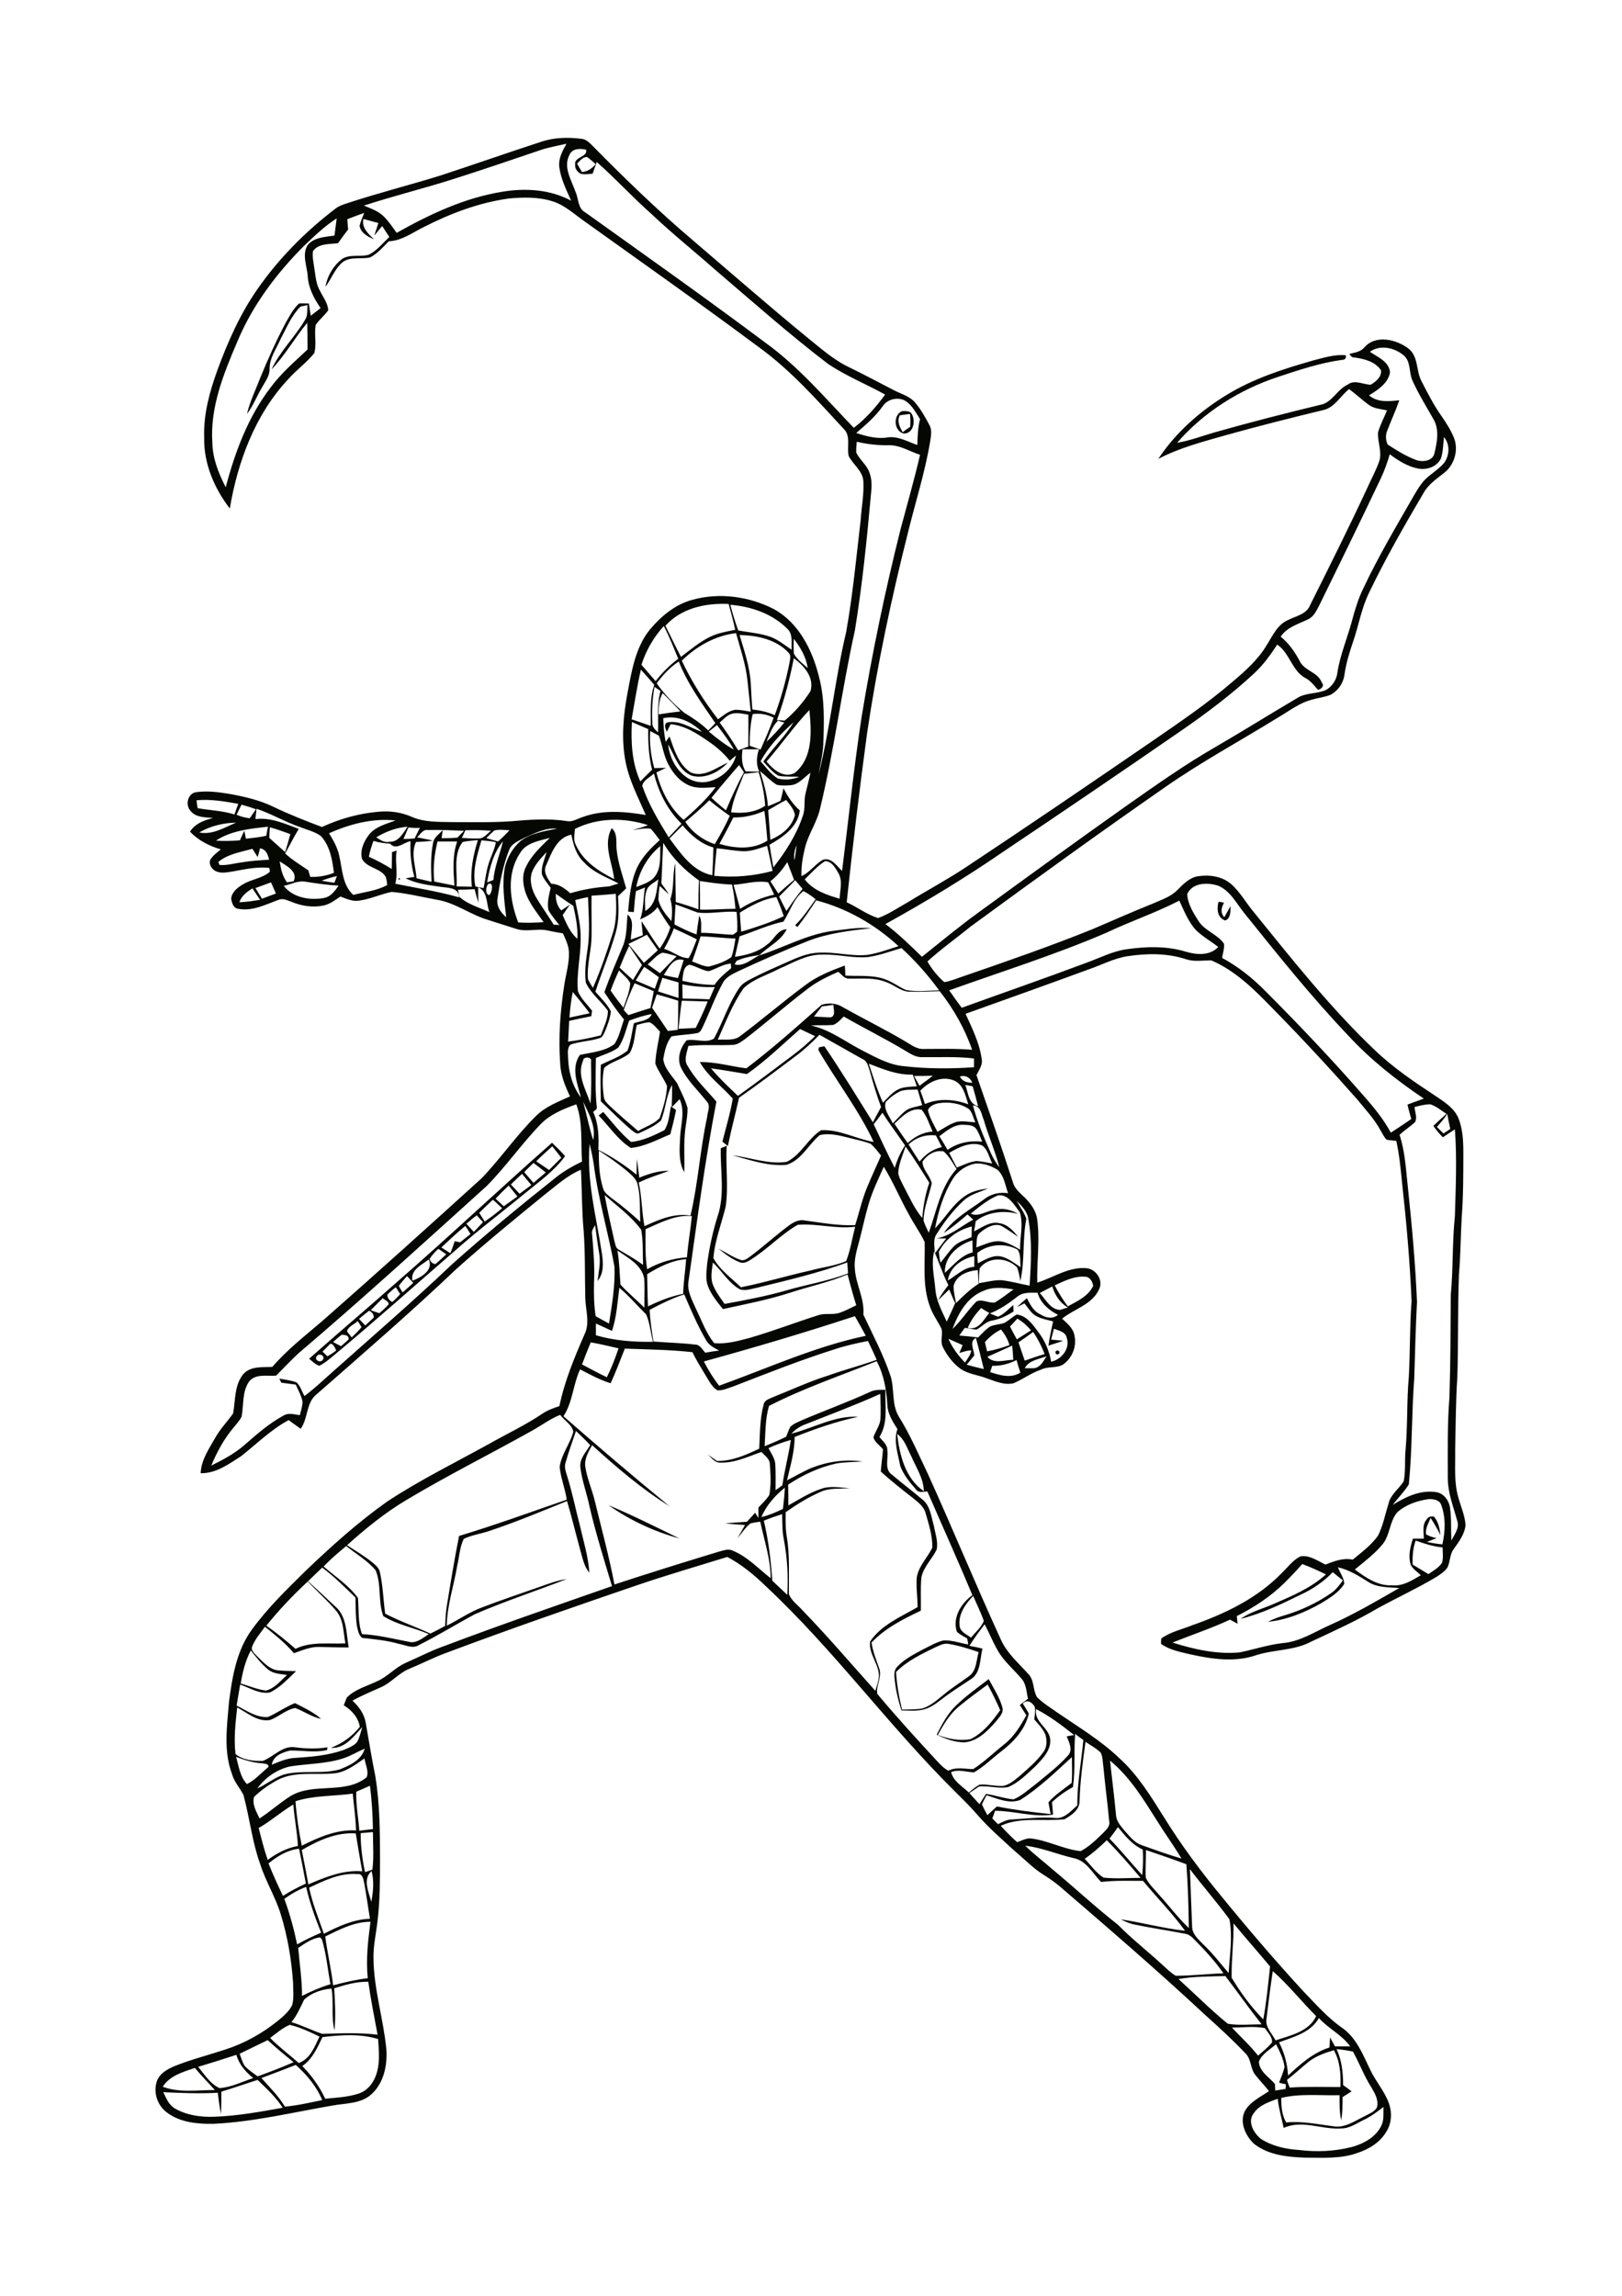
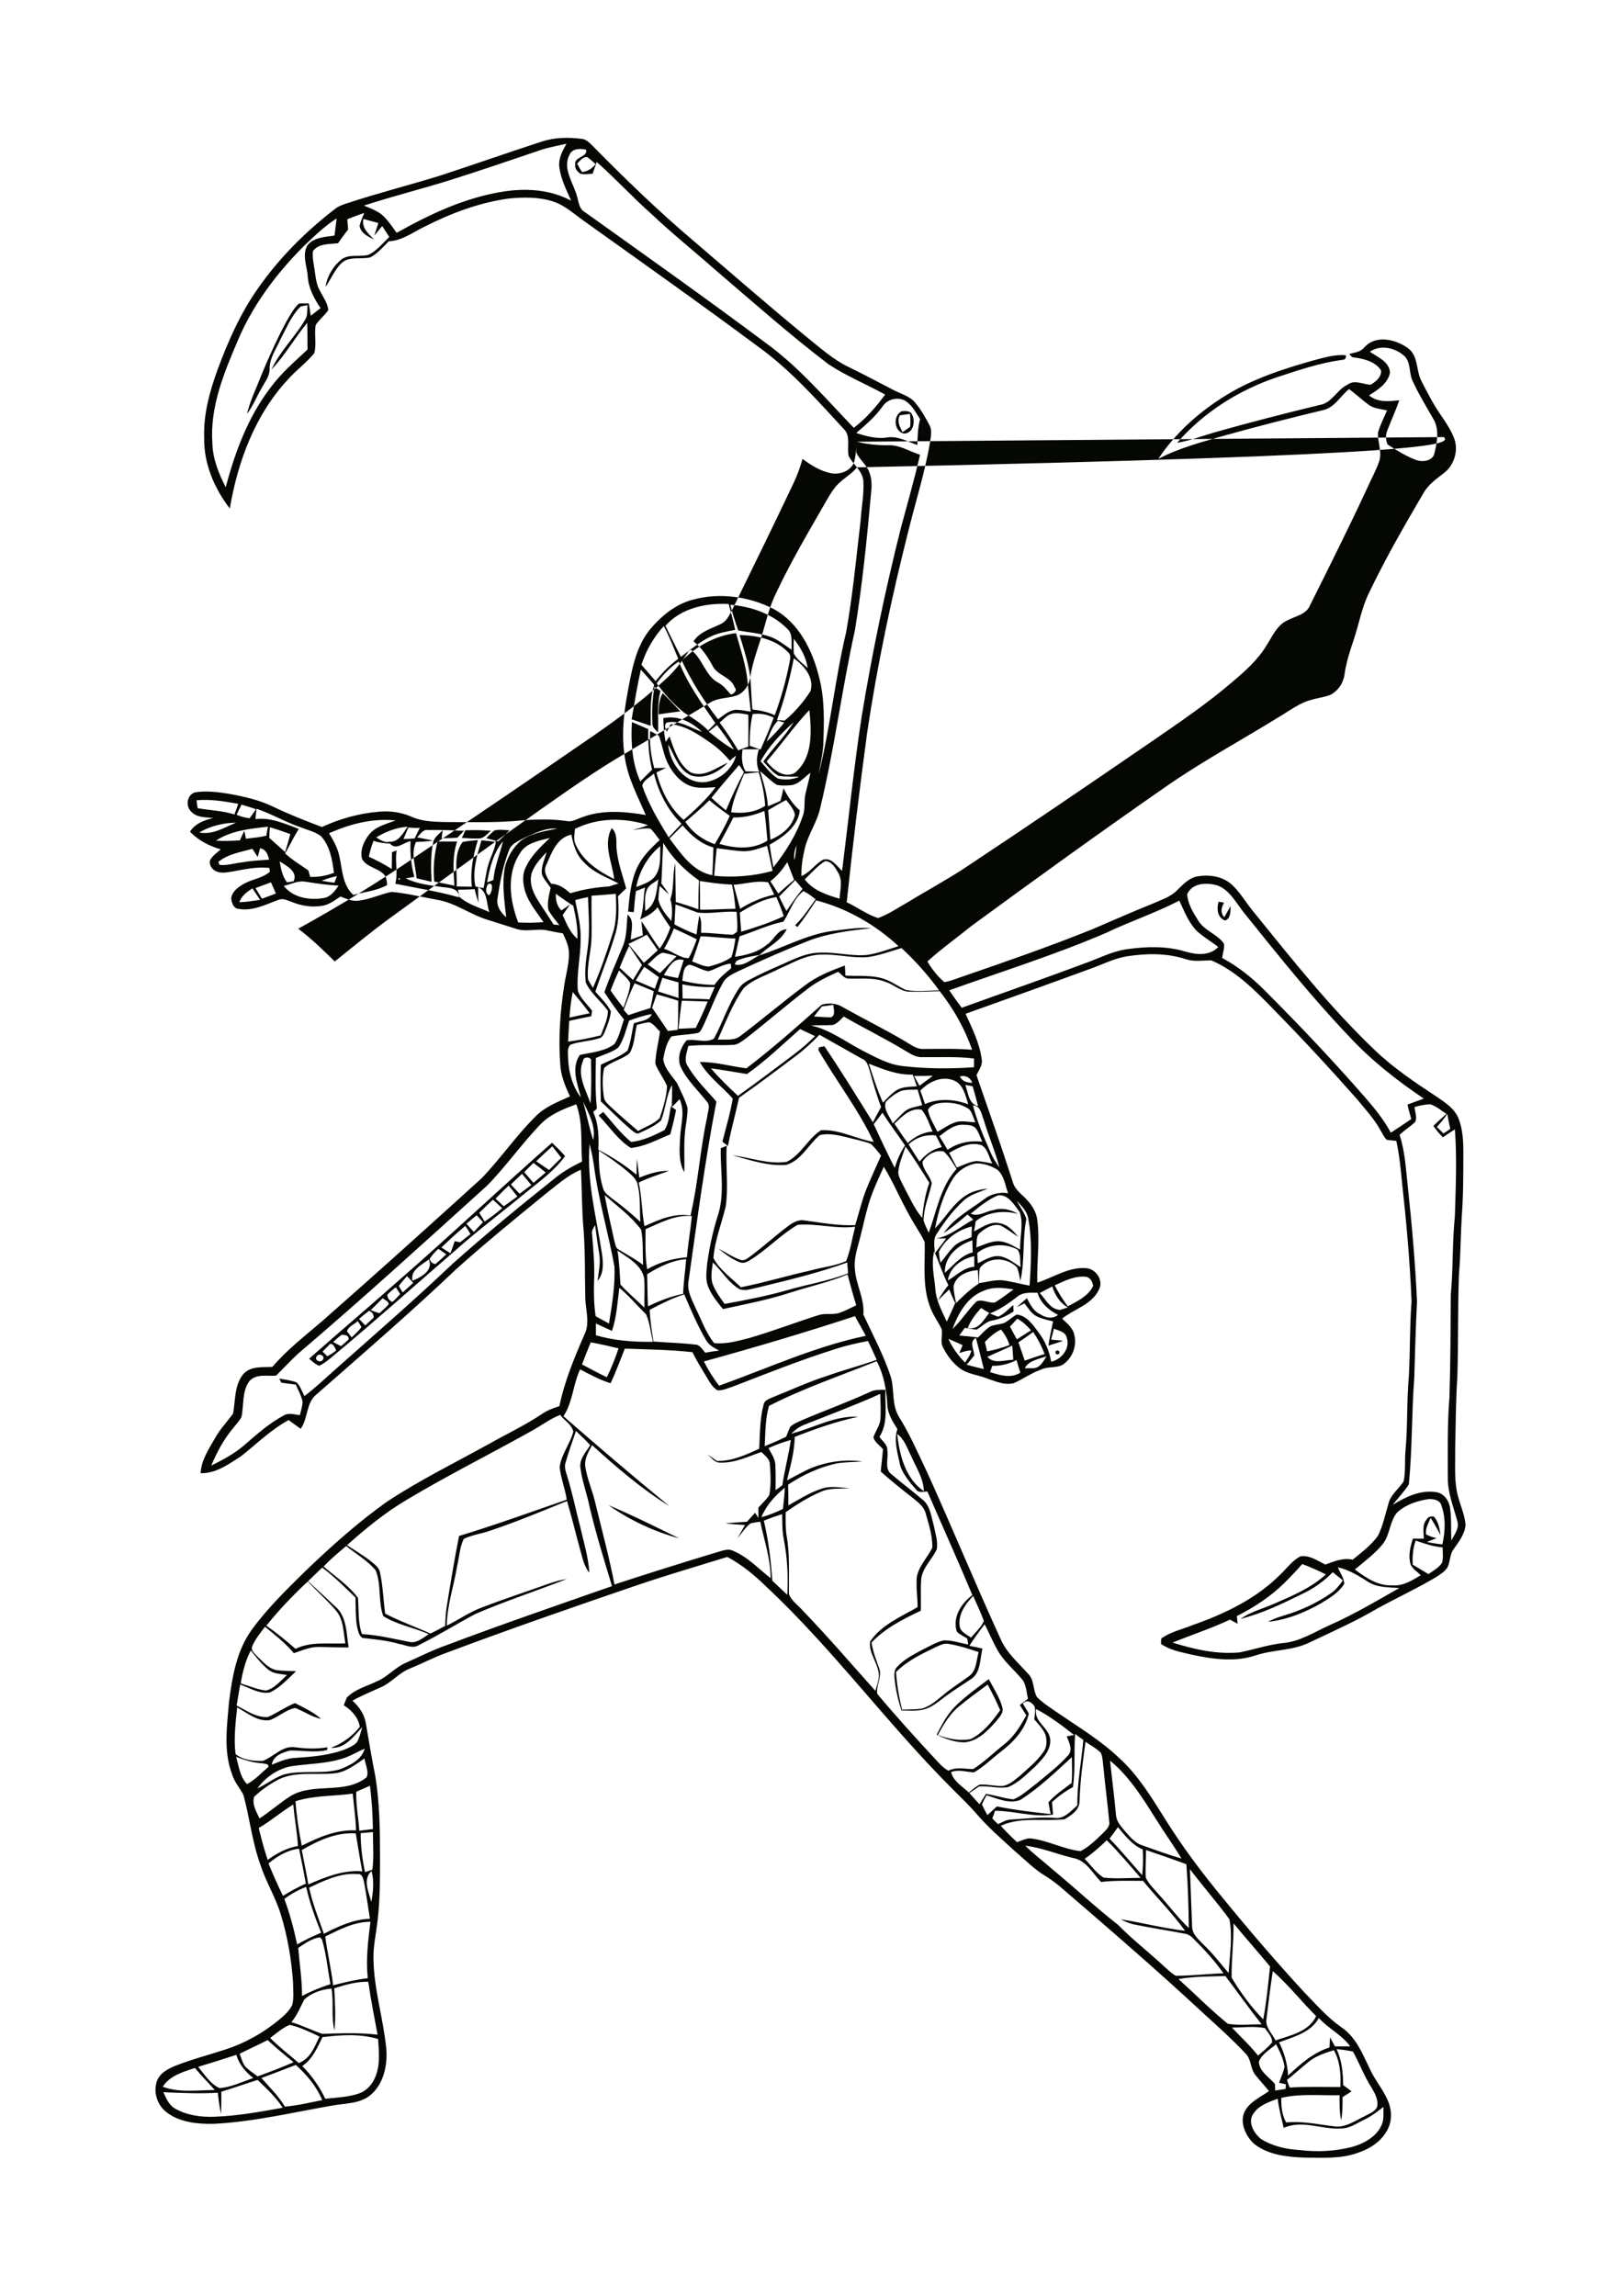
<svg xmlns="http://www.w3.org/2000/svg" version="1.1" id="Layer_1" x="0px" y="0px" viewBox="0 0 595 842" style="enable-background:new 0 0 595 842;" xml:space="preserve">
  <style type="text/css">
	.st0{fill:#050703;}
</style>
  <g>
-     <path class="st0" d="M351.8,625.8c-3.4,2.8-5.7,6.7-7.8,10.5c3.8,1.4,8,2.3,12.1,1.5c4.6-2.3,7.9-6.5,10.8-10.6   c-1.4-3.2-2.9-6.3-4.6-9.4C358.8,620.4,355.2,623,351.8,625.8 M350.6,625.6c3.7-3.6,8-6.7,12.1-9.8c1.8,3.4,4,6.7,5,10.4   c0.6,2.1-1.3,3.7-2.4,5.2c-3,3.4-6.7,7.2-11.5,7.6c-3.6,0-7-1.3-10.2-2.8C345.5,632.5,347.5,628.6,350.6,625.6 M223.2,552   c8.8,3.7,17.4,8,26,12.2C239.9,561.7,231,557.5,223.2,552 M387.2,495.6l0.7-0.4l0.7,0.4v0.8l-0.7,0.4l-0.7-0.4V495.6 M116.2,497.4   c-1.1,1.4,1.4,2.6,2.2,1.3C119.5,497.3,117,496,116.2,497.4 M120.6,493.4c-0.6,0.6-1.7,1.7-2.3,2.3c0.5,0.4,1.4,1.3,1.8,1.7   c1.1-0.6,2.2-1.3,3.2-2.1C123,494.3,121.7,491.7,120.6,493.4 M125.4,489.5c-1.2,0.8-2.2,1.8-3.2,2.7c1,0.5,1.9,1,2.9,1.5   c0.9-0.8,1.9-1.6,2.8-2.5C128,489.6,126.5,489.6,125.4,489.5 M127.3,488.3c0.4,0.5,1.3,1.6,1.7,2.2c1.2-1.2,2.6-2.4,3.6-3.8   c-0.3-0.6-1-1.7-1.4-2.2C130.1,485.7,127.7,486.4,127.3,488.3 M131.7,483.7c0.8,0.8,1.5,1.6,2.3,2.4c1-1,2.1-1.9,3.1-2.9   c0-1.2-0.6-2-1.7-2.5C134.1,481.7,132.9,482.7,131.7,483.7 M140.4,476.1c-1.5,1.5-2.9,2.9-4.4,4.4c0.8,0.3,2.4,0.9,3.2,1.1   c1.2-1.1,2.4-2.1,3.4-3.3C142.5,477.1,141.1,476.8,140.4,476.1 M142.1,474.8c0,1.2,0.6,2.1,1.8,2.7c1.1-0.9,2-1.9,2.9-2.9   c-0.4-0.6-1.2-1.9-1.6-2.5C144.1,472.9,143.1,473.8,142.1,474.8 M149.3,468c-1,1.2-2.1,2.3-3,3.6c0.3,0.6,1,1.8,1.4,2.4   c1.3-1.2,2.6-2.3,3.9-3.5C150.9,469.7,150.1,468.8,149.3,468 M151.3,469.7c3.1-1.2,7.8-3.8,6-7.8   C154.7,463.9,150.5,465.7,151.3,469.7 M157.6,461.7c0.3,1.1,1,1.7,2.1,1.9c1.4-1.1,2.7-2.4,4-3.6c-0.7-0.5-2.2-1.5-2.9-2   C159.6,459.1,158.5,460.3,157.6,461.7 M161.9,457.5c1.1,0.7,2.2,1.4,3.3,2.1c0.6-1.4,1.1-2.9,1.6-4.4c0.5,0.1,1.5,0.3,2,0.4   c1.2-1,2.5-2,3.8-3c-0.6-1-1.2-2-1.9-3C167.6,452.1,164.8,454.8,161.9,457.5 M171.1,448.8c0.9,1,1.8,2,2.7,3   c1.1-1.2,2.3-2.4,3.4-3.6c-0.6-0.6-1.7-1.8-2.3-2.5C173.5,446.7,172.3,447.8,171.1,448.8 M175.8,444.8c0.5,0.8,1.5,2.4,2,3.2   c2.2-1.5,4.3-3.1,6.4-4.9c-1.1-1-2.2-2.1-3.4-3.1C179.1,441.6,177.4,443.2,175.8,444.8 M181.8,439.6c1,0.9,2,1.9,3,2.8   c1.7-1.2,3.3-2.4,5-3.6c-1.1-1.3-2.1-2.7-3.2-4C184.9,436.4,183.3,438,181.8,439.6 M187.4,434.4c1.1,1.1,2.1,2.3,3.2,3.4   c1.4-1.1,2.9-2.1,4.3-3.2c-1.1-1.4-2.3-2.7-3.4-4.1C190.1,431.8,188.7,433.1,187.4,434.4 M195.7,426.5c-1.1,1.1-2.3,2.2-3.4,3.4   c1.1,1.3,2.3,2.6,3.4,3.9c1.5-1.3,3-2.5,4.5-3.8C198.7,428.8,197.2,427.6,195.7,426.5 M196.7,425.9c1.6,1.1,3.2,2.1,4.7,3.2   c1.5-1.5,3-3,4.5-4.5c-1.1-1.4-2.2-2.8-3.3-4.2C200.6,422.2,198.6,424,196.7,425.9 M145.6,470.2c19.2-16.7,37.8-34.3,56.9-51.1   c1.7,1.6,3.3,3.2,4.8,4.9c-4,5.5-9.6,9.4-14.8,13.7c-8.5,7-17.3,13.6-25.6,21c-14.7,12.7-29.2,25.7-44.1,38.1   c-1.8,1.5-3.6,3.1-5.7,4.1c-1.4-0.5-2.5-1.6-3.7-2.6C124,488.9,134.9,479.7,145.6,470.2 M246.1,405.8c0.6,0.4,1.3,0.8,1.9,1.3   c-0.6,3-1.3,5.9-2.1,8.9c-4.7,1.9-9.3,4.5-14.5,5c-4.8-3-7.9-7.9-11.8-11.9c0.6-0.4,1.1-0.9,1.7-1.3c3.3,3.8,6.3,7.8,10.2,11   c4.3-0.4,8.4-2.4,12.2-4.3C245.4,412,245.5,408.7,246.1,405.8 M447,330.7c0.7,0.2,1.4,0.1,2,0.4c-1,1.8-1.4,3.6,0.1,5.3   c0.6-1,1.7-3.1,2.3-4.1c0,1.9,0.1,4.6-2,5.3C446.5,336.5,446.3,333.3,447,330.7 M146.2,322.1h0.5v0.5h-0.5V322.1 M330.1,152.3   c-1.2,2.2,0,4.3,1,6.2c0.7-0.5,2.1-1.5,2.8-2c0.1-1.6,0.1-3.1-0.1-4.7C332.9,151.9,331,152.2,330.1,152.3 M330.8,150.8   c1.4-0.1,3.2-0.2,3.8,1.3c1.3,2.5,0.4,7-3.1,6.9C327.9,158.1,327.5,152.4,330.8,150.8 M460,774.9c-2.6,3.1-0.1,7.4,2.5,9.5   c4.2,2.7,9.2,3.8,14.1,4.1c6.4,0.8,13,0.5,19.3-1.1c4.3-1.2,8.8-3.6,10.8-7.8c1.1-2.1,0.7-4.6,0.8-6.9c-2.2,1.7-4.4,3.4-6.9,4.6   c-2.8,1.3-5.4,3.3-8.6,3.3c-7.1,0.5-14.3-3.3-21.1-0.2c-0.8-3.6-1.8-7.1-2.2-10.7C465.5,770.9,462,772,460,774.9 M81.2,767.1   c0,2.7,0,5.5-0.1,8.2c-0.6-2.6-0.9-5.2-1.2-7.8c-6.7,0.4-13.3,0.1-20-0.2c1.1,2.2,2,4.7,4.3,6c4.4,2.5,9.5,3.2,14.5,3   c8.4-0.3,16.7-1.8,25-3.3c-2.5-3.9-5.9-7-9.2-10.2C90,764.2,85.6,765.8,81.2,767.1 M59.7,765.3c6.1,2.3,12.7,1.2,19.1,1.2   c-2.4-2.7-5-5.3-7.3-8.1C67.1,759.9,62.3,761.2,59.7,765.3 M95.9,762.1c3,3.4,6.3,6.6,8.6,10.5c4.6-0.4,9.2-1.5,13.7-2.4   c-2.1-5.1-5.7-9.3-9.7-12.9C104.4,758.9,100.2,760.5,95.9,762.1 M72.7,758c2.3,2.8,4.4,6.2,7.8,7.8c4.3-0.3,8.3-2.3,12.4-3.7   c-2.8-2.2-5.2-5-6.2-8.5C82.1,755.1,77.4,756.6,72.7,758 M480.1,756.1c-2.7,2.2-5.3,4.6-8,6.7c0.2,0.7,0.7,2.1,1,2.8   c6.2-0.4,12.4-0.2,18.6-0.2c0.2-4.6-0.1-9.4-2.4-13.5C486,752.9,482.8,754,480.1,756.1 M490.3,751.5c1.9,4.1,2.4,8.6,2.4,13.2   c1,0.7,2.1,1.5,3.1,2.3c-1.1,0.7-2.2,1.4-3.3,2.1c0,2.8,0,5.7-0.5,8.5c-0.7-3-0.6-6.1-0.6-9.2c-7.1,0.2-14.4-0.7-21.4,1   c0,3.1,0.2,6.2,1.8,9c5.9-0.6,11.6,0.7,17.4,1.4c4.2,0.7,7.8-2,11.4-3.7c1.6-0.9,3.5-1.5,4.5-3.2c0.7-2.7-0.7-5.1-2-7.3   c-2.7-4.2-4.4-8.9-6.8-13.2C494.4,752,492.4,751.7,490.3,751.5 M461.8,756.1c0.1,3.6,3.8,5.7,5.9,8.2c0,0.8,0.1,1.6,0.1,2.4   c1.3-0.2,2.6-0.4,3.8-0.6c0-0.4,0.1-1.3,0.1-1.7c-0.6-0.1-1.9-0.4-2.5-0.6c0.7-1.9,1.6-3.8,2-5.8c-0.4-3-1.8-5.7-3.1-8.3   C466,751.6,462.9,753.2,461.8,756.1 M87.9,753.2c0.6,1.5,1,3.2,1.9,4.5c1.4,1.5,3.1,2.6,4.7,3.8c4.4-1.6,8.9-3.3,13.2-5.2   c-3.2-2.6-6.5-5.3-9.5-8.1C94.8,749.8,91.3,751.6,87.9,753.2 M118.3,747.1c-1.9,3.9-3.7,8.1-7.4,10.6c3.4,3.5,6.3,7.5,8.4,12   c4.1-0.4,8.4-0.6,12.3-1.9c3-1,5.1-3.5,6.2-6.4c1.7-4.3,1.2-9,0.9-13.6C132.1,745.8,125.1,746.3,118.3,747.1 M451.9,743.6   c3.2,3.4,6.7,6.6,9.6,10.3c1.7-1.5,3.6-3,5.1-4.8c0.3-2-1.6-3.7-2.6-5.3C460,743,455.9,743.6,451.9,743.6 M99.1,747.4   c3.2,3.3,7,6.1,10.5,9.2c4.3-1.6,5.8-6,7.6-9.7c-3.5-1.7-7.1-3.4-10.9-4.3C103.6,743.7,101.4,745.7,99.1,747.4 M469.2,749   c1.9,3.8,3.1,7.9,3.3,12.2c4.5-4.2,9.2-8.4,15.2-10.3c0.1-1.2,0.1-2.5,0.2-3.7c0.6,1.1,1.2,2.2,1.8,3.3c1.9,0,3.7,0,5.6,0   c-3.1-4.3-8-6.5-11.5-10.4C480.8,745.5,474.5,747,469.2,749 M122.6,729.2c0.3,5.1,0.6,10.3,0.1,15.4c-1.3-5-0.2-10.3-1.1-15.3   c-3.6,0.3-7.2,1.5-10,4c-1.4,2.8-2.6,5.8-4.7,8.3c3.9,1.2,7.5,3,11.3,4.3c6.8-0.2,13.5-0.5,20.3,0.3c-1.2-6.5-2.5-12.9-3.4-19.4   C130.8,726.7,126.7,727.9,122.6,729.2 M432.3,725.8c6.1,5.5,11.8,11.3,18.1,16.4c4.1,0.7,8.3,0.2,12.4,0.2   c-4.6-5.8-8.8-11.8-13.3-17.7C443.8,724.9,438,724.8,432.3,725.8 M466.9,722.9c-0.9,5.8-1.6,11.6-2.3,17.4c-0.6,3.1,2,5.4,3.3,8   c5.4-1.8,12.3-3.2,14.9-8.9C477.4,734,472.6,727.9,466.9,722.9 M109.4,714.4c0.5,5.9,1.4,11.7,1.4,17.6c3.3-1.7,6.8-3.2,10.4-4.3   c-1-5.5-1.5-11.1-3.1-16.4l-0.7-0.8C114.4,710.9,111.9,712.7,109.4,714.4 M452.5,705.4c0.1,6.7-0.8,13.3-0.7,19.9   c3.3,5.5,7.1,10.7,11.6,15.3c1.2-6.4,1.8-12.9,2.5-19.4C461.5,715.9,456.9,710.7,452.5,705.4 M119.3,710.2c0.8,6,2.2,11.9,2.9,17.9   c4.2-1.1,8.4-2.1,12.7-2.6c-0.7-6.9,0.1-13.8,1-20.7C129.8,704.8,124.5,707.7,119.3,710.2 M104.3,696.4c2,5.4,3.5,11,4.7,16.7   c2.8-1.6,5.8-3,8.8-4.3c-2.2-5.5-4.2-11-5.5-16.8C109.4,693.1,106.8,694.6,104.3,696.4 M136.2,697.5c0.7-3.7,1.1-7.6,0.1-11.3   C132.9,689.2,135.3,693.9,136.2,697.5 M113.4,692.3c1.2,5.8,3.5,11.3,5.4,16.9c5.3-2.7,10.8-5.3,16.9-5.5   c-0.7-4.4-1.3-8.8-2.1-13.1c-0.3-1.4-0.6-3.6-2.5-3.3C124.8,686.8,118.9,689.7,113.4,692.3 M436.5,685.5c0.3,7,0.5,14,0.8,21   c0,2.9,2.4,4.8,4.2,6.7c3.4,3.2,6.2,6.9,9.2,10.4c0.4-6.5,1.5-13.3,0.3-19.7C446.4,697.6,441.2,691.7,436.5,685.5 M420.4,678.5   c0,3.4-0.3,6.7-0.1,10.1c1.1,2.4,3.1,4.2,4.8,6.2c3.7,4.1,7,8.5,11,12.3c-0.1-7.8-0.3-15.6-0.9-23.4   C430.4,681.9,425.4,680.2,420.4,678.5 M98.5,683.4c1.6,4,3.4,8,5.3,11.9c2.7-1.7,5.5-3.2,8.4-4.5c-0.8-4.3-1.6-8.5-2.5-12.8   C105.3,678.5,101.7,680.8,98.5,683.4 M376.1,676.9c3.1,3.1,6.6,5.7,9.9,8.6c8.1,6.7,15.8,13.9,24.1,20.4   c5.1,5.2,10.9,9.7,16.2,14.6c1.6,1.4,3.1,3,5,4.1c5.8,0,11.7-0.7,17.5-0.9c-3.2-4.6-7.1-8.8-11.1-12.8c-0.9-1-2.2-1.7-3.5-1.8   c-6.2-1.2-12.4-2.1-18.6-3.4c-1.6-0.4-3.1-1.1-4.5-1.8c7.9,1.2,15.6,3.3,23.6,4.2c-4.7-6.5-10.3-12.1-15.4-18.3   c-5.1,0-10.3-0.2-15.4,0.4c-3.1-3.2-5.5-8-10.3-8.8C387.7,680,382.1,677.6,376.1,676.9 M397.9,681.7c2.2,2.3,4.1,5.1,6.9,6.9   c4.5,0.5,9.1,0.1,13.6,0.1c-4-4.7-8-9.4-12.4-13.8C403.4,677.4,400.8,679.7,397.9,681.7 M132.3,672.3c0,4.8,0.6,9.6,1.6,14.3   c0.7-0.2,2-0.7,2.7-0.9c0.6-4.6,0.2-9.2,0.2-13.8C135.7,672,133.4,672.2,132.3,672.3 M110.7,678.5c0.8,4.2,1.7,8.4,2.4,12.6   c6.3-2.7,12.8-5.4,19.8-4.8c-0.9-4.6-1.6-9.3-2.4-13.9C123.4,671.9,116.7,675,110.7,678.5 M407,674.3c4.2,4.3,8,9,12,13.4   c0.3-3.1,0.4-6.2,0.2-9.4c-3.9-1.7-6.5-5.1-9.1-8.2C409.1,671.5,408.1,672.9,407,674.3 M94.9,670.4c1,4,2,7.9,3.3,11.7   c3.3-2.4,7-4.4,11.1-5.1c-0.3-5.1-1.3-10.1-1.7-15.2C103.2,664.4,99.3,667.9,94.9,670.4 M108.4,660.6c0.4,5.5,1.2,10.9,2.3,16.3   c6.2-3.1,12.8-6,19.9-5.6c-0.1-4.5-0.8-9-1.2-13.5C122.4,658.8,115.2,658.4,108.4,660.6 M130.7,657.1c-0.2,4.8,0.8,9.5,1.1,14.3   c1.7-0.2,3.3-0.4,5-0.6c-0.1-5.3-0.4-10.6-1.1-15.9C134,655.7,132.3,656.4,130.7,657.1 M407.2,645.7c0.7,6.7,1.6,13.4,2.2,20.1   c0.2,2.3,1.9,4.1,3.3,5.8c1.8,2,3.5,4.2,6.1,5.1c4.8,1.7,9.7,3.5,14.6,4.9c-2.8-4.7-6.1-9.2-9-13.9   C419.4,659.8,414.5,651.7,407.2,645.7 M122.3,650.4c-6.6,0.6-13.7-0.8-19.9,2.1c-3.3,1.7-6.5,3.9-9.2,6.5c-0.8,2.8,0.9,5.5,2,7.9   c3.9-2.5,7.3-5.6,11.2-8.1c8.6-5.3,20.1-0.5,28.1-7c0.9-2.2-0.5-4.7-0.8-6.9C130.2,647.3,126.6,650.1,122.3,650.4 M374.3,660.1   c-4.1,1.6-8.5-0.5-12.4-1.7c-0.6,1.1-1.2,2.2-1.7,3.4c0.6,1.3,1.3,2.6,2,3.9c1.2-1.1,2.3-2.1,3.5-3.2c6.5,1.3,13.1,2.1,19.7,2.8   c-0.3-1.4-0.5-2.9-0.8-4.3c2.4-2.8,5.6-4.8,8.5-7.1c0.3-3.2,0.1-6.4,0.1-9.5C387.1,650,381.2,655.7,374.3,660.1 M86.6,644.3   c1,3.4,1.4,7.3,4,10c3-1.5,5.2-4.1,7.8-6.2c0.4-1.3-1.3-1.2-2.1-1.4C92.9,646.5,89.7,645.5,86.6,644.3 M126.1,644.8   c-6.3,2.1-13,2-19.5,3c-4.9,1-9.3,4.1-12.2,8.1c3.3-1.5,6.2-3.9,9.7-5.1c6.8-1.8,13.9,0,20.6-1.9c3.7-1.5,7.9-3.4,9.1-7.6   C131.2,642.4,128.8,643.9,126.1,644.8 M398.2,638.8c-1,7.3-2,14.6-2.2,22c-0.1,3.1-3.1,5-5.5,6.4c-7.7,0.9-16.1-1-23.4,2.4   c1.9,2.1,3.9,4.1,6,6c1.6-0.5,3.1-1.4,4.8-1.4c6.4,0.7,12.2,4,18.5,4.7c3.1-1.6,5.6-4.1,8.1-6.5c1.1-1.2,2.8-2.5,2.4-4.4   c-0.6-6.5-1.5-13.1-2.1-19.6c-0.3-1.9-0.2-3.9-1-5.6C402.2,641.2,400.1,640.1,398.2,638.8 M393.6,655.4c-2.8,1.5-5.4,3.4-7.7,5.5   c0.1,1.5,0.3,3.1,0.4,4.6c-7.1,1.1-14.2-1.4-21.3-1.4c-0.2,0.7-0.7,2.1-1,2.8c0.7,0.7,1.4,1.4,2.1,2.1c1.6-0.7,3.1-1.7,4.9-1.7   c5.3-0.3,10.6-1,15.9-0.6c3.5,0.5,5.9-2.5,8.3-4.6c-0.1-8.1,1.5-16,2.2-24c-0.8-0.5-2.3-1.6-3-2.2   C393.9,642.4,394.5,649,393.6,655.4 M380.1,626.8c-0.9,4.6,4.4,6.6,5.1,10.7c0.6,4.2-2.7,7.5-5.4,10.3c-3.1,2.8-6.1,6-10,7.6   c-3.5,0.7-7.1-0.6-10.7-0.2c-1.2,0.8-2.3,1.6-3.5,2.4c1.2,1.3,2.4,2.7,3.7,4.1c0.8-1.3,1.6-2.5,2.4-3.8c3.4,0.5,6.7,1.7,10.1,2   c3.1-1.3,5.6-3.7,8.3-5.7c4-3.3,8.2-6.5,11.7-10.4c1.9-2.1,0.3-4.9-0.5-7c0.9-0.2,1.8-0.3,2.7-0.5   C389.6,632.8,385.1,629.4,380.1,626.8 M375.2,624.8c0.7,1.2,1.6,2.4,2.2,3.7c-1.3,5.7-5.5,10.3-10.1,13.8c-3.3,2.5-6.3,5.6-10,7.7   c-2.8-0.1-5.7-1.2-8.4-0.1c0.8,3.4,4.1,5.2,6.5,7.5c1.3-1,2.5-2.2,4-2.9c2.8-0.2,5.6,0.6,8.4,0.5c2.5-0.4,4.4-2.2,6.3-3.7   c3-2.7,6.2-5.3,8.6-8.7c1.4-1.8,1.4-4.3,0.8-6.4c-0.9-2.2-2.6-3.9-4.1-5.6c0.1-1.6,0.6-3.3,0.1-4.8   C378.4,624.2,376.7,623.1,375.2,624.8 M88.3,617.4c3.1,0.9,6,2.2,9.2,2.6c3.2-0.7,5.4-3.6,7.8-5.7c-2.3-0.4-4.9-0.4-6.8-1.9   c-2.5-2-4.5-4.6-6.5-7.1C90,609.1,89,613.2,88.3,617.4 M343.2,604.1c-5.2,2.5-10.4,5-14.5,9.1c0.3,4.7,1.1,9.3,2.2,13.8   c2.4-0.1,4.9,0,7.3-0.4c3.2-0.9,5.6-3.2,8.1-5.2c2.9-2.4,6.2-4.5,9.2-6.7c2.8-2,2.6-5.9,3.5-8.8c-3.6-1.2-7.2-2.4-11-3   C346.4,602.5,344.8,603.4,343.2,604.1 M357,585.3c-2.8,2.9-5.5,6.6-5,10.9c0.2,2.3,2.6,3.2,4.2,4.4c1.6-2,3.7-3.7,4.7-6.1   C359.8,591.3,358.3,588.4,357,585.3 M97.7,596.2c3.7,2.6,7.3,5.5,10.7,8.5c5.7-2.8,12.2-1.7,18.3-2c-0.8-4.1-0.6-8.9-3.6-12.2   c-3.2-3.7-6.8-6.9-10.2-10.5C107.4,585.1,102.3,590.5,97.7,596.2 M471.1,580.6c-5.1,5-11.1,8.9-17.4,12.1c0.1,0.9,0.2,1.9,0.3,2.8   c-0.9-0.5-1.9-1-2.8-1.5c-6.9,3.2-14.1,5.6-21.1,8.4c8,2.5,16.3,4.4,24.7,3.6c5.3-1.1,10.4-2.8,15.7-3.4c6.3-0.5,11.7-4.1,17.3-6.6   c8.8-3.9,17.1-8.8,25.5-13.6c-3.8-0.3-8-0.1-11.3-2.2c-3.5-2.2-7.1-4.5-11.2-5.4c0.7,2,2.3,3.9,2.3,6.1c-2,3.2-5.4,5.2-8.5,7.1   c-6,3.4-12.6,6.1-19.5,6.8c1.9-1,3.8-1.7,5.8-2.3c6.2-1.8,12.2-4.6,17.5-8.3c1.7-1.2,3-2.9,4.2-4.6c-1.2-1-2.5-2-3.7-3   c-3.3,3.4-7.3,6.2-11.7,8.2c-7.1,3.5-14.4,7-22.1,8.9c3.7-2.6,8.1-3.7,12.2-5.5c6.7-2.9,13.6-5.8,19.1-10.8   c-2.9-1.4-5.7-2.7-8.7-3.8C475.6,576,473.4,578.3,471.1,580.6 M118.7,574.5c4.3,3.7,9.2,6.9,12.6,11.5c0.4,4.4-0.1,9,1.5,13.3   c5.8,0.3,11.4,1.7,17.1,2.8c2.8,0.8,5.2-1.4,7.4-2.8c-5.5-2.4-11.6-3.4-16.7-6.6c-2-5.4-0.6-11.5-2.8-16.8c-3-3.6-7.2-6-10.8-8.9   C124.1,569.4,121.3,571.8,118.7,574.5 M519.3,565c-1,2.8-1.2,5.8-1.1,8.8c1.9,1.2,3.9,2.3,5.8,3.5c1.8-1.3,3.8-2.3,5-4.2   c0.5-1.8,0.2-3.8,0.2-5.6C525.7,567.2,522.5,566.1,519.3,565 M280.2,557.7c1.7,7.2,2.6,14.6,3.1,22c1.8,1.7,3.7,3.5,5.5,5.2   c0.4-6.9,0-13.7-1.3-20.5c-0.6-3-0.5-6.1-0.6-9.1C284.7,556,282.4,556.8,280.2,557.7 M524,549.8c-4.1,0.6-8.3,2-11.4,4.8   c-2.9,3.3-2.6,8.1-5.3,11.6c-2.9,3.6-6.7,6.4-10.3,9.4c4,3,8.5,6.1,13.7,5.8c3.9,0.4,7.3-1.8,10.5-3.7c-1.2-1.2-2.9-2.2-3.7-3.8   c-1-3.2-0.2-6.5,0.8-9.6c1.3,0,2.7,0,4,0c0-2.3-0.7-5,1-7c0.5-1,1.6-1.3,2.7-1.1c1.7,1.9,2.1,4.4,2.4,6.8c-1.1-2.2-2.3-4.3-3.6-6.3   c-0.8,1.9-2,3.9-1.7,6c1.2,0.7,2.5,1.1,3.9,1.4c-1.2,0.5-2.4,0.9-3.6,1.4c1.9,0.4,3.8,0.7,5.7,0.9c1.1-4.8,1.3-10-0.5-14.7   C527.9,550,525.6,549.7,524,549.8 M279.3,556.4c2.8-0.7,5.4-1.8,7.9-3c0.3-2.6,0.6-5.2,0.7-7.8   C284.3,548.5,281.1,552.1,279.3,556.4 M281.9,531.1c1,1.9,2.3,3.7,2.5,5.8c0.2,3.2,0.1,6.4,0.1,9.6c0.6-0.4,1.9-1.3,2.5-1.8   c0.8-5.6,2.3-11,3.1-16.6C287.2,528.9,284.5,529.9,281.9,531.1 M329.1,525.9c0.9,7.8,3,16.3,9.8,21c-0.1-4.7-2.8-8.6-4.6-12.8   C332.8,531.3,331.9,527.9,329.1,525.9 M211.3,524.8c-1.3,3.8-2.7,7.6-3.8,11.5c-0.6,1.6,0,3.3,0.5,4.9c1.9,6,3.1,12.1,4.7,18.2   c1.3,5.7,3.1,11.4,3.5,17.4c-2.1-2.5-2.6-5.9-3.5-8.9c-1.6-5.8-3-11.7-4.7-17.4c-9.4,3.8-18.7,7.7-28.3,10.9   c-3.1,1.1-6.6,1.5-9.6,3c-1.5,3.1-1.6,6.6-2.4,9.9c-1.2,7.3-3.7,14.4-3.8,21.9c4.4-2.2,8.5-5.1,13.2-6.8c6.8-2.6,13.7-4.9,20.5-7.3   c3.4-1.2,6.8-2.5,10.3-3c-11.2,4.4-22.7,8.1-33.7,12.9c-6.9,3.7-13.5,7.8-20.5,11.3c-2.3,1.5-4.9,0-7.3-0.4   c-4.4-1.3-9-1.7-13.5-2.2c-1.4-1-1.6-2.9-2-4.5c-0.5-3.4-0.4-6.8-0.5-10.3c-3.9-3.8-7.8-7.7-12.2-11c-1.7,1.7-3.5,3.3-5.2,5   c3.3,3,6.6,6.1,9.8,9.1c4.5,3.6,4.2,10,5.1,15.2c-3.6,0-7.2-0.1-10.8-0.2c-3.3-0.1-6.3,1.3-9.3,2.3c-3.1-3.7-6.9-6.7-10.6-9.7   c-1.6,2.2-3.5,4.4-4.6,7c-0.8,1.6,0.8,2.8,1.7,3.8c2.1,2,4.1,4.4,7,5.1c2.4,0.3,4.8,0.3,7.3,0.4c-3,2.8-5.8,6-9.6,7.8   c-3.8,0.7-7.4-1.7-10.9-2.9c-0.4,2.6-0.9,5.1-1.3,7.7c3.6,1.8,7.2,4.5,11.5,4.2c3.4-1.5,6.4-3.7,9.9-5.1c3.3,1.7,6.8,3.3,9.6,5.8   c-3.4-0.7-6.3-2.8-9.5-4c-3.4,0.6-6,3.2-9.2,4.4c-4.6,0.8-8.3-2.6-12.1-4.6c-0.6,5.6-1.3,11.4-0.6,17.1c2.7,2.2,6.6,2.6,10,2.5   c4-1.5,7.2-5.7,11.8-5c3.9,0.5,7.9,0.7,11.9,0c0,0.3-0.1,0.8-0.1,1c-4.5,1.1-9.1,0.1-13.6,0.2c-2.8,0.7-6.2,1.9-6.7,5.2   c2.7-1.1,5.6-2.4,8.6-2.5c6-0.4,12.1-0.9,17.7-2.9c1.7-0.7,3.6-1.4,4.9-2.8c1-1.7,1.4-3.7,2-5.6c-3.1,3.3-6.3,8-11.5,7.6   c4.2-1.6,7.8-4.2,10.6-7.7c-0.6-3.5-3-6.1-5.9-7.9c0.3-0.7,0.8-2.1,1.1-2.8c3-3.1,7.4-4.2,11.1-6c3.8-1.6,6.6-5,10.4-6.7   c5-2.2,9.8-4.7,15-6.5c20.1-7.6,40.5-14.6,60.8-21.7c-2.9-9.6-5.9-19.2-8.2-29c-1-4.9-2.8-9.6-3.4-14.5c-0.4-3.2,2.1-5.7,3.6-8.2   C214.8,528.1,213,526.5,211.3,524.8 M195.7,524.4c-15.5,8.7-31.4,16.6-46.6,25.7c-7.9,4.7-15,10.5-21.8,16.6c3.2,2.1,6.5,4,9.4,6.4   c1.2,1,2.5,2.1,2.7,3.7c1.1,4.9,1.2,10,1.9,15c5.4,2.8,11.1,4.8,16.6,7.3c1.8-0.9,3.6-1.8,5.4-2.8c0.1-2.5,0.2-4.9,0.6-7.3   c1.4-8.6,2.8-17.2,4.5-25.7c13.3-4,26.4-8.8,39.5-13.3c-0.6-4.1-2.2-7.9-2.6-12c0.6-4.6,3.8-8.4,5-12.9c-0.4-2.6-3.3-4.1-4.8-6.2   C202.1,520.2,199,522.5,195.7,524.4 M295.6,522.3c-2,0.7-3.8,1.9-5.3,3.5c8.2-2.1,15.9-6.7,24.5-6.2c-8,1.7-15.7,4.4-23.3,7.4   c0,5.4-1.6,10.7-2.8,15.9c3-1.5,6-3.3,9.1-4.6c5.9-2.3,12.3-3.2,18.6-2.3c-3.2,0.2-6.4,0.2-9.5,0.7c-6.4,1.4-12.4,4.2-17.8,7.8   c0.1,2.5,0.1,5,0.1,7.6c3.9-2.2,7.8-4.7,12.1-6.1c3.3-1.2,7-0.4,10.4-0.2c-3.6,0.3-7.3-0.2-10.6,1.3c-4.6,2-8.8,4.6-12.9,7.5   c0,3-0.1,5.9,0.4,8.9c1.2,7,0.7,14.1,0.8,21.1c0.9,2.5,3.4,4.1,5.1,6.1c9.2,9.5,17.8,19.6,26.6,29.4c0.5-1.7,1.1-3.3,1.3-5   c0.3-4.6-3.9-8.5-3.2-13.1c4.1-6.1,11.2-9,17.4-12.6c0-3.6-0.6-7.3-0.3-10.9c0.7-4.2,3.9-7.2,5.7-10.9c0.1-4.4-1.3-8.6-2.5-12.8   c-0.7-2.4-2.8-3.9-4.6-5.4c-4-3.1-8-6.3-11.8-9.7c0.2-2.7,0.6-5.5,0.8-8.2c-1.2-1.5-3.1-2.6-3.5-4.4c0.7-2.1,2.1-3.9,2.5-6.1   c0.3-3.2,0.1-6.5,0-9.8C313.8,515.3,304.7,518.7,295.6,522.3 M282.1,515.6c-1.4,4.8-1.3,9.8-1.6,14.8c2.7-1.1,5.3-2.2,7.9-3.5   c0.5-1.2,0.9-2.5,1.5-3.6c1.2-1.2,2.9-1.8,4.4-2.5c8.2-3.5,16.5-6.5,24.6-10.2c1.8-1,3.9-0.9,5.9-0.9c-0.2,5.8,1.1,12.1-2.2,17.3   c1.1,1.5,3,2.8,2.9,4.9c0.5,3-1.3,7,1.8,9c3.6,3.1,7.4,5.9,10.9,8.9c3.1,2.3,3.4,6.5,4.4,9.9c0.5,2.8,1.6,5.7,1,8.6   c-1.7,3.5-4.8,6.3-5.6,10.2c-0.4,4-0.1,8.1-0.2,12.2c-6.5,3.1-13.1,6.4-18.1,11.7c0.5,3.3,1.7,6.3,2.8,9.4c1.2,3.1-1.2,6.3-0.7,9.4   c7,8.4,14.4,16.5,21.8,24.5c1.3,1.4,2.6,2.8,4.3,3.7c2.9-1.5,6.1-0.6,9.1-0.6c4.1-2.6,7.6-6.1,11.4-9.1c3.6-2.8,5.9-6.7,8.1-10.6   c-0.8-1.3-1.6-2.5-2.4-3.8c1-0.8,2-1.5,3-2.3c-0.6-2.5-0.6-5.5-2.5-7.5c-2.9-3.4-6.4-6.3-8.6-10.2c-1.8-3.1-3.1-6.4-4.8-9.6   c-2,2.6-3.9,5.2-5.6,7.9c1.6,0.3,3.2,0.6,4.8,1c-1,3.9-0.5,9.1-4.5,11.4c-3,2-6,3.9-8.9,6c-2.3,1.7-4.4,3.6-7.1,4.6   c-2.9,1.1-6.1,0.7-9.2,0.7c-1.3-4-2.3-8.2-2.6-12.4c-0.1-1.3,0.1-2.8,1.1-3.7c2.6-2.8,6.1-4.5,9.4-6.3c2.5-1.2,4.9-2.7,7.6-3.3   c3.1-0.1,6,1,9,1.5c-0.1-0.5-0.3-1.6-0.4-2.2c-1.3-0.8-2.7-1.4-3.8-2.5c-1.7-5.2,1.6-10.4,5.7-13.4c-5.3-12.7-11-25.3-16.5-38   c-1.5,0-3.3,0.7-4.3-0.9c-2.3-2.6-4.6-5.4-5.7-8.6c-0.8-4.4-2.5-9-1-13.4c-1.7-2.7-3.6-5.6-3.7-8.9c-0.3-5.5-1.3-11.1-3.9-16   C308.4,504.5,294.8,509.1,282.1,515.6 M364,500.9c-0.2,0.6-0.6,1.7-0.8,2.3c3.6,1.2,7.7,2.4,11.1,0.2c-0.5-1.5-1-3.1-1.4-4.6   C370.1,500.2,367.1,501,364,500.9 M375.9,501.8c0.8,0,2.3,0,3,0c2.6,0,3.8-2.5,5-4.4C381,498.5,377.4,498.9,375.9,501.8    M362.2,497.6c2.4,2.8,6.4,1.1,9.5,1.1c-0.1-1.7-0.2-3.5-0.4-5.2C368.3,494.9,365.3,496.2,362.2,497.6 M357.4,497.1   c-0.9,1.1-1.9,2.3-2.8,3.4c2.1,0.6,4.2,1.1,6.3,1.6c-0.9-3.8-1.9-7.6-2.9-11.4C355.4,491.9,357.3,495,357.4,497.1 M216.7,492.3   c-1.1,2.7-2.2,5.4-3.2,8.1c3,1.6,6,3.2,9.1,4.7c1.7-3.4,3.1-7,4.3-10.6C223.5,493.7,220.1,492.9,216.7,492.3 M306.3,494.8   c-12.7,4-25,8.9-37.4,13.7c-1.9,0.6-3.7,1.5-5.7,1.4c-1.9-1.1-2.9-3.1-4-4.9c-1.8-3-3.7-6-5.2-9.1c-8.2-0.9-16.5-1-24.8-1.3   c-1.7,4.3-3.3,8.6-5.2,12.7c-3.9-1.2-7.6-3.2-11.2-5.1c-2.6,5.6-2.7,12-6.1,17.2c12.8,11.2,25.7,22.2,38.9,33   c-10.3-6.4-19.5-14.3-28.4-22.4c-1.3,2.4-2.9,5-2.5,7.9c0.7,4.6,2.7,8.9,3.7,13.4c2.4,9.9,5.1,19.8,7,29.8   c12.8-4.2,25.6-8.2,38.5-12.1c1.6-0.4,3.3-1.1,4.9-0.3c5.4,2.2,9.4,6.6,13.9,10.1c0-7.1-2.4-13.9-3.8-20.7   c-1.2,0.1-2.4,0.3-3.6,0.6c-1.9,1.5-3.2,3.6-4.8,5.5c0.9-1.6,1.9-3.3,2.8-4.9c-2.4-0.2-4.8-0.3-7.2-0.6c2.6-0.3,5.3-0.4,7.9-0.6   c1-1.1,2-2.2,3-3.3c0.4,0.6,0.8,1.3,1.2,1.9c0-1.3,0-2.6,0-3.8c1.4-1.5,2.9-2.9,4-4.6c0.7-3.7,0.5-7.6,0.2-11.3   c0-2-1.9-3.2-3.1-4.5c-4.9,1.7-9.8,4.1-15.1,3.9c-2,0.1-3.2-1.8-4.6-3c1.1,0.8,2.3,1.6,3.4,2.4c5.5,0.1,10.6-2.2,15.5-4.5   c0.3-5.4,0.2-10.9,1.6-16.1c0.2-1.6,1.9-2.1,3.2-2.7c6.8-2.7,13.4-5.8,20.4-8c5.9-2.1,12-3.7,17.9-5.8c-1-2.3-2.1-4.6-3.2-6.9   C314.3,492.6,310.2,493.5,306.3,494.8 M347.9,491c1.5,3.3,3.6,6.2,6.1,8.7c0.9-1.4,2-2.7,2.3-4.4c-1.5-0.1-2.9,0.5-4.4,0.9   c0.4-1,0.9-1.9,1.2-2.9C351.4,492.5,349.6,491.8,347.9,491 M373.6,492.3c0.8,2.2,1.5,4.5,2.3,6.7c2.4-0.8,4.8-1.7,7.3-2.4   c-1.1-2.9-2.5-5.6-4.2-8.1C377.2,489.8,375.4,491.1,373.6,492.3 M361.3,492.2c0.2,0.9,0.6,2.5,0.8,3.4c2.8-0.5,5.5-1.3,8.2-2.3   c-0.6-2.1-1.7-4-3.1-5.7C364.9,488.7,363,490.3,361.3,492.2 M370.5,486.5c0.8,1.6,1.7,3.2,2.5,4.7c1.7-1.1,3.5-2.2,5.2-3.3   c-1.4-1.7-3.1-3.2-5-4.3C372.3,484.6,371.4,485.5,370.5,486.5 M258.2,499.3c1.6,3.1,3.4,6.1,5.6,8.9c17.8-6.4,35.2-14.4,53.8-18.3   c-1.3-2.4-2.6-4.8-4-7.2C295.3,488.7,276.8,494.2,258.2,499.3 M355,487c4,1,5.8-3,7.9-5.5c-0.8-0.4-2.3-1.3-3-1.8   C357.9,481.9,356.1,484.2,355,487 M238.3,480.4c0.2,3.9,0.8,7.8,1.4,11.6c5,0.4,10.1,0.5,15.1,1.1c1.9-0.1,2.8,1.8,3.9,3   c1.7-0.3,3.4-0.6,5.1-0.8c-1.9-1-3.9-2-4.9-4c-3.1-5.3-5.5-11-7.9-16.6C246.6,476.1,242.4,478.2,238.3,480.4 M373,475.7   c-3.1,2.4-6.3,4.6-9.9,6c0.7,0.3,2.2,0.9,3,1.2c2.2-0.9,3.8-2.8,5.6-4.3c0,0.6,0.1,1.8,0.1,2.4c-2.4,1.5-5,2.8-7.8,3.3   c-2.2,0.3-3.8,2.2-5.7,3.3c-1.5,0-2.9-0.5-4.4-0.6c-0.5,0.7-1.5,2.1-2,2.8c2.3,0.2,4.6,0.4,6.9,0.7c1.4-1.4,2.7-2.9,4.4-4   c1.7-0.8,3.6-0.7,5.4-1.4c1.5-0.9,2.8-2.1,4.3-3c3.6,0.3,5.9,3.6,7.9,6.3c2.5,3.2,4.1,7,4.8,11c3.8-0.8,7.1-4.9,5.7-8.8   c-0.4-2.2-3-2.6-4.7-3.3c-0.2,1-0.8,3-1,4c1.1,0.1,3.3,0.3,4.4,0.4c-1.8,0.7-3.6,1.2-5.4,1.8c0.4-3,1.1-5.9,1.7-8.9   c-2-0.5-4.1-0.9-5.9-1.8c-2.1-1-3.2-3.1-4.6-4.8c-0.9,0.5-1.9,0.9-2.8,1.4c1.2-1.1,2.4-2.2,3.7-3.3c1.2,2.3,2.4,4.8,4.9,5.9   c2,1.3,4.5,1.9,6.5,0.2c-3.4-1.7-6.4-4.3-7.5-8.1C378.1,474.1,375.1,473.8,373,475.7 M227.2,472.3c-0.7,5.3-1,10.7-2.7,15.8   c-2-0.9-3.9-1.8-5.9-2.7c0,1.4,0,2.9,0,4.3c6.8,2,13.8,2.5,20.9,2.4c-0.8-3.4-1.1-6.9-2.5-10.1   C233.7,478.8,230.7,475.2,227.2,472.3 M381.4,474.2c2.2,2.3,3.9,6.1,7.5,6.2c0.7-0.2,2.1-0.7,2.8-0.9c-2.9-1.7-4.7-4.5-5.7-7.7   C384.5,472.6,382.9,473.4,381.4,474.2 M360.8,473.4c-6,2.3-9.3,8.3-11.4,14c3.3-3.1,5.6-6.9,8.8-10.1c2.1-1,4.4,0.7,6.7,0.4   c2.4-1.4,4.6-3.2,6.9-4.8C368.2,472.3,364.3,471.8,360.8,473.4 M386.9,471.4c1.4,2.7,3,5.3,4.8,7.7c3.5-1.9,7.5-3.7,9.3-7.5   c-0.2-1.4-0.9-2.8-2.3-3.3C394.5,467.7,390.6,469.7,386.9,471.4 M349.8,471.6c0,2.1,0.5,4.2,0.9,6.3c2.6-2.6,5.2-5.1,8.3-7.1   c-0.1-1.7-0.2-3.3-0.3-5C354.9,466.1,350.8,467.7,349.8,471.6 M278,472.2c-2.1,0.4-4.3,1.3-6.5,0.7c-4.2-2.3-6.6-6.7-10-9.9   c-0.3,2.7-1,5.5,0,8.1s2.7,4.8,4.3,7.1c7.8-1.4,15.6-2.9,23.2-5.1c7.3-2.1,14.9-3.3,22.1-6.1c-0.1-1-0.2-3-0.3-4   C300.1,466.9,289,469.5,278,472.2 M237.4,467.3c0.1,3.9,0.1,7.8,0.3,11.8c4.1-2,8.4-3.7,12.9-4.6c0.1-4.2,0.8-8.4,1.1-12.7   C246.5,462.2,241.8,464.6,237.4,467.3 M347.7,469.6c3.2-1.8,5.8-4.8,9.7-5c0-1,0-3,0-3.9C352.9,461.6,348.4,464.7,347.7,469.6    M342.7,458.9c-1.2,4.5,0,9.1,0.4,13.7c0.3,4.4,2.4,8.2,4.2,12.1c1.1-2.3,2.1-4.5,3.1-6.8c-0.8-1.6-1.5-3.3-2.2-5   c-1.4,1.3-2.7,2.7-4.1,4c1.1-2,2.4-3.8,3.8-5.6C345.8,467.3,344.5,463,342.7,458.9 M226.5,458.6c0.7,4.1,0.8,8.3,1.1,12.5   c2.7,3,5.9,5.6,8.8,8.5c-0.1-3.6,0.2-7.2-0.1-10.8C235.3,463.8,230.3,461.3,226.5,458.6 M358.5,459.5c0,1,0.1,2.9,0.2,3.8   c2.5-1.2,5-2.9,7.9-2.6c3,0.4,5.3,2.5,7.8,4c-0.3-2.1,0.2-4.5-1.1-6.4C368.7,455.8,362.7,456.2,358.5,459.5 M346.6,466.8   c3.2-2.8,5.9-6.4,10.2-7.5c0-1.5-0.1-2.9-0.1-4.4C351.5,456.5,346.4,460.8,346.6,466.8 M344.4,459.1c0.1,1.3,0.3,2.7,0.6,4   c1.6-1.9,3-4,4.7-5.8c1.8-1.9,4.4-2.6,6.7-3.6c0-1,0.1-3,0.1-3.9C351.5,451,346.8,454.3,344.4,459.1 M236.8,450.8   c0,4.9-0.2,9.9,0.6,14.7c4.5-2.6,9.5-4,14.6-4.4c0.4-5.1,1.3-10,1.8-15.1C247.8,445.4,242.3,448.4,236.8,450.8 M373,440.4   c1.1,2.2,2.7,4.2,3.5,6.6c-1.5,7.5-0.5,15.3-2.2,22.8c-0.3-1.7-0.6-3.4-1.2-5c-3.7-3.7-10.4-4.1-13.7,0.3c-0.3,1.8-0.2,3.6-0.3,5.5   c2.7-0.4,5.5-1.2,8.3-1.1c3.5,0.4,6.9,1.4,10.3,2c0.5-8.2,1-16.5-0.5-24.6C376.8,444.3,374.8,442.3,373,440.4 M356.1,445.1   c2.8,1.3,5.5-0.9,8.3-1.3c3.1-1,6.4-0.2,9.1,1.4c-5.2-1.4-11.3-0.8-15.6,2.7c-0.1,0.9-0.4,2.8-0.6,3.7c2.9-1.4,5.9-3.8,9.3-3   c3,0.4,5.1,2.8,6.9,5c-2.2-1.4-4.3-3.1-6.6-4.2c-2.7-0.7-5.4,1-7.4,2.7c-1.7,1.3-1,3.6-1.4,5.4c2.6-0.9,5.1-2.2,7.9-2.3   c3,0,5.7,1.7,8.2,3.1c-0.1-4.5,1.3-9.3-0.1-13.7c-2-2.6-4.2-6.7-8-6.2C362.4,439.9,359.2,442.6,356.1,445.1 M221.8,438.3   c1,5.5,2.3,11,3.5,16.5c0.4,1.2,0.4,2.9,1.7,3.5c3,1.8,6.1,3.5,8.9,5.6c-0.2-4.3,0.1-8.7-0.7-12.9   C231.5,446,226.4,442.3,221.8,438.3 M349.5,432.4c-3.4,5.5-5.3,11.8-6.5,18.1c3.9-4,6.7-9.2,11.5-12.2c2.3-1.5,5.2-2.1,7.9-2.4   c-3,1.3-6.4,2.1-8.9,4.4c-3.8,3.5-7,7.7-9.8,12.1c-1.6,2.1-0.8,4.9-0.8,7.3c1.4-1.8,2.8-3.7,4.2-5.5c-0.9,0-2.7,0-3.6,0   c5.1-0.9,9-4.5,13.5-6.9c-0.7-0.7-1.4-1.3-2.1-1.9c-2.8,2.4-5.6,4.8-8.7,6.8c3.7-5.4,9.6-8.5,14.7-12.3c2.5-2,5.7-2.8,8.9-2.3   c-1.1-2.9-1.4-6.4-3.9-8.6c-2.3-1.4-5-2.4-7.8-2.3C354.7,427.2,351.4,429.3,349.5,432.4 M338.4,426c0,3,2.8,5.1,3.4,8   c-1,4.6-3,9-3,13.7c0.5,1.5,1.2,3,1.9,4.4c2.9-8,4.3-16.9,10.2-23.4c-1.4-2.2-2.7-4.6-4.7-6.4C343.1,421.6,340.1,423.5,338.4,426    M219.7,422c-0.1,4.6,0.1,9.2,1.5,13.7c0.4,1.8,2.1,2.8,3.4,3.9c3.6,2.6,7,5.5,10.3,8.5c-0.3-4.4,0.1-8.9-0.9-13.2   c-0.3-2.2-2-3.7-3.6-5.1C227,426.9,223.4,424.4,219.7,422 M329.5,430.1c0.2,1.7,1.1,3.1,1.8,4.6c2.2,4.1,4,8.4,7,12   c0.4-4.4,1.1-8.7,2.6-12.9c-2.8-4.5-5.6-9-8.7-13.3C331.1,423.7,329.7,426.8,329.5,430.1 M348.2,422.8c0.9,1.8,1.8,3.6,2.8,5.4   c2.3-0.9,4.6-2.1,7.2-2.4c2,0.1,3.9,0.6,5.8,0.9c-1.2-2.2-1.6-5.1-3.7-6.6C356.2,418.5,351.8,420.7,348.2,422.8 M220.8,459.7   c0.5,3.4,0.8,7.2-1.6,10.1c0.4-3.3,1.2-6.7,0.6-10.1c-0.6-3.4-1-6.9-1.5-10.4c-0.6,1.1-1.4,2.1-1.1,3.4c0.5,5.9,1,11.9,0.7,17.9   c-0.1,4,0,8.1,0.6,12.1c1.6,0.9,3.2,1.8,4.9,2.7c1.1-6.9,2.3-13.9,2-20.9c-2.3-12.6-6-24.9-7.6-37.6c-0.4-2.5-0.9-4.9-1.5-7.4   C215.1,433.1,218.8,446.4,220.8,459.7 M333.3,419.7c1.3,2.1,2.6,4.2,4,6.3c2.2-2.6,4.8-4.6,8.2-5.3c-0.7-1.4-1.5-2.9-2.2-4.3   C339.6,416,336.1,417.1,333.3,419.7 M344.6,416.7c1,1.6,2,3.3,3,5c3.7-2.6,8.2-3.5,12.7-3c-0.7-1.6-1.2-3.2-2.2-4.7   c-1.2-1.6-3.4-1.4-5.1-1.5C349.8,412.5,347.1,414.8,344.6,416.7 M323.7,408.1c-1,1.4-2.1,2.8-3.2,4.2c2.5,5.4,5,10.7,7.7,16   c0.9-2.9,2.1-5.7,3.8-8.2C329.3,416.1,326.3,412.2,323.7,408.1 M527.1,413.3c0.8,0.8,1.6,1.6,2.4,2.4c0.6-0.4,1.9-1.2,2.5-1.7   c-0.4-1.8-0.8-3.7-1.1-5.5C529.8,410.3,528.4,411.8,527.1,413.3 M328.1,412.1c1.6,2.4,3.2,4.8,4.9,7.1c2.5-2.3,5.6-4,9.1-4.2   c-1.2-2.7-2.1-5.7-4-8C334,406.1,330.9,409.5,328.1,412.1 M356.9,405.4c1.6,6,4,11.7,6.5,17.3c0.8,1.9,1.9,3.7,3.2,5.4   c-1.5-5.9-4-11.4-5.7-17.3C360,408.7,359.8,405.5,356.9,405.4 M518.9,406c0.1,1.8,1.1,3.8,0.2,5.5c-1.8,1.7-3.9,3-5.7,4.7   c2,6,2.3,12.4,3,18.7c1.5,14.2,2.8,28.4,3.4,42.6c-0.5,9.2-0.7,18.5-1,27.8c-1,13-0.7,26.1-2,39.1c-1.7,2.7-4,5-5.9,7.5   c4.7-2.9,10-5.5,15.7-4.7c2.9,0.3,4.9,3,5.3,5.7c0.6,4,0.3,8,0.5,12.1c1.1-2.2,3-4.5,2.2-7.1c-1.4-5.2-3.5-10.3-3.5-15.8   c0-9.9-0.2-19.9,0.6-29.7c0.4-12.5,0.4-25.1,0.5-37.6c0.9-9.6,0.5-19.2,1.5-28.8c0.3-10.6,0.8-21.2,0-31.8   c-1.5,0.9-2.9,1.9-4.4,2.9c-1.3-1.3-2.5-2.7-3.5-4.2c1.6-1.5,3.2-3,4.8-4.4c-1.9-1.2-3.7-2.8-5.9-3.5   C522.7,405,520.8,405.5,518.9,406 M340.4,407.1c0.6,2.9,2.2,5.4,3.5,8c2.3-1.3,4.6-3,7.2-3.7c2.2-0.4,4.4,0.1,6.7,0.2   c-0.8-1.6-1.1-3.6-2.3-4.8c-3.2-2.2-7.4-2.8-11.2-2.2C342.8,404.9,341,405.6,340.4,407.1 M198.5,412.1c-7,7.2-12.8,15.6-19.9,22.8   c-22.9,20.7-45.7,41.5-69.2,61.5c-2.8,2.6-5.4,5.4-8.1,8.1c-3.2,0.3-7.3-0.8-9.8,2c-2.8,3.8-2,8.8-2.9,13.1   c-0.8,1.6-2.1,2.9-3.2,4.3c-3.4,4.1-5.9,8.8-7.9,13.6c4.2-2.1,8.4-4.3,12-7.4c4.6-4,9.2-8.1,14.6-11c1.8-1.1,4-0.3,5.9-0.1   c0.4-1.6,0.9-3.2,1-4.8c-0.4-2.3-1.6-4.3-2.5-6.4c-1.8-0.2-3.5-0.5-5.3-0.7c-0.2-0.4-0.6-1.1-0.7-1.5c2.1,0.4,4.3,0.6,6.3,1.4   c1.4,1.3,1.9,3.3,2.9,5c3.8-2.9,7.3-6.2,10.9-9.4c14.5-12.9,29.2-25.6,43.3-39c12.1-10.8,24.6-21.1,37.3-31.2   c3.1-2.6,6.6-4.6,10.3-6.4c-0.5-7,0.4-14.3-2.1-21C206.7,406.7,202,408.6,198.5,412.1 M213.9,404c1.3,4.7,2.2,9.5,3.7,14.1   C218.7,413.1,216,408.5,213.9,404 M324.9,404.2c-0.9,2.8,1.6,5.4,2.6,7.8c1.6-1.6,3.1-3.4,4.9-4.8c1.7-1.1,3.9-1.3,5.9-1.9   c-0.6-1.9-1.1-3.8-1.7-5.7c-2,0.1-4.1-0.1-6.1,0.5C328.3,401.1,326.5,402.5,324.9,404.2 M354.1,397.9c1.1,2.8,1.1,6.9,4.7,7.8   c-0.6-2.4-1.3-4.9-2-7.3C356.2,398.3,354.8,398,354.1,397.9 M337.6,400c0.6,1.6,1.2,3.3,1.7,4.9c5.1-2.2,10.8-1.8,15.9,0.1   c-1.1-3.3-1.8-7.4-5.4-8.8C345.4,394.5,340.7,396.7,337.6,400 M352.1,394.8c0.9,1.8,2.7,2.3,4.6,2.3   C355.8,395.1,354.2,394.2,352.1,394.8 M335.3,394.6c0.5,0.9,1.5,2.7,2,3.6c1.6-1.2,3.3-2.4,4.9-3.7   C339.9,394.6,337.6,394.6,335.3,394.6 M318.7,390.1c1.6,4.8,3.1,9.7,5.2,14.3c1.6-1.6,3-3.3,4.9-4.5c2.2-1.4,4.9-1.3,7.5-1.5   c-0.5-1.4-0.9-2.9-1.5-4.3C329.1,394.3,323.9,392.1,318.7,390.1 M213.9,389c-2.4,5.3,1.1,10.7,2.7,15.7c0.4-5.1,0.3-10.2,0.2-15.3   C217.4,387.5,213.9,387.3,213.9,389 M274,393.9c-4.4-0.7-8.8-1.5-13.2-2.1c3,3.6,6.5,6.9,9.9,10.1c6.9-4.9,13.6-10,20.4-15.1   c2.8-2.1,5.4-4.4,7.9-6.8c-1.8-0.9-3.7-1.7-5.5-2.6C287.1,383,281,389,274,393.9 M233.6,375.9c-0.8,3.4-0.8,7.2-2.6,10.3   c-2.7,2.4-6.7,3-9.4,5.5c-0.7,3.4-0.6,7-0.1,10.5c0.1,1.5,1.3,2.5,2.3,3.5c3.3,3.1,6.8,6.1,10.3,9.1c2.6-1.6,5.8-2.5,7.9-4.8   c1.3-3.8,2.5-7.7,2.7-11.7c-1.2-2.8-3.2-5.3-4.3-8.2c0.1-4,1.2-7.9,1.7-11.8c-1.3-1.2-2.3-2.8-3.9-3.4   C236.6,375,235.1,375.5,233.6,375.9 M305.6,375.9c-2.7,0.2-5.4,0-8.1,0.2c7,1.5,12.8,6.1,19.1,9.3c4.7,2.4,9.5,5.1,14.8,5.6   c8.6,1,17.3,1,25.9,0.4c0-1.1,0-2.1,0-3.2c-6.4-0.8-12.8-0.4-19.1-0.5c-2.5,0.1-4.6-1.5-6.7-2.7c-7.2-4.3-14.7-8-22-12.2   C308.3,374,307.2,375.3,305.6,375.9 M301.5,369.1c-1,1.2-1.9,2.5-2.9,3.7c2.1,0.1,4.1,0.3,6.2,0.3c1.9-0.7,0.9-3.1,0.9-4.6   C304.6,368.7,302.6,369,301.5,369.1 M250.1,367c-0.5,3.4-0.8,6.9-1.2,10.3c2.1-0.1,4.2-0.2,6.3-0.3c1.6-3.2,3.1-6.4,4.4-9.7   C256.5,367.2,253.3,367.1,250.1,367 M240.9,364.7c-0.6,1.6-1.1,3.3-1.7,4.9c2,2.8,3.9,5.7,5.8,8.5c0.9-0.1,2.7-0.3,3.6-0.4   c0.2-3.6,0.2-7.2,0.2-10.7C246.2,366.2,243.6,365.4,240.9,364.7 M210.1,363.8c-0.6,3.1-1,6.2-1.2,9.4c2.5-0.5,4.9-1.1,7.4-1.6   C214.3,368.9,212.2,366.3,210.1,363.8 M250.3,361c0,1.7,0.1,3.4,0.1,5.2c3.3,0.1,6.6,0.1,9.8,0.3c0.7-1.5,1.3-3,2-4.5   C258.2,362.1,254.2,361.8,250.3,361 M228.8,370.4c0.4,0.5,1.3,1.5,1.7,1.9c2.7-0.9,5.4-1.8,8.1-2.6c0.4-2.1,0.9-4.1,1.2-6.2   c-2.3-1-4.7-1.9-7-2.9C231.3,363.7,230,367,228.8,370.4 M241.4,363.6c2.5,0.8,5,1.6,7.5,2.4c0-1.9,0-3.8,0-5.7   c-2-0.6-4-1.1-5.9-1.7C242.4,360.3,241.9,362,241.4,363.6 M224,363.3c1.5,2.2,3.1,4.3,4.7,6.3c1-3,2.3-5.9,2.5-9   c-0.9-1.9-2.8-3.2-4.1-4.7C225.9,358.4,224.9,360.8,224,363.3 M296.6,362.4c-7.9,6-15.3,12.5-23.2,18.6c-1.3,0.9-2.7,2.1-4.4,2.2   c-5.5,0.3-11-0.2-16.5,0.4c-0.5,2.4-1.8,5.2-0.2,7.4c2.8,4.9,6.9,8.8,10.5,13c-4.2,21.8-7.1,43.8-10.2,65.7   c-0.7,3.7,1.3,7.1,2.7,10.3c2.1,4.3,3.7,8.9,6.7,12.6c4.4,0.4,8.7-0.8,12.9-1.9c8.6-2.5,16.9-5.7,25.4-8.4c2.5-0.8,5.2,0,7.6-0.8   c2.1-0.7,4.1-1.8,6.2-2.8c-1.2-3.8-2.2-7.6-3.2-11.3c-6.8,2.9-14.1,4.4-21.1,6.7c-8,2.6-16.4,4.2-24.6,6c-2.1-2.6-4.3-5.3-5.5-8.4   c-1-2.6-0.5-5.5-0.3-8.2c0.8-5.8,2-11.6,3.8-17.3c2.8-8.1,1-16.7,1.2-25.1c0.6-0.2,1.7-0.7,2.2-0.9c-0.5,7.4,0.7,14.9-0.4,22.3   c-1.5,6.3-4,12.4-4.5,18.9c2.3,4.3,6.6,7.3,10.1,10.7c8.6-1.7,17.1-4.3,25.7-6.2c4.3-1.2,8.8-1.6,12.9-3.4   c1.6-4.1,2.2-8.4,3.3-12.6c-7.1,0.9-14.1-1.3-21.1-0.7c-6.4,3.7-11.5,9.4-17.9,13.2c-1,0.6-2.2,1-3.4,0.5c-2.9-1.1-5.4-3.1-7.8-5   c2.8,1.4,5.3,3.2,8.3,4.2c1.5,0.4,2.7-0.9,3.8-1.6c4.5-3.4,8.7-7.2,13.2-10.6c1.8-1.4,4-2.8,6.4-2.3c6.1,0.8,12.3,2,18.5,1.7   c1.5-4.6,2.5-9.4,4.4-13.9c1.6-3.9,3.4-7.7,5.1-11.6c-1.2-1.5-2.3-3-3.8-4.3c-2.8-1.1-5.8-1.6-8.7-2.4c-3.3-0.8-6.7-1.6-10-0.8   c-4.2,3.5-6.7,9.2-12.2,10.9c-6.8,0.6-13.4-1.8-19.8-3.5c6.6,0.8,13.1,3.4,19.9,2.4c5.3-2.6,7.7-8.5,12.6-11.6   c6.7-0.4,12.8,3.2,19.3,4.3c-5.6-11.9-13.7-22.3-20.3-33.7l0.2-1c0.5-0.1,1.5-0.3,2-0.4c6.2,9.1,12,18.6,17.8,27.9   c1-1.9,2-3.8,3-5.6c-1.6-4.3-2.9-8.7-4.1-13.1c-0.6-1.7-0.9-3.9-2.9-4.6c-5.2-2.9-10.4-5.9-15.6-8.8c-2.7,2.8-5.6,5.5-8.7,7.8   c-6.9,5.2-13.8,10.4-20.8,15.3c-1.3,5.9-2.9,11.8-4.1,17.7c-0.7-0.5-1.3-1.1-2-1.6c1.3-5.2,2.9-10.4,3.8-15.8   c-4-4.5-9.1-8.1-12.1-13.4c5.8-0.1,11.4,1.6,17.1,2.3c9.6-7.3,18.6-15.3,27.6-23.3c2.6-0.8,5.5-0.6,7.8,0.9   c7.5,4.2,15.2,8,22.5,12.3c2.3,1.3,4.5,3.2,7.3,3c5.9,0,11.7-0.2,17.6,0.3c-2.7-7.8-6.8-15-11.9-21.5c-3.5,0.1-7.1,0.3-10.6,0.2   c-3.4,0.2-6-2.5-9-3.5c-4.3-1.8-9.1-1.2-13.6-1.3c-1.8,0.1-2.8-1.6-4-2.5C303.7,358.1,299.9,359.9,296.6,362.4 M233.2,359.6   c2.3,1,4.7,2,7,3c0.5-1.4,1-2.8,1.5-4.2c-1.8-1.3-3.5-2.6-5.4-3.8C235.3,356.2,234.2,357.9,233.2,359.6 M250.3,359.7   c3.9,0.9,7.8,1.5,11.8,1.5c1.6-2.4,3.9-4.3,6.1-6.1c0-0.4-0.1-1.3-0.1-1.7c-3,0.2-5.4,2-8.2,2.8c-2.4-0.4-4.5-1.8-6.9-2.4   C250.5,354.3,250.6,357.6,250.3,359.7 M243.5,357.6c1.7,0.4,3.5,0.8,5.2,1.1c0.7-2.2,1.4-4.4,2.1-6.6   C247,350.9,245.2,355,243.5,357.6 M270.2,352.4c-0.2,0.3-0.6,1-0.7,1.3c3.4,0.9,6.4-2.1,9.3-3.5   C275.9,350.7,272.9,351.1,270.2,352.4 M237.6,353.7c1.5,1.1,3,2.1,4.5,3.2c2-2.1,4.1-4.2,6.1-6.2c-1.7-0.5-3.4-1.1-5.2-1.3   C240.8,350.2,239.4,352.2,237.6,353.7 M318.4,351c-5.6,0.5-11.1-1.1-16.8-0.9c-5.7-0.1-10.7,3-15.8,5.2c-4.4,2.3-9.4,3.7-13,7.1   c-4.1,5.8-6.6,12.5-9.5,18.9c2.7-0.2,5.9,0.5,8.2-1.3c8.1-6.1,15.8-12.7,23.9-18.7c4.3-3.3,9.4-5.3,14.5-7.2   c0.1,1.2,0.2,2.5,0.2,3.7c5,0.3,10.2-0.4,15,1.5c2.6,1,4.7,2.7,7.3,3.8c4,0.7,8.1,0.2,12.1,0.1c-4.1-5.6-8.7-10.8-13.8-15.5   C326.6,348.9,322.6,350.4,318.4,351 M227.3,354.9c1.6,1.5,3.2,3,4.9,4.5c1.1-1.8,2.2-3.7,3.3-5.5c-1.6-2.3-3.1-4.7-4.7-7   C229.5,349.5,228.4,352.2,227.3,354.9 M253.9,352.6c2,0.7,3.9,1.8,6.1,1.9c2.9-0.8,5.9-1.7,8.3-3.5c0.8-2.2,1.1-4.5,1.5-6.8   c-4.3-0.1-8.5-0.7-12.8-0.8C256.1,346.4,255,349.5,253.9,352.6 M230.5,346.2c1.9,2.3,3.8,4.6,5.7,6.9c1.7-1.5,3.4-3,5.1-4.6   c-1.3-1.9-2.7-3.8-4-5.7C235,344,232.8,345.1,230.5,346.2 M247.2,340.5c-1,2.6-2.2,5.1-3.6,7.5c3.1,0.8,5.7,3.4,9,3.4   c1.3-2.2,2.1-4.6,3-6.9C252.9,343.1,250,341.8,247.2,340.5 M247.8,331.7c-0.1,2.4-0.3,4.8-0.4,7.3c2.6,1.4,5.3,2.7,8.1,3.7   c0.3-2.3,0.6-4.6,1-6.9c1.1,1.9,0.6,4.2,0.7,6.3c3.9,0,7.8,0.6,11.7,0.7c0.4-0.3,1.1-0.8,1.5-1.1c0.2-2.4,0-4.9-0.2-7.3   c-4.7-0.3-9.5,0.8-14.2,0.3C253.4,333.8,250.6,332.6,247.8,331.7 M405.8,342.1c-18.8,8.1-38.4,14.2-57.6,21.1   c1.5,2.2,3,4.3,4.6,6.4c15.2-5.5,30.5-10.8,45.7-16.5c5-1.8,9.7-4.3,15-5c7.1-1,14.5-1.2,21.4,0.9c4,1.2,8.9,1.6,12-1.7   c-2.7-2.1-5.7-3.8-8.1-6.1c-2.9-3.1-4.4-7.1-6.2-10.9C423.9,334.8,414.6,337.9,405.8,342.1 M271.4,334.7c0.1,2.3,0.3,4.6,0.5,7   c5.3-1.6,10.6-3.3,15.6-5.7c-0.8-2.4-1.7-4.7-2.7-7C280,329.7,275.6,332.1,271.4,334.7 M217,328.5c-0.1,5.1,0.1,10.2,0,15.2   c-0.1,5.2-1.8,10.3-1.3,15.5c0.4,0.8,1.3,2.3,1.8,3.1c2.8-6.4,5.1-13.1,7.2-19.8c1.6-4.7,1.4-9.8,1.2-14.7   C222.9,328.1,219.9,328.3,217,328.5 M211,330.1c0.9,4.8,2.2,9.7,2,14.6c0,6.3-1.6,12.5-1,18.8c1.1,2.8,3.4,4.8,5.2,7.2   c-0.1,0.5-0.2,1.5-0.3,2c-2.7,0.5-5.4,1.1-8.1,1.7c-0.1,2.5-0.3,5-0.4,7.6c4-0.5,8.1-1.3,12-2.3c1-2.9,2.6-5.8,2.6-9   c-2.5-3.5-6.2-6.3-8.1-10.3c-0.5-4,0-8.1,0.6-12c1-6.4,0.4-12.9,0.2-19.4C214.1,329.3,212.6,329.7,211,330.1 M205.9,333.9   c0.8-0.5,2.4-1.6,3.2-2.2c-0.9,1.3-1.8,2.6-2.7,3.9c1.4,3.1,2.7,6.4,5.4,8.7c0.2-4.1-0.6-8.1-1.5-12.1c-2.2-1.4-4.3-2.9-6.4-4.4   C203.8,330.1,204.3,332.2,205.9,333.9 M294.7,326.8c-3.6,2.8-4.9,7.5-7.3,11.2c-5.6,1.2-10.7,3.6-16.1,5.4c-0.6,2.5-1.1,5-1.7,7.5   c4.2-0.6,8.5-1.7,11.8-4.5c2.6-1.7,3.7-5.5,7.2-5.6c-2.2,4.4-6.8,6.3-10.1,9.6c8.8-2.8,17.1-7.5,26.3-8.9c4.9-0.6,9.9-1.5,14.8-1.1   c-7.8,0.9-15.7,1.8-23.2,4.7c-8.6,3.4-17,7.1-25.4,11c-2.2,1.1-4.8,2.2-5.9,4.5c-2.8,5.1-4.8,10.7-7.3,16c-0.5,0.9-0.9,2.2-2.2,2.3   c-3.1,0.6-6.2,0.6-9.3,1.2c-1.8,2.3-2.5,5.4-3,8.3c0.4,3.5,3.2,6.1,5.1,8.9c1.3,2.9,2.9,5.8,3.8,9c0.1,3.3-0.8,6.5-1,9.8   c-0.4,4.6,0,9.2-0.2,13.8c-2.2-3.9-1.7-8.6-1.5-12.9c0.2-4.6,1.9-9.4-0.2-13.9c-1,1-1.9,2-2.9,3c0.1-2.7,0.2-5.5,0.1-8.2   c-2.2,4.1-2.3,8.8-4,13c-2.3,2.1-5.1,3.3-7.9,4.6c-1.1,0.7-2.1-0.5-3-1.1c-3.9-3.3-7.5-7-11.2-10.5c-0.1-4.5-0.2-9,0-13.4   c3.3-1.7,6.9-2.8,9.8-5.2c1.2-3.2,1.6-6.7,2.3-10c2.3-0.9,5.5-0.8,6.6-3.4c-2.9,0.5-5.6,1.4-8.3,2.4c-1.2,3.3-1.9,6.9-4,9.9   c-2.4,1.8-5.5,2.6-8.2,3.8c-0.1,6-0.3,12,0.3,17.9c0.3,1-0.8,1.3-1.3,1.9c2,4.4,2.1,9.2,1.9,13.9c5,2.5,9.7,5.6,14,9.1   c0-2,0.1-3.9,0.1-5.8c0.4,2.3,0.6,4.6,0.9,6.9c3.5-1.4,7.1-2.6,10.9-2.5c-3.7,1.4-7.5,2.5-11.1,4.3c1.2,5.3,1.1,10.7,2.1,16   c5.3-2.4,10.9-4.9,16.9-3.9c2.8-11.9,3.5-24.2,6.1-36.1c0.1-1.9,1.4-4.1-0.1-5.7c-3.3-4.2-7.3-7.8-9.6-12.7   c-1.4-3.3-0.1-7.2,2.2-9.8c3.3-0.6,7,1.2,10-0.6c3.3-6.1,5.4-12.9,9.3-18.6c1.2-1.8,3.2-2.7,5.1-3.7c3.9-2,8-3.8,12.1-5.6   c3.8-1.7,7.7-3.5,11.9-3.6c6-0.4,11.9,1.4,17.9,0.8c3.9-0.6,7.6-2,11.4-3.2c-8.5-7.9-19-13.9-30.2-16.8c-2.2,3.3-4.4,6.7-6.9,9.8   c-0.2-0.2-0.6-0.5-0.8-0.7c2.9-2.8,5.1-6.2,7.5-9.5C297.8,328.7,296.4,327.6,294.7,326.8 M168,326.3c0.1,0.6,0.4,1.9,0.5,2.6   c3.1,2.8,7.3,3.9,11,5.6c-1.1-3-0.6-7.7-4.1-9.1c0,1.9,0,3.8,0.1,5.7c-0.5-1.7-1-3.3-1.4-5C172,326.2,170,326.3,168,326.3    M87.8,330.9c2.6-0.1,5.1-0.5,7.6-0.9c-0.9-1.4-1.9-2.8-2.8-4.2C90.6,327.1,88.6,328.5,87.8,330.9 M435.5,327.9   c0.2,3.6,2.2,6.8,4.1,9.8c2.3,3.7,7,4.9,9.4,8.4c0.2,1.7-0.4,3.4-0.7,5.2c5.9,3.2,11.2,7.4,15.9,12.2   c12.6,12.6,24.8,25.5,36.5,38.9c3.5,4,6.9,8.2,9.5,13c2.5-1.6,5-3.3,7.5-5c-0.5-1.8-1-3.5-1.4-5.3c2-0.7,4-1.5,6-2.2   c-10-6.7-19.6-14.3-27.8-23.2c-13.6-14.3-25.9-29.7-38.2-45c-2.8-3.5-5.1-8.1-9.5-9.9C443,323.6,437.5,323.6,435.5,327.9    M285.8,328.8c0.9,1.8,1.7,3.5,2.7,5.3c1.9-2.8,3.8-5.5,5.9-8.1c-0.9-1.1-1.8-2.1-2.7-3.2C289.8,324.8,287.8,326.8,285.8,328.8    M269.1,324.5c0.8,2.9,1.6,5.8,2.4,8.8c3.8-2.4,8-4.2,12.5-5.2c-0.7-1.5-1.4-3-2.2-4.5C277.6,322.8,273.3,324.2,269.1,324.5    M256.7,323.1c0.1,3.5,0.1,7,0.1,10.5c4.3,0.1,8.7-0.3,13-0.3c-0.3-3-0.6-6-1.3-8.9C264.6,324.3,260.7,323.7,256.7,323.1    M179.1,324.2c-0.9,1-1.2,3.6,0.3,4.1C180.5,327.6,181.3,323.2,179.1,324.2 M104.1,324.9c3.4,4.4,9.7,5.4,14.9,4.4   c2.4-0.5,3.9-2.6,5.2-4.5c-4-0.2-8-0.8-11.9-1.4C109.4,322.8,106.8,324.3,104.1,324.9 M237.2,326.6c-0.9,2.4-0.5,5-0.5,7.5   c4.1-2.4,4.1-7.4,4.8-11.6C240,323.8,237.8,324.5,237.2,326.6 M93.7,325.7c0.8,1.3,1.6,2.6,2.4,3.9c1.7-0.6,3.4-1.3,5.1-1.9   c-0.6-1.4-1.2-2.8-1.8-4.1C97.5,324.3,95.6,325,93.7,325.7 M118,323c1.6,0.3,3.1,0.6,4.7,0.7c0.2-0.6,0.7-1.8,0.9-2.4   C121.7,321.7,119.8,322.3,118,323 M102.6,315.9c0.4,2.7,1,5.5,2.7,7.7c0.6-0.1,1.8-0.3,2.4-0.4C109.4,319.6,105,317.5,102.6,315.9    M295.2,322.5c3.1,4.1,8.1,5.7,12.8,7.1c0.1-3.1,1.2-6.4-0.4-9.3c-1.1-1.9-2.4-4.4-4.9-4.5C299.8,317.6,297.6,320.2,295.2,322.5    M282.6,323.2c1,1.5,1.9,3,2.9,4.5c1.9-1.7,3.8-3.4,5.8-5c-0.8-2.2-1.7-4.3-2.5-6.5C287.1,318.8,285.1,321.3,282.6,323.2    M195.1,320c-1,3.3,0.1,6.7,1.8,9.5c2,3.3,4.2,6.4,6.2,9.6c0.5,0,1.6,0.1,2.1,0.2c-1.4-1.8-2.9-3.5-4-5.5c-0.6-2.7,0.2-5.5,0.8-8.2   c-1.1-1.6-2.5-3.1-3.2-4.9c-0.4-2.9,1-5.5,1.7-8.2C198.5,314.7,196.2,317,195.1,320 M80.1,316.1c0.1,0.3,0.3,0.8,0.4,1.1   c2.7,0.3,5.4-0.6,8-0.9c3.4-0.6,6.8-0.8,10.2-1c-0.4-1.9-1.1-3.8-3.3-4.2c-0.2,0.8-0.6,2.4-0.9,3.2c-0.6-1-1.3-2-1.9-3   C88.3,312.5,83.6,313.2,80.1,316.1 M262.9,311.1c-0.3,3.4-0.7,6.7-0.9,10.1c7.2,0.7,14.5,0.1,21.4-1.8c-0.6-3.1-1.3-6.1-2-9.2   c-2.8,0.9-5.6,2-8.5,2C269.5,312.1,266.2,311.4,262.9,311.1 M233.4,325.3c2.5-1,5.4-1.8,7-4.1c2.2-3.2,1.7-7.2,1.8-10.9   C237.6,314.1,234.5,319.5,233.4,325.3 M291.4,315.5c0.4-1.8,0.6-3.6,0.8-5.5C291.5,311.7,291.1,313.6,291.4,315.5 M243.3,309.1   c-0.3,5-0.4,9.9-0.7,14.9c1,1.3,1.9,2.6,2.8,4c-1.2-1-2.3-2.1-3.4-3.1c-0.3,1.7-0.4,3.3-0.5,5c0.7,3.1,2.8,5.6,4.8,7.9   c0.3-2.7,0.4-5.4-0.4-8c1.5-4.3,0.7-8.9,1.8-13.2c0.1,4.7,0.1,9.5,0.2,14.2c2.8,0.8,5.6,1.7,8.3,2.7c0-3.5,0-7.1,0.2-10.6   C251.2,319.2,246.6,314.7,243.3,309.1 M178.7,323.6c0.6-0.2,1.7-0.6,2.3-0.9c0.4-4.9,2.4-9.4,3.5-14.2   C181,312.8,179.6,318.3,178.7,323.6 M176.6,308.2c-1.6,5.5-3.4,11.2-2.2,16.9c0.7,0.2,2.2,0.5,3,0.6c0.6-2.9,0.9-5.9,1.8-8.8   c0.8-2.7,2.2-5.2,2.7-8C180.2,308.4,178.4,308.4,176.6,308.2 M160.5,308.6c-1.2,4.8-1.7,9.8-1.2,14.7c2.5,0.5,4.9,1,7.4,1.5   c-0.4-5.4-0.8-11,1-16.2C165.3,308.6,162.9,308.6,160.5,308.6 M137,308.4c-0.7,1.9-1.3,3.8-1.7,5.8c2.9,1.3,5.7,2.8,8.4,4.5   c0-2.1,0.1-4.1,0.1-6.2c0.4-0.1,1.3-0.4,1.7-0.6c-0.7,4.1,0.6,8.2-0.5,12.2c7.8,1.6,15.7,2.8,23.4,5c0-3.5-3.8-3.5-6.4-3.8   c-4.5-0.7-9.1-1.1-13.2-3.2c0.8-0.1,2.4-0.4,3.2-0.5c-1.2-4.3-1.6-8.7-1.4-13.1c-2.5,0.4-5.3,3.5-7.5,0.9   C141,309.3,139,309,137,308.4 M169.7,308.8c-3.5,4.6-1.9,10.9-2.2,16.3c1.9,0,3.7,0.1,5.6,0.1c-0.7-5.8,0.5-11.6,2.2-17.1   C173.4,308.3,171.5,308.4,169.7,308.8 M200.4,317.2c-1.3,2.5,0.4,4.9,1.8,6.9c2.8,0.1,5,1.7,7,3.5c4.6-1.4,9.4-2.2,14.2-2.5   c0.9-0.3,2.6-0.8,3.5-1.1c-4.4-2.3-9.3-4-12.7-7.8c-2.8-2.6-3.9-6.4-4.6-10.1C204.2,307.2,202.3,312.9,200.4,317.2 M190.7,313   c-5,7.6-3.7,17.3-0.6,25.3c3.1,0.2,6.2,0.1,9.3-0.1c-2.4-3.5-5.2-6.8-6.6-10.8c-1-3-1.4-6.5,0.1-9.4c2-4.3,5.5-7.5,8.8-10.7   C197.6,308.4,192.9,309.1,190.7,313 M170.7,304.5c-0.3,0.7-0.9,2.1-1.3,2.8c2.1,0.1,4.2,0.3,6.3,0.2c1.9,0,3-1.8,4.4-2.8   C176.9,304.4,173.8,304.4,170.7,304.5 M181.3,304.6c-1,0.9-2,1.8-2.9,2.8c1.4,0.4,2.8,0.8,4.3,1.2c1.5-1.3,2.9-2.7,4.2-4.1   C185,304.4,183.1,304.1,181.3,304.6 M153,307.1c1.9,0.4,3.9,0.7,5.8,1.2c-2.1,0.3-4.1,0.4-6.2,0.5c-2,4.3-0.1,8.9,0.2,13.3   c1.8,0.4,3.7,0.9,5.5,1.3c-0.2-4.8-0.4-9.7,0.6-14.4c0.3-2,2.3-3.1,3.5-4.6c-0.1,0.7-0.3,2.2-0.4,3c1.9,0,3.9,0,5.8-0.2   c0.6-0.6,1.8-1.9,2.4-2.5c-4.4-0.2-8.8-0.4-13.2-0.3C155.1,304.1,154.2,306,153,307.1 M149.8,303.5c-0.6,1.4-1.2,2.8-1.8,4.2   c1,0,3.1-0.1,4.1-0.2c0.6-1.3,1.3-2.6,1.9-3.9C152.9,303.7,150.8,303.6,149.8,303.5 M138,307.1c1.5,0.9,3,2.1,4.9,1.6   c3.3,0.2,5-3.2,6.6-5.5C145.3,303.5,141.5,305,138,307.1 M99,303.4c-0.1,1-0.2,2.9-0.2,3.9c1.9,1.7,3.9,3.5,5.8,5.2   c0.7-2.2,1.3-4.4,1.9-6.6C104,305,101.5,304.1,99,303.4 M79.2,308.3c2.9,0.2,5.8,0.1,8.8-0.1c0.5-1.2,1.1-2.4,1.6-3.5   c0.2,0.7,0.5,2.2,0.6,2.9c2.5-0.3,5-0.5,7.5-1.1c0.1-0.8,0.4-2.5,0.6-3.3C91.8,303.9,84.8,304.6,79.2,308.3 M250.4,302.7   c-1.6,1.6-3.2,3.2-4.8,4.8c4.1,5.5,8.5,12.1,15.7,13.5c0.2-3.4,0.3-6.8,0.4-10.2C257.1,309.5,253.4,306.3,250.4,302.7 M192.5,307.2   c-2.2,1.2-4.9,2.1-5.8,4.7c-2.2,5.6-3.3,11.6-4.2,17.6c-0.5,2.8,1.2,5.2,3.2,6.9c-0.7-6-1.6-12.2-0.5-18.3c0.9-3.7,2.9-7.2,5.8-9.7   c3.9-2.9,8.8-3.6,13.4-4.5C200.2,303.5,196.3,305.5,192.5,307.2 M210.9,304c-0.1,2-0.7,4.1,0.4,6c2.7,5.9,8.4,9.6,14,12.4   c-0.7-6.2-4.2-12.7-0.9-18.7c2.3,2.1,1.5,5.2,1.8,7.9c0.5,4.9,2.2,9.5,3.5,14.2c-1,1-2,1.9-3,2.9c0.3,4.4,0.4,8.9-0.8,13.2   c-2.1,7.4-5.1,14.5-7.5,21.8c2,2.3,4.3,4.5,5.7,7.2c-0.3,2.6-1.2,5-2.2,7.4c-0.5,1-0.9,2.3-2.2,2.5c-3.4,1.1-7,1.1-10.4,2.3   c-1.4,1.3-0.9,3.4-0.9,5.1c0.2,5.1,1.6,10.2,4.7,14.3c-1.3-5.1-3.7-10.8-0.4-15.6c4.3-1,9-1.2,12.7-4c1.8-2.7,2.4-6,3.5-9   c-2.6-3.2-5-6.6-7.2-10c2-5.7,4.4-11.2,6.7-16.7c1.6-3.7,1.4-7.8,1.8-11.8c2.8,2.3,1.2,6.1,1.2,9.2c1.5-0.5,2.9-1.1,4.4-1.6   c-0.1-1.7-0.4-3.5-0.5-5.2c2.3,3.4,4.3,6.9,6.7,10.1c1.7-2.4,3-5,3.9-7.8c-1.7-2.4-3.3-4.9-4.7-7.4c-1.6,2.2-4,3.4-6.4,4.5   c1.4-3.7,1.1-7.8,1.8-11.7c-0.8,0.3-2.5,1-3.3,1.3c-0.4,2.5-0.6,5.1-0.8,7.7c-0.5,0-1.6-0.1-2.1-0.2c0.5-5.5,1-11.2,3.4-16.3   c1.9-3.9,5-7,8.2-9.9c-1.1-1.4-2.1-3-3.4-4.2c-2.2-0.3-4.4,0.3-6.6,0.5c1.9-0.5,3.9-1,5.7-1.8C229,299.8,219.3,299.8,210.9,304    M73.1,305.3c4.8,1,9.2-1.8,13.5-3.6C81.9,301.8,77.2,302.9,73.1,305.3 M120.7,305.6c1.6,2.6,3.2,5.4,3.8,8.5   c1.1,4.8,1.1,10.5,5.1,14.1c4.2-1.1,8.6-1.5,12.4-3.6c0-1-0.2-2-0.5-3c-1.9-3.3-6.9-3.2-8.7-6.6c-0.8-3.1,0.6-6.3,2.5-8.8   c2.4-3.1,6.4-4,9.8-5.3C136.7,300,128.3,302.2,120.7,305.6 M269,299.8c-1.6,3.3-3.4,6.5-5.1,9.7c5.8,1.7,12.3,2.2,17.6-1.2   c-0.3-3.7-0.6-7.3-1.1-10.9C276.7,299,272.9,299.9,269,299.8 M94.1,296.6c-0.1,1.3-0.3,2.5-0.4,3.8c5.6-0.7,10.8,1.7,15.9,3.6   c-1.8,2.9-3.3,6-5,9c2.6,2.4,5.6,4.2,8.5,6.2c0.2,0.6,0.5,1.8,0.7,2.4c3,0.1,5.9-0.4,8.7-1.5c-0.6-4.7-1.4-9.8-4.8-13.5   c-2.2-1.6-4.9-2.2-7.4-3.2C104.7,301.5,99.7,298.5,94.1,296.6 M88.6,295.1c-0.6,1.2-1.2,2.4-1.8,3.7c1.5,0.7,3.2,1.1,4.8,1.3   c0.6-0.8,1.7-2.5,2.3-3.3C92.1,296.1,90.3,295.6,88.6,295.1 M260.2,293.5c-2.8,2.8-5.8,5.4-8.8,7.9c2.6,3.9,6.4,6.7,10.8,8.2   c2-3.4,3.9-6.8,5.5-10.4C265.1,297.4,262.6,295.5,260.2,293.5 M281.8,297.1c0.3,3.6,0.5,7.3,0.8,10.9c4-1.7,7.9-4.6,9-9.1   c-0.3-2.1-1.9-3.8-3.2-5.5C286.1,294.5,284,295.9,281.8,297.1 M72.1,293.5c0.1,1,0.2,1.9,0.4,2.9c4.5,0.8,9.1,0.9,13.5,2.3   c0.5-1.3,0.9-2.6,1.4-3.9C82.3,293.9,77.2,293,72.1,293.5 M278.8,282.8c1.3,4.2,2.6,8.5,2.9,12.9c1.5-0.6,3.1-1.3,4.6-2   c0.4-1.5,0.8-3.1,1.1-4.6c1.6,3,3.4,5.9,6,8.1c-0.7,6.1-6.2,9.8-11.1,12.6c0.4,2.8,0.9,5.6,1.4,8.3c4.5-5.7,8.5-12,10.8-18.9   c1-2.6,0.3-5.5,1-8.2c0.6-2.6,1.3-5.1,1.8-7.6c-2.4,1.7-4.4,4.5-7.6,4.6c-1.6,0.1-3.2,0.2-4.8-0.2   C282.7,286.4,280.9,284.5,278.8,282.8 M272.9,283.8c-1.7,4.6-4,9.1-4.7,14.1c4.3,0.5,8.8,0.1,12.5-2.4c-0.3-4.2-1.1-8.3-2.4-12.3   C276.5,283.4,274.7,283.6,272.9,283.8 M235.6,288.2c2.3,6.7,6,12.9,9.7,18.9c1.6-1.7,3.1-3.3,4.7-5c-5.1-5-8.4-11.5-10.1-18.4   C238.4,285.1,236,286.1,235.6,288.2 M261,292.6c1.7,1.6,3.5,3.1,5.3,4.6c2-4.8,4.2-9.5,6.6-14c-0.5-0.7-1.3-2-1.8-2.6   C267.7,284.5,264.3,288.5,261,292.6 M272.4,274.8c-0.4,2.8-0.4,5.6,1.1,8.1c1.6,0,3.3,0.1,5,0.1c-1.2-2.7-1-5.5-0.1-8.2   C276.3,274.8,274.3,274.8,272.4,274.8 M238.5,268.1c-0.3,4.6,0.3,9.2,1.5,13.6c1.4,0,2.9-0.1,4.3-0.1c-1.2,0.6-2.3,1.1-3.5,1.7   c1.7,6.6,4.8,12.9,10,17.4c4.2-3.7,8.4-7.5,11.7-12c-3,0.1-6.2,0.6-9.1-0.4c-3.8-1.4-6.5-4.6-8.3-8.1c-1.7-3.3-2.1-6.9-3.4-10.4   C240.9,269.4,239.3,268.5,238.5,268.1 M260,268.3c2.9,2.4,5.9,4.8,9.2,6.6c-1.8-3.2-4-6.1-6.2-9C262.3,266.5,260.8,267.7,260,268.3    M279,279.2c2,2.2,3.7,4.7,6.3,6.3c2.6,0.7,5.4,0.4,7.9-0.6c-2.6-0.2-5.2,0.1-7.7-0.4c-2.2-1.3-3.8-3.4-5.5-5.2   c3.5-5,8-9.2,11.1-14.4C286.4,269.1,282,273.7,279,279.2 M231.8,264.8c-0.4,7.4,0,15,3.1,21.8c1.4-1.5,2.9-2.9,4.3-4.3   c-1.2-4.9-1.5-9.9-1.4-14.9C235.7,266.5,233.7,265.6,231.8,264.8 M281.2,272c2.3-2.1,4.5-4.5,6.5-7c-0.6-0.2-1.7-0.5-2.3-0.7   C283.2,266.4,282.3,269.4,281.2,272 M243.3,263.4c0.1,2.9,0.3,5.9,0.9,8.7c0.3-0.5,1-1.5,1.4-2c1.7,4.8,3.3,10.3,7.8,13.2   c4.9,2,9.3-1.8,13.6-3.6c-3.3,3.5-8.4,6.1-13.2,4.8c-4.9-1.9-6.3-7.4-8.7-11.5c0.6,6.9,6.1,14.8,13.9,13.8c5-0.8,9.7-4.7,11-9.7   c-0.8,0.6-1.5,1.2-2.3,1.9c-2.1-2.6-4.6-4.9-7.4-6.8c-4.3-3-8.9-6.1-14.3-6.6c-0.3,0.7-1.1,2.1-1.4,2.8c-0.4-1.1-1.2-2.5,0-3.4   c4.6-1.1,8.7,2,12.9,3.4C253.7,264.8,248.6,262.2,243.3,263.4 M276.1,261.9c-0.9,3.8-1.1,7.7-1.1,11.6c1.3,0.5,2.7,0.9,4,1.4   c1.7-3.9,3.4-7.7,4.8-11.7C281.4,262,278.8,261.5,276.1,261.9 M281.2,279.3c2.5,3,6.2,6.2,10.3,4.2c6.8-5.5,6.2-15.2,5.4-23.1   C291.3,266.3,286.6,273.1,281.2,279.3 M267.8,262c-1.5,0.7-2.6,2-3.8,3c2.4,3.3,4.7,6.7,6.8,10.2c1.2-0.5,2.5-1,3.7-1.4   c0-3.9,0.1-7.8,0-11.7C272.4,261.8,270,261.1,267.8,262 M241.6,262c2.6-0.4,5.3-0.8,8-1.1c-2.1-2.3-4.3-4.5-6.5-6.7   C241.7,256.6,241.6,259.4,241.6,262 M240.1,251.9c-0.8,4.3-1,8.6-0.8,13c-0.2,1.6,1,2.7,2.1,3.7c0.2-5.1-0.5-10.3,0.9-15.2   C241.7,253,240.6,252.3,240.1,251.9 M235.1,245.6c-1.4,6-2.3,12.1-3.4,18.2c2.3,0.8,4.7,1.6,7,2.4c0.1-5-0.4-10.1,1.3-15   C238.4,249.2,236.7,247.4,235.1,245.6 M240.9,250.6c2.8,4,6.3,7.7,10.1,10.8c3.1,1.9,6.2,3.9,8.8,6.5c0.9-0.9,1.8-1.8,2.6-2.7   c-4.9-7.2-10.2-14.4-13.4-22.6C245.8,244.7,243.2,247.5,240.9,250.6 M291.2,241.4c-1.5,7.7-3.5,15.3-6.2,22.7   c0.7,0,2.1,0.1,2.8,0.2c3.7-3,6.9-6.8,9.5-10.8C298.8,248.5,295,244.2,291.2,241.4 M291.2,234.3c-0.1,1.8-0.1,3.6,0,5.4   c1.2,2.2,3.3,3.7,5.1,5.3C295.7,241,293.7,237.5,291.2,234.3 M271.3,232.9c1.7,5.7,3.7,11.5,4.1,17.6c0.2,3.2,0.3,6.5,0.6,9.7   c2.8,0.3,5.6,0.9,8.2,2.1c2.3-6.2,4.1-12.6,5.4-19.2c0.2-1.3,0.7-2.8-0.4-3.8C284.7,234.5,277.7,233,271.3,232.9 M250.1,242.3   c3.6,7.6,8.1,14.8,13.3,21.5c2-1.4,3.9-3.2,6.4-3.5c1.9,0,3.7,0.4,5.6,0.7c-0.4-3.8-0.8-7.5-1.2-11.3c-0.6-6-2.6-11.7-4.2-17.5   C262.4,233.1,255.5,237,250.1,242.3 M243.5,229.6c-3.7,4.1-6.5,8.9-8.2,14.2c1.7,2,3.5,4,5.2,6c2.4-3.1,5.2-5.9,8.3-8.2   C247.1,237.6,245.6,233.5,243.5,229.6 M267.9,221.8c0.8,3.2,1.8,6.3,2.9,9.4c4.1,0.8,8.3,1,12.2,2.5c2.7,1.1,5,3,7.4,4.6   c-0.2-2.6,0.6-5.7-1.6-7.7C283.4,225.1,275.5,222.4,267.9,221.8 M244.1,229.5c1.9,3.8,3.7,7.6,5.7,11.4c3.5-2.6,6.8-5.5,10.8-7.4   c2.9-1.4,6-1.9,9.1-2.5c-0.7-3.2-1.5-6.3-2.4-9.5C258.9,221.1,249.9,223,244.1,229.5 M314.3,162c-0.1,1.3-0.3,2.6-0.2,4   c1.3,2.7,4,4.6,4.9,7.5c0.9,2.4,0.8,5.1,0.5,7.7c-1.5,16.7-3.2,33.4-5.9,50c-4.8,21.6-7.5,43.5-12.7,65c-1.1,5.3-4.5,9.8-5.7,15.1   c-0.8,3.3-1.3,6.6-1.2,10c3.1-1.3,5-4.4,7.9-6c3.2-0.9,5,2.3,7,4.1c2.4-18.9,4.3-37.9,7.2-56.7c3.8-23.1,8.6-46.1,14.3-68.8   c2.4-9,5-18,7.1-27.1c-4-1.3-7.7-3.8-12-3.5C321.7,163.3,317.9,162.9,314.3,162 M529.7,160.3c-0.3,2.6-0.3,5.3-1.1,7.8   c-1.5,3.2-5.4,4.4-8.6,3.7c-3.8-0.8-7.1-2.9-10.2-5.2c-0.9,3.1-2,6.2-3.4,9.1c-7.3,15.4-14.8,30.7-22.3,46   c-1.1,2.1-2.1,4.5-4.4,5.5c-3.5,1.7-7.6,2.8-9.9,6.3c3,2.4,5.1,5.5,6.9,8.8c1.7,3.8,6.8,4.1,8.2,8.1c1.1,1.1-0.3,2.4-1.4,2.6   c-1.4-1.5-2.6-3.2-4.4-4.2c-5.2-2.6-5.9-9.3-10.6-12.4c-2.5,3.9-5.3,7.7-8.7,10.8c-8.1,7.5-17,14.2-26.1,20.5   c-21.6,14.9-43.2,29.6-65,44.2c-14.2,9.8-28.9,18.7-43.9,27c4.8,3.6,9.1,7.8,13.4,12c6.9-5.5,13.6-11.1,20.8-16.3   c18-13.1,36-26.2,54.1-39c10.7-7.5,21.4-15.1,32.7-21.6c10-5.8,19.9-12,29.9-17.9c3.3-2.2,7.4-1.5,10.8-3.1   c2.2-1.3,3.8-3.7,4.1-6.3c1-6.6,3.7-12.8,5.4-19.2c1.1-4.1,2.3-8.1,4.2-11.9c5.4-11.5,11.9-22.4,18.2-33.4c1.1-1.9,2.2-3.8,3.6-5.5   c2.3-2.7,5.6-4.3,7.8-7C531.8,166.9,531.9,162.9,529.7,160.3 M323.8,149c-2.7,3.8-6.2,6.8-9.7,9.8c3.7,1.2,7.7,2.3,11.6,1.6   c3.8-0.5,7.3,1.6,10.8,2.8c0.1-3.2,0.2-6.4,1-9.5c-1.5-2.3-2.8-4.9-5.1-6.5C329.8,145.4,325.6,146.2,323.8,149 M502.5,129   c2.9,2,7.1,3.6,7.4,7.6c-0.7,4-4.5,6.4-7.7,8.4c3.2,2.7,7.3,2.2,11.1,1.8c-1.3,3.8-3,7.4-4.4,11.1c-0.7,1.6-0.6,3.5,0.1,5.1   c3.2,2.1,6.6,4.2,10.2,5.6c2.4,1,6.4,0.6,7-2.4c1-4.1,1.9-8.9-0.5-12.7c-2.6-4.6-5.4-9.1-7.6-14c-1.3-2.9-0.5-6.8-3.1-9.1   C511.6,127.5,506.4,126.3,502.5,129 M111.5,90.2c-10.1,10.1-18.9,21.8-24.4,35c-5,11.7-10.1,24.1-9.2,37.2   c0.1,5.8,2.3,11.2,4.9,16.3c3.4-12.9,8.2-25.8,16.4-36.5c3.9-5.3,8.9-9.6,13.6-14c0-3.3,0-6.6-0.1-9.8c-4.6,5.5-8.1,11.9-13.1,17.1   c3.1-6.7,8.6-11.9,12.3-18.2c1.1-1.6,0.7-3.6,0.9-5.4c-0.6,0.1-1.9,0.4-2.5,0.5c-3.4,3.3-5.2,7.9-7.4,12c-1.5,3.5-4,6.8-4,10.8   c0.1,2.6-1.6,4.7-2.8,6.9c-1.9,3.2-3.2,6.7-5.5,9.7c1.1-4.6,3.2-8.9,4.9-13.3c2.8-6.9,5.9-13.7,9.4-20.3c1.4-2.4,2.7-5,4.8-6.9   c1.2-0.1,2.4,0,3.6,0c0.2,1.5,0.5,3,0.7,4.5c1.2-0.9,2.4-1.9,3.6-2.8c-2.4-3.5-4.4-7.3-4.7-11.5c-0.2-3.8-2.3-8.1,0-11.7   c2.4-2.8,6.4-2.9,9.8-3.4c0.3-2.1,0.5-4.2,0.8-6.3C119.1,82.9,115.3,86.6,111.5,90.2 M211.7,60c0.4,0.8,1.3,2.3,1.8,3.1   c2.1-0.2,3.7-1.3,5-2.9c-1-0.9-2-1.8-3.1-2.6C213.7,57.5,212.8,59,211.7,60 M208.9,56.8c-2.4,4.5,0.7,9.2,2.2,13.5   c1.2,2.6,0.8,6.1,3.6,7.6c22.1,15.8,44.3,31.5,66.1,47.8c12.2,8.8,22,20.4,32.4,31.2c4.5-3.4,8.2-7.7,11.5-12.2   c-6.9-3.8-14.3-6.8-20.9-11.2c-14.4-11-27.9-23-41.6-34.7c-7.7-6.8-15.7-13.2-23.2-20.3c-6.9-6.1-13.2-13-20.1-19.1   c-0.5,1.4-1,2.9-1.5,4.3c-1.5,0.1-3,0.4-4.5,0c-1.1-0.7-2.1-1.9-1.9-3.3c-0.6-2.9,4.7-2.7,4-5.5C212.8,54.4,209.9,54.4,208.9,56.8    M198.1,55.1c-10.7,3.6-21.4,7.3-32.2,10.7c-10.7,3.4-21.7,6.1-32.4,9.6c2.6,1.1,5.3,2,7.3,4c1.8,1.8,3.2,3.9,4.7,6   c12.1-6.8,25-12.9,38.9-15.1c8.5-1.4,17.5-0.8,25.1,3.3c-1.7-3.9-3.7-7.8-4.3-12.1c-0.5-3.2,1.1-6.1,2.6-8.8   C204.5,53.5,201.2,54,198.1,55.1 M198.8,51.9c4.6-1.5,9.6-1.6,14.4-1c1.7,0.1,3,1.4,4.1,2.5c12,12.2,24.3,24.1,37.3,35.1   c13.7,11.7,27.3,23.6,41.2,35c5,4,9.8,8.4,15.7,11.2c5.6,2.7,11.1,5.7,16.6,8.5c2.7,1.4,5.9,2.2,7.8,4.7c2,2.4,3.5,5.1,5,7.9   c1.1,1.9,0.6,4.1,0.3,6.2c-1.9,11.3-5.4,22.2-8.1,33.2c-6.1,24.2-11.3,48.7-15,73.5c-2.8,20.7-5.3,41.4-7.5,62.2   c3.9,1.8,7.4,4.5,11.5,5.8c3.9-1.4,7.3-3.8,10.9-5.8c7-4.3,14.3-8.2,21.1-12.7c22.8-15.1,45.4-30.5,68-46   c10.3-7.1,20.7-14.1,30.2-22.3c4.6-3.9,9.2-8,12.3-13.2c2.2-3.4,3.9-7.6,7.9-9.3c2.9-1.5,6.8-2.1,8.1-5.5   c7.1-14.2,14.2-28.4,20.9-42.8c1.5-3.4,3.3-6.6,4.5-10.1c1-3.4-0.7-6.9-0.5-10.4c0.8-2.8,2.2-5.4,3.3-8.1c-2.3-0.5-4.8-0.6-6.8-2.1   c-2.4-1.8-4.7-3.9-7.1-5.7c-3.2,2.5-5.3,6.8-9.5,7.7c-12,2.9-23.9,5.9-35.7,9.2c-8.4,2.4-17,4.6-24.8,8.7   c6.4-9.7,15.4-17.6,25.3-23.6c9.7-5.9,20.6-9.4,31.5-12.5c3.9-1,7.9-2.3,12-1.9c0.2,1.1-0.3,1.7-1.5,1.7c-8,1.1-15.7,3.7-23.3,6.2   c-14.2,4.7-27.3,12.9-37.1,24.2c4.8-0.8,9.4-2.6,14-3.9c12.7-3.6,25.6-6.9,38.4-10c4.4-0.7,6.2-5.6,10.1-7.4c2.6-2,5.6-0.1,8.5,0   c1.9-1.1,4.1-2.9,3.8-5.3c-2.1-3.2-6.2-4.2-9.8-4.7c-0.9,0.1-1.4-0.7-1.8-1.3c1.9-0.5,4.1-0.7,5.5-2.4c4.1-4.7,11.5-3,16,0.3   c3.9,2.9,2.9,8.2,4.9,12c2.3,4.5,4.6,9,7.6,13.2c1.7,2.5,3.3,5,4.4,7.8c1.7,4.4,0.1,9.8-3.6,12.7c-2.8,2.2-5.8,4.2-7.6,7.4   c-7,11.9-13.9,23.9-19.9,36.4c-2.8,5.6-3.8,11.8-5.8,17.7c-1.4,4.1-2.7,8.2-3.3,12.5c-0.4,3.1-2.3,5.9-5.1,7.4   c-2.2,0.9-4.5,1.1-6.8,1.8c-4.6,1.1-8.4,4.2-12.4,6.5c-13.9,8.6-28.4,16.4-41.8,25.8c-23.9,16.6-47.4,33.6-70.9,50.8   c-5.3,4.3-10.9,8.3-16,12.9c1.6,2.8,3.7,5.4,6.2,7.6c2.5-0.4,4.9-1.5,7.4-2.3c15.7-5.4,31.5-10.9,46.9-17.1   c7.5-3.2,14.9-6.5,22.4-9.5c3.1-1.4,6.4-2.4,8.8-4.9c2.1-2.1,4.3-4.4,7.3-5c4.3-0.7,9-0.1,12.4,2.8c3.4,3,5.5,7,8.4,10.4   c14.1,17.4,28.1,35.1,44.4,50.6c6.8,6.5,14.7,11.8,22.6,17c3.1,2.1,6.5,4.3,8,7.9c1.6,4,1.8,8.4,1.8,12.6c0,7.9,0,15.9-0.6,23.8   c-0.4,6.9-0.4,13.8-1,20.7c-0.5,12.6-0.2,25.2-0.6,37.8c-0.6,8.9-0.6,17.8-0.8,26.7c0.1,5.9-0.5,11.9,1.2,17.6   c0.9,3.3,2.4,6.6,2.6,10c-0.3,3.4-2.5,6.2-4.4,8.9c-1.4,1.9-1.2,4.5-2.2,6.6c-1,1.6-2.7,2.6-4.2,3.6c-6.9,4.1-14.2,7.5-21.2,11.3   c-7.9,4.7-16.4,8.5-24.7,12.4c-6.2,3.3-13.4,2.8-20,4.9c-7.7,2.7-16.1,1.5-23.9-0.2c-3.8-0.9-7.8-1.6-11.1-3.9c0-0.5,0-1.5,0.1-2   c3.3-2.4,7.5-3.3,11.2-4.8c12-4.2,23.8-9.8,32.8-19c2.3-2.2,4.2-4.9,7-6.3c3.3-0.6,6.3,1.6,9.2,3c3.2-1.2,6.5-2.6,10-1.8   c3.3-2.7,6.8-5.3,9.3-8.8c1.8-3.6,2.6-7.7,3.8-11.6c0.7-3.4,3.8-5.5,5.6-8.3c0.8-3.8,0.3-7.7,0.7-11.5c0.8-9,0.4-18,1.2-26.9   c0.5-9.2,0.3-18.5,1-27.7c-0.6-14.6-1.9-29.1-3.5-43.6c-0.5-5.1-1-10.2-2.1-15.2c-1.2-0.1-2.3-0.2-3.5-0.4c-1-0.9-1.5-2.2-2.2-3.3   c-2.3-4.3-5.7-7.9-8.8-11.7c-9.9-11.2-20.1-22.2-30.6-32.9c-6.7-6.9-13.8-14.1-22.8-17.9c-3.1,0-6.2,0.6-9.2-0.4   c-7-2.3-14.4-2.2-21.6-1.1c-5,0.8-9.4,3.2-14.1,4.8c-15,5.5-30.1,10.9-45.2,16.3c2.4,5.3,5.1,10.7,5.9,16.5c0.5,2.2-1,4.1-1.9,6   c4.5,13,9.1,26,13.3,39.1c0.7,2.8,3.2,4.5,5,6.4c2,2.1,3.7,4.7,4,7.6c1,7.6-0.2,15.3,0,23c6-1.9,11.6-5.9,18.1-5.3   c3.6,0.4,6.3,4.6,4.5,7.9c-2.6,5.5-9,7-13.5,10.6c1.8,1.7,4,3.4,4.5,6c1,4-0.7,8.4-4.1,10.8c-2.4,1.5-5.6,0.6-8.1,1.9   c-3.6,1.2-6.6,3.5-10.1,5c-3.5,0.8-6.8-0.8-10.1-1.9c-3.2-1.2-6.7-1.5-9.5-3.5c-2.7-2-4.8-4.8-6.3-7.8c-1.1-2.1,0-4.5-0.5-6.7   c-1.4-2.9-3.4-5.5-4.4-8.6c-2.7-7.5-1.6-15.5-1.8-23.3c-1.7-3.6-4.1-6.8-5.9-10.3c-3.2-5.7-5.7-11.8-9.1-17.3   c-2,4.5-4.2,9-5.6,13.8c-1.3,4.4-2.2,8.9-3.4,13.4c-0.9,3.4-2,6.8-1.6,10.4c0.4,5.7,3.6,10.8,3.1,16.6c3.5,7.5,7.4,14.8,10,22.6   c1.5,4.8,0.3,10.3,3,14.8c4.2,6.7,7.3,14,10.7,21.1c9.1,20.1,17.5,40.5,26.7,60.6c2.2,5,6.4,8.6,10,12.6c2.4,2.3,1.7,5.9,3.3,8.6   c2.3,2.3,5.1,4,7.8,5.9c7.6,5.2,15.6,10,22.3,16.4c6.9,6.2,11.8,14.3,16.7,22.1c6.2,10,13.3,19.5,20.8,28.6   c9.8,12,19.8,23.7,30.3,35.1c4.4,4.5,8.6,9.4,13.9,13.1c5.3,3.6,7.7,9.8,10.4,15.4c2,4.3,5.3,7.9,6.9,12.4c1.2,3.4,1,7.3-0.9,10.3   c-2.3,4-6.4,6.5-10.7,7.9c-6.1,2.2-12.7,1.7-19.1,1.7c-6.4-0.2-13.4-0.9-18.7-5c-3.3-3-5.7-8.4-3.2-12.5c2-3.2,5.6-4.8,8.6-6.9   c-1.6-2-3.3-3.8-4.9-5.8c-2-2.3-1.5-5.9-3.7-8c-4.8-5.1-10-9.8-15.2-14.5c-17.3-16.1-35.3-31.6-53.2-47c-1.6-1.3-3.3-2.5-5-3.6   c-4.1-2.4-7.4-5.9-11.1-9c-4.8-4.4-9.8-8.7-14.1-13.7c-2.6-3-5.5-5.8-8.3-8.6c-24.1-23.9-44.1-51.6-68.9-74.8   c-4.3-4.2-9-8.1-14.3-10.9c-11,3.4-22,6.6-32.9,10.3c-23.4,8-46.8,16.1-70,24.8c-4.7,1.7-9.1,4-13.7,5.9c-4,1.6-6.6,5.1-10.5,6.8   c-3.5,1.6-7,3-10.4,4.9c2.4,2.2,4.4,5,4.9,8.3c1.1,6.5,2.2,13,3.5,19.5c1.6,9.9,1.7,20,1.7,30.1c0,7.6,0,15.3-0.9,22.8   c-0.5,4.6-1.6,9.2-1.5,13.8c0.1,11.2,3.6,22,4.7,33.1c0.5,6-0.9,12.7-5.5,16.8c-3.9,3.5-9.4,3.2-14.3,4.1   c-14.5,2.5-28.9,6-43.6,6.7c-5.8,0.1-12.2-0.5-17-4.1c-3.6-2.6-5.2-7.5-3.7-11.7c1.1-2.8,3.9-4.3,6.5-5.4c6-2.4,12.3-4,18.4-6   c7.2-2.3,13.8-6,19.7-10.8c1.9-1.6,3.9-3.3,5-5.6c0.7-2.7,0.3-5.6,0.3-8.3c-0.6-8.4-2-16.8-4.5-24.9c-1.9-6.3-5.5-12-7.5-18.3   c-3-8.2-3.9-17.1-6.2-25.5c-1.3-2.6-3.4-4.8-4.2-7.7c-3.2-8.5-1.8-17.7-1.1-26.4c1.2-9.3,2.8-19,8.5-26.7   c5.7-7.8,12.6-14.5,19.5-21.3c9.5-9.1,19.3-17.9,30-25.5c12-7.9,24.8-14.2,37.3-21.1c6.5-3.7,13.4-6.9,19.6-11.1   c1.9-1.3,4.1-2.1,6.3-2.8c1.9-9.2,5.5-17.8,9.2-26.3c2.1-4.2,0.4-8.9,0.3-13.4c-0.2-8.2,0-16.4-0.6-24.6c-0.7-7.5-0.6-15-1-22.4   c-5.1,2.1-9.1,5.9-13.4,9.2c-10.9,8.9-21.8,17.8-32.3,27.2c-16.6,15.8-34,30.8-51.2,45.9c-4,3.1-3.1,8.8-5.9,12.7   c-1.5-1.1-3-2.1-4.4-3.2c-6.5,3.5-11.7,8.7-17.4,13.2c-4.5,2.9-9.2,6.4-14.9,6.3c0.2-4.8,3-8.9,5.3-12.9c1.8-3.3,4.4-5.9,6.6-9   c0.9-4.8,0.4-10.3,3.7-14.4c2.7-3.1,7.1-2.5,10.7-2.7c5.4-6.3,12-11.4,18.3-16.8c19.7-17.3,39.1-34.8,58.5-52.4   c7-7.3,12.7-15.7,19.9-22.8c3.5-3.5,8.1-5.2,12.5-7.2c-1.8-3.8-3.4-7.7-3.6-11.9c-0.7-9.7,0-19.4,1.5-29c0.6-3.9,1.8-7.8,1.7-11.7   c0-2.6-1.2-4.9-2.2-7.2c-2.1-0.3-4.3-0.8-6.4-1.2c-3.5-0.5-7.2,0.7-10.6-0.4c-3.4-1.1-6.9-2.2-10.4-3.3c-6.5-1.9-12-6.3-18.7-7.4   c-5.6-1-11.1-2.4-16.7-2.9c-4.1,0.8-7.9,2.7-12,3.2c-2.4,0.4-4.7-0.7-6.8-1.5c-2,1.3-3.9,2.8-6.2,3.3c-3.9,0.8-8,0.2-11.6-1.3   c-1.6-0.5-3.2-1.5-4.9-0.8c-4.7,1.7-9.6,4.3-14.8,3.3c-1.8-0.2-2.3-2.1-2.6-3.6c0.1-2.4,2.2-4.1,4.2-5.3c3.2-2,7.2-2.2,10-4.7   l-0.2-1.4c-4.5-0.5-9,0.5-13.4,1.3c-2,0.3-4.1,0.8-6,0c-1.6-0.6-2.9-2.5-2.3-4.2c0.9-1.6,2.5-2.7,3.9-3.9   c-4.2-1.2-8.3-3.3-11.3-6.5c1.9-3,5.2-4.2,8.5-5c-2.9-0.3-6.3-0.1-8.3-2.6c-1.9-2.1-1.2-5.9,1.6-6.8c4.3-0.7,8.7-0.1,12.9,0.6   c5.4,1,10.7,2.2,15.7,4.6c5.8,2.8,11.9,5.2,18,7.5c6.5-3,13.6-5,20.8-5.6c4.2-0.4,8.4,0.2,12.2,1.9c4.6,2,9.7,1.8,14.5,1.9   c7.3,0,14.6,0.2,21.9-0.3c6.7-0.6,13.6-1.1,20.3-0.1c2.1,0.5,3.9-0.8,5.8-1.4c7.4-2.8,15.6-2.1,23.3-0.8   c-2.9-6.7-6.4-13.2-7.6-20.5c-1.4-8.1-0.6-16.3,0.9-24.3s2.9-16.6,8.1-23.1c4.1-4.9,9.3-9.3,15.6-11c9.9-2.8,20.9-1.3,30,3.4   c9.1,5,14.1,15,16.5,24.7c2.2,8.2,1.9,16.7,1.6,25.1c-0.2,3.6-1.1,7.2-1.7,10.8c4.3-17.2,6-35,10.1-52.2   c2.4-13.5,3.7-27.2,5.3-40.9c0.3-4.8,1.3-9.6,1-14.5c-0.3-3.8-3.8-6-5.4-9.2c-0.7-3.3,0.9-7.3-1.8-9.9   c-9.8-10.6-19.5-21.6-31.3-30.1c-21.1-15.7-42.5-30.8-63.9-46.1c-3.7-2.6-7.1-5.8-11.4-7.2c-5.2-1.7-10.8-1.6-16.2-1.1   c-11,1.5-21.5,5.5-31.3,10.5c-4.1,2-8,5-12.8,5.2c-2.1,2.1-4.1,4.5-6.8,5.9c-3.4,0.8-7.4-0.5-10.3,1.9c-2.7,2.4-4,6-6.1,8.9   c0.6-3.9,2.8-7.6,5.9-10.1c3-2.1,6.8-0.7,10-1.7c3-1.5,5.1-4.2,7.5-6.5c-0.9-1.3-1.7-2.7-2.6-4c-0.7,0.9-2.2,2.6-2.9,3.5   c0.5-1.5,1-3,1.5-4.6c-1.8-0.5-3.7-1-5.5-1.5c-0.7,3.3,1.8,5.4,3.9,7.5c-2.2-1-4.9-2.3-5.3-5c0.4-1.6,1.1-3.2,1.7-4.7   c-2.1,0.7-4.1,1.5-6.2,2.3c0.1,1.2,0.2,2.5,0.3,3.8c-1.3,1.6-2.5,3.3-3.7,5c-3.1,0.4-7.1,0-9.2,2.9c-0.3,2.3,0.3,4.6,0.6,6.9   c0.4,2.6,0.6,5.4,2,7.7c1.1,2.3,2.9,4.5,3,7.1c-1.4,2-3.3,3.4-4.6,5.4c-0.6,3.4,0.4,6.9-0.5,10.3c-2.8,3.5-6.6,6.2-9.6,9.6   c-12.1,12.9-18.5,30.2-21.4,47.4c-5.7-7.4-9.6-16.5-9.4-26c-0.3-8.6,2-16.9,4.9-24.9c3.8-10.3,8.3-20.5,14.6-29.5   c7.9-11.4,17.8-21.3,28.8-29.7c1.4-1,3-1.5,4.6-2c11.2-3.7,22.8-6.6,34-10.1C174.3,60.2,186.5,55.9,198.8,51.9" />
+     <path class="st0" d="M351.8,625.8c-3.4,2.8-5.7,6.7-7.8,10.5c3.8,1.4,8,2.3,12.1,1.5c4.6-2.3,7.9-6.5,10.8-10.6   c-1.4-3.2-2.9-6.3-4.6-9.4C358.8,620.4,355.2,623,351.8,625.8 M350.6,625.6c3.7-3.6,8-6.7,12.1-9.8c1.8,3.4,4,6.7,5,10.4   c0.6,2.1-1.3,3.7-2.4,5.2c-3,3.4-6.7,7.2-11.5,7.6c-3.6,0-7-1.3-10.2-2.8C345.5,632.5,347.5,628.6,350.6,625.6 M223.2,552   c8.8,3.7,17.4,8,26,12.2C239.9,561.7,231,557.5,223.2,552 M387.2,495.6l0.7-0.4l0.7,0.4v0.8l-0.7,0.4l-0.7-0.4V495.6 M116.2,497.4   c-1.1,1.4,1.4,2.6,2.2,1.3C119.5,497.3,117,496,116.2,497.4 M120.6,493.4c-0.6,0.6-1.7,1.7-2.3,2.3c0.5,0.4,1.4,1.3,1.8,1.7   c1.1-0.6,2.2-1.3,3.2-2.1C123,494.3,121.7,491.7,120.6,493.4 M125.4,489.5c-1.2,0.8-2.2,1.8-3.2,2.7c1,0.5,1.9,1,2.9,1.5   c0.9-0.8,1.9-1.6,2.8-2.5C128,489.6,126.5,489.6,125.4,489.5 M127.3,488.3c0.4,0.5,1.3,1.6,1.7,2.2c1.2-1.2,2.6-2.4,3.6-3.8   c-0.3-0.6-1-1.7-1.4-2.2C130.1,485.7,127.7,486.4,127.3,488.3 M131.7,483.7c0.8,0.8,1.5,1.6,2.3,2.4c1-1,2.1-1.9,3.1-2.9   c0-1.2-0.6-2-1.7-2.5C134.1,481.7,132.9,482.7,131.7,483.7 M140.4,476.1c-1.5,1.5-2.9,2.9-4.4,4.4c0.8,0.3,2.4,0.9,3.2,1.1   c1.2-1.1,2.4-2.1,3.4-3.3C142.5,477.1,141.1,476.8,140.4,476.1 M142.1,474.8c0,1.2,0.6,2.1,1.8,2.7c1.1-0.9,2-1.9,2.9-2.9   c-0.4-0.6-1.2-1.9-1.6-2.5C144.1,472.9,143.1,473.8,142.1,474.8 M149.3,468c-1,1.2-2.1,2.3-3,3.6c0.3,0.6,1,1.8,1.4,2.4   c1.3-1.2,2.6-2.3,3.9-3.5C150.9,469.7,150.1,468.8,149.3,468 M151.3,469.7c3.1-1.2,7.8-3.8,6-7.8   C154.7,463.9,150.5,465.7,151.3,469.7 M157.6,461.7c0.3,1.1,1,1.7,2.1,1.9c1.4-1.1,2.7-2.4,4-3.6c-0.7-0.5-2.2-1.5-2.9-2   C159.6,459.1,158.5,460.3,157.6,461.7 M161.9,457.5c1.1,0.7,2.2,1.4,3.3,2.1c0.6-1.4,1.1-2.9,1.6-4.4c0.5,0.1,1.5,0.3,2,0.4   c1.2-1,2.5-2,3.8-3c-0.6-1-1.2-2-1.9-3C167.6,452.1,164.8,454.8,161.9,457.5 M171.1,448.8c0.9,1,1.8,2,2.7,3   c1.1-1.2,2.3-2.4,3.4-3.6c-0.6-0.6-1.7-1.8-2.3-2.5C173.5,446.7,172.3,447.8,171.1,448.8 M175.8,444.8c0.5,0.8,1.5,2.4,2,3.2   c2.2-1.5,4.3-3.1,6.4-4.9c-1.1-1-2.2-2.1-3.4-3.1C179.1,441.6,177.4,443.2,175.8,444.8 M181.8,439.6c1,0.9,2,1.9,3,2.8   c1.7-1.2,3.3-2.4,5-3.6c-1.1-1.3-2.1-2.7-3.2-4C184.9,436.4,183.3,438,181.8,439.6 M187.4,434.4c1.1,1.1,2.1,2.3,3.2,3.4   c1.4-1.1,2.9-2.1,4.3-3.2c-1.1-1.4-2.3-2.7-3.4-4.1C190.1,431.8,188.7,433.1,187.4,434.4 M195.7,426.5c-1.1,1.1-2.3,2.2-3.4,3.4   c1.1,1.3,2.3,2.6,3.4,3.9c1.5-1.3,3-2.5,4.5-3.8C198.7,428.8,197.2,427.6,195.7,426.5 M196.7,425.9c1.6,1.1,3.2,2.1,4.7,3.2   c1.5-1.5,3-3,4.5-4.5c-1.1-1.4-2.2-2.8-3.3-4.2C200.6,422.2,198.6,424,196.7,425.9 M145.6,470.2c19.2-16.7,37.8-34.3,56.9-51.1   c1.7,1.6,3.3,3.2,4.8,4.9c-4,5.5-9.6,9.4-14.8,13.7c-8.5,7-17.3,13.6-25.6,21c-14.7,12.7-29.2,25.7-44.1,38.1   c-1.8,1.5-3.6,3.1-5.7,4.1c-1.4-0.5-2.5-1.6-3.7-2.6C124,488.9,134.9,479.7,145.6,470.2 M246.1,405.8c0.6,0.4,1.3,0.8,1.9,1.3   c-0.6,3-1.3,5.9-2.1,8.9c-4.7,1.9-9.3,4.5-14.5,5c-4.8-3-7.9-7.9-11.8-11.9c0.6-0.4,1.1-0.9,1.7-1.3c3.3,3.8,6.3,7.8,10.2,11   c4.3-0.4,8.4-2.4,12.2-4.3C245.4,412,245.5,408.7,246.1,405.8 M447,330.7c0.7,0.2,1.4,0.1,2,0.4c-1,1.8-1.4,3.6,0.1,5.3   c0.6-1,1.7-3.1,2.3-4.1c0,1.9,0.1,4.6-2,5.3C446.5,336.5,446.3,333.3,447,330.7 M146.2,322.1h0.5v0.5h-0.5V322.1 M330.1,152.3   c-1.2,2.2,0,4.3,1,6.2c0.7-0.5,2.1-1.5,2.8-2c0.1-1.6,0.1-3.1-0.1-4.7C332.9,151.9,331,152.2,330.1,152.3 M330.8,150.8   c1.4-0.1,3.2-0.2,3.8,1.3c1.3,2.5,0.4,7-3.1,6.9C327.9,158.1,327.5,152.4,330.8,150.8 M460,774.9c-2.6,3.1-0.1,7.4,2.5,9.5   c4.2,2.7,9.2,3.8,14.1,4.1c6.4,0.8,13,0.5,19.3-1.1c4.3-1.2,8.8-3.6,10.8-7.8c1.1-2.1,0.7-4.6,0.8-6.9c-2.2,1.7-4.4,3.4-6.9,4.6   c-2.8,1.3-5.4,3.3-8.6,3.3c-7.1,0.5-14.3-3.3-21.1-0.2c-0.8-3.6-1.8-7.1-2.2-10.7C465.5,770.9,462,772,460,774.9 M81.2,767.1   c0,2.7,0,5.5-0.1,8.2c-0.6-2.6-0.9-5.2-1.2-7.8c-6.7,0.4-13.3,0.1-20-0.2c1.1,2.2,2,4.7,4.3,6c4.4,2.5,9.5,3.2,14.5,3   c8.4-0.3,16.7-1.8,25-3.3c-2.5-3.9-5.9-7-9.2-10.2C90,764.2,85.6,765.8,81.2,767.1 M59.7,765.3c6.1,2.3,12.7,1.2,19.1,1.2   c-2.4-2.7-5-5.3-7.3-8.1C67.1,759.9,62.3,761.2,59.7,765.3 M95.9,762.1c3,3.4,6.3,6.6,8.6,10.5c4.6-0.4,9.2-1.5,13.7-2.4   c-2.1-5.1-5.7-9.3-9.7-12.9C104.4,758.9,100.2,760.5,95.9,762.1 M72.7,758c2.3,2.8,4.4,6.2,7.8,7.8c4.3-0.3,8.3-2.3,12.4-3.7   c-2.8-2.2-5.2-5-6.2-8.5C82.1,755.1,77.4,756.6,72.7,758 M480.1,756.1c-2.7,2.2-5.3,4.6-8,6.7c0.2,0.7,0.7,2.1,1,2.8   c6.2-0.4,12.4-0.2,18.6-0.2c0.2-4.6-0.1-9.4-2.4-13.5C486,752.9,482.8,754,480.1,756.1 M490.3,751.5c1.9,4.1,2.4,8.6,2.4,13.2   c1,0.7,2.1,1.5,3.1,2.3c-1.1,0.7-2.2,1.4-3.3,2.1c0,2.8,0,5.7-0.5,8.5c-0.7-3-0.6-6.1-0.6-9.2c-7.1,0.2-14.4-0.7-21.4,1   c0,3.1,0.2,6.2,1.8,9c5.9-0.6,11.6,0.7,17.4,1.4c4.2,0.7,7.8-2,11.4-3.7c1.6-0.9,3.5-1.5,4.5-3.2c0.7-2.7-0.7-5.1-2-7.3   c-2.7-4.2-4.4-8.9-6.8-13.2C494.4,752,492.4,751.7,490.3,751.5 M461.8,756.1c0.1,3.6,3.8,5.7,5.9,8.2c0,0.8,0.1,1.6,0.1,2.4   c1.3-0.2,2.6-0.4,3.8-0.6c0-0.4,0.1-1.3,0.1-1.7c-0.6-0.1-1.9-0.4-2.5-0.6c0.7-1.9,1.6-3.8,2-5.8c-0.4-3-1.8-5.7-3.1-8.3   C466,751.6,462.9,753.2,461.8,756.1 M87.9,753.2c0.6,1.5,1,3.2,1.9,4.5c1.4,1.5,3.1,2.6,4.7,3.8c4.4-1.6,8.9-3.3,13.2-5.2   c-3.2-2.6-6.5-5.3-9.5-8.1C94.8,749.8,91.3,751.6,87.9,753.2 M118.3,747.1c-1.9,3.9-3.7,8.1-7.4,10.6c3.4,3.5,6.3,7.5,8.4,12   c4.1-0.4,8.4-0.6,12.3-1.9c3-1,5.1-3.5,6.2-6.4c1.7-4.3,1.2-9,0.9-13.6C132.1,745.8,125.1,746.3,118.3,747.1 M451.9,743.6   c3.2,3.4,6.7,6.6,9.6,10.3c1.7-1.5,3.6-3,5.1-4.8c0.3-2-1.6-3.7-2.6-5.3C460,743,455.9,743.6,451.9,743.6 M99.1,747.4   c3.2,3.3,7,6.1,10.5,9.2c4.3-1.6,5.8-6,7.6-9.7c-3.5-1.7-7.1-3.4-10.9-4.3C103.6,743.7,101.4,745.7,99.1,747.4 M469.2,749   c1.9,3.8,3.1,7.9,3.3,12.2c4.5-4.2,9.2-8.4,15.2-10.3c0.1-1.2,0.1-2.5,0.2-3.7c0.6,1.1,1.2,2.2,1.8,3.3c1.9,0,3.7,0,5.6,0   c-3.1-4.3-8-6.5-11.5-10.4C480.8,745.5,474.5,747,469.2,749 M122.6,729.2c0.3,5.1,0.6,10.3,0.1,15.4c-1.3-5-0.2-10.3-1.1-15.3   c-3.6,0.3-7.2,1.5-10,4c-1.4,2.8-2.6,5.8-4.7,8.3c3.9,1.2,7.5,3,11.3,4.3c6.8-0.2,13.5-0.5,20.3,0.3c-1.2-6.5-2.5-12.9-3.4-19.4   C130.8,726.7,126.7,727.9,122.6,729.2 M432.3,725.8c6.1,5.5,11.8,11.3,18.1,16.4c4.1,0.7,8.3,0.2,12.4,0.2   c-4.6-5.8-8.8-11.8-13.3-17.7C443.8,724.9,438,724.8,432.3,725.8 M466.9,722.9c-0.9,5.8-1.6,11.6-2.3,17.4c-0.6,3.1,2,5.4,3.3,8   c5.4-1.8,12.3-3.2,14.9-8.9C477.4,734,472.6,727.9,466.9,722.9 M109.4,714.4c0.5,5.9,1.4,11.7,1.4,17.6c3.3-1.7,6.8-3.2,10.4-4.3   c-1-5.5-1.5-11.1-3.1-16.4l-0.7-0.8C114.4,710.9,111.9,712.7,109.4,714.4 M452.5,705.4c0.1,6.7-0.8,13.3-0.7,19.9   c3.3,5.5,7.1,10.7,11.6,15.3c1.2-6.4,1.8-12.9,2.5-19.4C461.5,715.9,456.9,710.7,452.5,705.4 M119.3,710.2c0.8,6,2.2,11.9,2.9,17.9   c4.2-1.1,8.4-2.1,12.7-2.6c-0.7-6.9,0.1-13.8,1-20.7C129.8,704.8,124.5,707.7,119.3,710.2 M104.3,696.4c2,5.4,3.5,11,4.7,16.7   c2.8-1.6,5.8-3,8.8-4.3c-2.2-5.5-4.2-11-5.5-16.8C109.4,693.1,106.8,694.6,104.3,696.4 M136.2,697.5c0.7-3.7,1.1-7.6,0.1-11.3   C132.9,689.2,135.3,693.9,136.2,697.5 M113.4,692.3c1.2,5.8,3.5,11.3,5.4,16.9c5.3-2.7,10.8-5.3,16.9-5.5   c-0.7-4.4-1.3-8.8-2.1-13.1c-0.3-1.4-0.6-3.6-2.5-3.3C124.8,686.8,118.9,689.7,113.4,692.3 M436.5,685.5c0.3,7,0.5,14,0.8,21   c0,2.9,2.4,4.8,4.2,6.7c3.4,3.2,6.2,6.9,9.2,10.4c0.4-6.5,1.5-13.3,0.3-19.7C446.4,697.6,441.2,691.7,436.5,685.5 M420.4,678.5   c0,3.4-0.3,6.7-0.1,10.1c1.1,2.4,3.1,4.2,4.8,6.2c3.7,4.1,7,8.5,11,12.3c-0.1-7.8-0.3-15.6-0.9-23.4   C430.4,681.9,425.4,680.2,420.4,678.5 M98.5,683.4c1.6,4,3.4,8,5.3,11.9c2.7-1.7,5.5-3.2,8.4-4.5c-0.8-4.3-1.6-8.5-2.5-12.8   C105.3,678.5,101.7,680.8,98.5,683.4 M376.1,676.9c3.1,3.1,6.6,5.7,9.9,8.6c8.1,6.7,15.8,13.9,24.1,20.4   c5.1,5.2,10.9,9.7,16.2,14.6c1.6,1.4,3.1,3,5,4.1c5.8,0,11.7-0.7,17.5-0.9c-3.2-4.6-7.1-8.8-11.1-12.8c-0.9-1-2.2-1.7-3.5-1.8   c-6.2-1.2-12.4-2.1-18.6-3.4c-1.6-0.4-3.1-1.1-4.5-1.8c7.9,1.2,15.6,3.3,23.6,4.2c-4.7-6.5-10.3-12.1-15.4-18.3   c-5.1,0-10.3-0.2-15.4,0.4c-3.1-3.2-5.5-8-10.3-8.8C387.7,680,382.1,677.6,376.1,676.9 M397.9,681.7c2.2,2.3,4.1,5.1,6.9,6.9   c4.5,0.5,9.1,0.1,13.6,0.1c-4-4.7-8-9.4-12.4-13.8C403.4,677.4,400.8,679.7,397.9,681.7 M132.3,672.3c0,4.8,0.6,9.6,1.6,14.3   c0.7-0.2,2-0.7,2.7-0.9c0.6-4.6,0.2-9.2,0.2-13.8C135.7,672,133.4,672.2,132.3,672.3 M110.7,678.5c0.8,4.2,1.7,8.4,2.4,12.6   c6.3-2.7,12.8-5.4,19.8-4.8c-0.9-4.6-1.6-9.3-2.4-13.9C123.4,671.9,116.7,675,110.7,678.5 M407,674.3c4.2,4.3,8,9,12,13.4   c0.3-3.1,0.4-6.2,0.2-9.4c-3.9-1.7-6.5-5.1-9.1-8.2C409.1,671.5,408.1,672.9,407,674.3 M94.9,670.4c1,4,2,7.9,3.3,11.7   c3.3-2.4,7-4.4,11.1-5.1c-0.3-5.1-1.3-10.1-1.7-15.2C103.2,664.4,99.3,667.9,94.9,670.4 M108.4,660.6c0.4,5.5,1.2,10.9,2.3,16.3   c6.2-3.1,12.8-6,19.9-5.6c-0.1-4.5-0.8-9-1.2-13.5C122.4,658.8,115.2,658.4,108.4,660.6 M130.7,657.1c-0.2,4.8,0.8,9.5,1.1,14.3   c1.7-0.2,3.3-0.4,5-0.6c-0.1-5.3-0.4-10.6-1.1-15.9C134,655.7,132.3,656.4,130.7,657.1 M407.2,645.7c0.7,6.7,1.6,13.4,2.2,20.1   c0.2,2.3,1.9,4.1,3.3,5.8c1.8,2,3.5,4.2,6.1,5.1c4.8,1.7,9.7,3.5,14.6,4.9c-2.8-4.7-6.1-9.2-9-13.9   C419.4,659.8,414.5,651.7,407.2,645.7 M122.3,650.4c-6.6,0.6-13.7-0.8-19.9,2.1c-3.3,1.7-6.5,3.9-9.2,6.5c-0.8,2.8,0.9,5.5,2,7.9   c3.9-2.5,7.3-5.6,11.2-8.1c8.6-5.3,20.1-0.5,28.1-7c0.9-2.2-0.5-4.7-0.8-6.9C130.2,647.3,126.6,650.1,122.3,650.4 M374.3,660.1   c-4.1,1.6-8.5-0.5-12.4-1.7c-0.6,1.1-1.2,2.2-1.7,3.4c0.6,1.3,1.3,2.6,2,3.9c1.2-1.1,2.3-2.1,3.5-3.2c6.5,1.3,13.1,2.1,19.7,2.8   c-0.3-1.4-0.5-2.9-0.8-4.3c2.4-2.8,5.6-4.8,8.5-7.1c0.3-3.2,0.1-6.4,0.1-9.5C387.1,650,381.2,655.7,374.3,660.1 M86.6,644.3   c1,3.4,1.4,7.3,4,10c3-1.5,5.2-4.1,7.8-6.2c0.4-1.3-1.3-1.2-2.1-1.4C92.9,646.5,89.7,645.5,86.6,644.3 M126.1,644.8   c-6.3,2.1-13,2-19.5,3c-4.9,1-9.3,4.1-12.2,8.1c3.3-1.5,6.2-3.9,9.7-5.1c6.8-1.8,13.9,0,20.6-1.9c3.7-1.5,7.9-3.4,9.1-7.6   C131.2,642.4,128.8,643.9,126.1,644.8 M398.2,638.8c-1,7.3-2,14.6-2.2,22c-0.1,3.1-3.1,5-5.5,6.4c-7.7,0.9-16.1-1-23.4,2.4   c1.9,2.1,3.9,4.1,6,6c1.6-0.5,3.1-1.4,4.8-1.4c6.4,0.7,12.2,4,18.5,4.7c3.1-1.6,5.6-4.1,8.1-6.5c1.1-1.2,2.8-2.5,2.4-4.4   c-0.6-6.5-1.5-13.1-2.1-19.6c-0.3-1.9-0.2-3.9-1-5.6C402.2,641.2,400.1,640.1,398.2,638.8 M393.6,655.4c-2.8,1.5-5.4,3.4-7.7,5.5   c0.1,1.5,0.3,3.1,0.4,4.6c-7.1,1.1-14.2-1.4-21.3-1.4c-0.2,0.7-0.7,2.1-1,2.8c0.7,0.7,1.4,1.4,2.1,2.1c1.6-0.7,3.1-1.7,4.9-1.7   c5.3-0.3,10.6-1,15.9-0.6c3.5,0.5,5.9-2.5,8.3-4.6c-0.1-8.1,1.5-16,2.2-24c-0.8-0.5-2.3-1.6-3-2.2   C393.9,642.4,394.5,649,393.6,655.4 M380.1,626.8c-0.9,4.6,4.4,6.6,5.1,10.7c0.6,4.2-2.7,7.5-5.4,10.3c-3.1,2.8-6.1,6-10,7.6   c-3.5,0.7-7.1-0.6-10.7-0.2c-1.2,0.8-2.3,1.6-3.5,2.4c1.2,1.3,2.4,2.7,3.7,4.1c0.8-1.3,1.6-2.5,2.4-3.8c3.4,0.5,6.7,1.7,10.1,2   c3.1-1.3,5.6-3.7,8.3-5.7c4-3.3,8.2-6.5,11.7-10.4c1.9-2.1,0.3-4.9-0.5-7c0.9-0.2,1.8-0.3,2.7-0.5   C389.6,632.8,385.1,629.4,380.1,626.8 M375.2,624.8c0.7,1.2,1.6,2.4,2.2,3.7c-1.3,5.7-5.5,10.3-10.1,13.8c-3.3,2.5-6.3,5.6-10,7.7   c-2.8-0.1-5.7-1.2-8.4-0.1c0.8,3.4,4.1,5.2,6.5,7.5c1.3-1,2.5-2.2,4-2.9c2.8-0.2,5.6,0.6,8.4,0.5c2.5-0.4,4.4-2.2,6.3-3.7   c3-2.7,6.2-5.3,8.6-8.7c1.4-1.8,1.4-4.3,0.8-6.4c-0.9-2.2-2.6-3.9-4.1-5.6c0.1-1.6,0.6-3.3,0.1-4.8   C378.4,624.2,376.7,623.1,375.2,624.8 M88.3,617.4c3.1,0.9,6,2.2,9.2,2.6c3.2-0.7,5.4-3.6,7.8-5.7c-2.3-0.4-4.9-0.4-6.8-1.9   c-2.5-2-4.5-4.6-6.5-7.1C90,609.1,89,613.2,88.3,617.4 M343.2,604.1c-5.2,2.5-10.4,5-14.5,9.1c0.3,4.7,1.1,9.3,2.2,13.8   c2.4-0.1,4.9,0,7.3-0.4c3.2-0.9,5.6-3.2,8.1-5.2c2.9-2.4,6.2-4.5,9.2-6.7c2.8-2,2.6-5.9,3.5-8.8c-3.6-1.2-7.2-2.4-11-3   C346.4,602.5,344.8,603.4,343.2,604.1 M357,585.3c-2.8,2.9-5.5,6.6-5,10.9c0.2,2.3,2.6,3.2,4.2,4.4c1.6-2,3.7-3.7,4.7-6.1   C359.8,591.3,358.3,588.4,357,585.3 M97.7,596.2c3.7,2.6,7.3,5.5,10.7,8.5c5.7-2.8,12.2-1.7,18.3-2c-0.8-4.1-0.6-8.9-3.6-12.2   c-3.2-3.7-6.8-6.9-10.2-10.5C107.4,585.1,102.3,590.5,97.7,596.2 M471.1,580.6c-5.1,5-11.1,8.9-17.4,12.1c0.1,0.9,0.2,1.9,0.3,2.8   c-0.9-0.5-1.9-1-2.8-1.5c-6.9,3.2-14.1,5.6-21.1,8.4c8,2.5,16.3,4.4,24.7,3.6c5.3-1.1,10.4-2.8,15.7-3.4c6.3-0.5,11.7-4.1,17.3-6.6   c8.8-3.9,17.1-8.8,25.5-13.6c-3.8-0.3-8-0.1-11.3-2.2c-3.5-2.2-7.1-4.5-11.2-5.4c0.7,2,2.3,3.9,2.3,6.1c-2,3.2-5.4,5.2-8.5,7.1   c-6,3.4-12.6,6.1-19.5,6.8c1.9-1,3.8-1.7,5.8-2.3c6.2-1.8,12.2-4.6,17.5-8.3c1.7-1.2,3-2.9,4.2-4.6c-1.2-1-2.5-2-3.7-3   c-3.3,3.4-7.3,6.2-11.7,8.2c-7.1,3.5-14.4,7-22.1,8.9c3.7-2.6,8.1-3.7,12.2-5.5c6.7-2.9,13.6-5.8,19.1-10.8   c-2.9-1.4-5.7-2.7-8.7-3.8C475.6,576,473.4,578.3,471.1,580.6 M118.7,574.5c4.3,3.7,9.2,6.9,12.6,11.5c0.4,4.4-0.1,9,1.5,13.3   c5.8,0.3,11.4,1.7,17.1,2.8c2.8,0.8,5.2-1.4,7.4-2.8c-5.5-2.4-11.6-3.4-16.7-6.6c-2-5.4-0.6-11.5-2.8-16.8c-3-3.6-7.2-6-10.8-8.9   C124.1,569.4,121.3,571.8,118.7,574.5 M519.3,565c-1,2.8-1.2,5.8-1.1,8.8c1.9,1.2,3.9,2.3,5.8,3.5c1.8-1.3,3.8-2.3,5-4.2   c0.5-1.8,0.2-3.8,0.2-5.6C525.7,567.2,522.5,566.1,519.3,565 M280.2,557.7c1.7,7.2,2.6,14.6,3.1,22c1.8,1.7,3.7,3.5,5.5,5.2   c0.4-6.9,0-13.7-1.3-20.5c-0.6-3-0.5-6.1-0.6-9.1C284.7,556,282.4,556.8,280.2,557.7 M524,549.8c-4.1,0.6-8.3,2-11.4,4.8   c-2.9,3.3-2.6,8.1-5.3,11.6c-2.9,3.6-6.7,6.4-10.3,9.4c4,3,8.5,6.1,13.7,5.8c3.9,0.4,7.3-1.8,10.5-3.7c-1.2-1.2-2.9-2.2-3.7-3.8   c-1-3.2-0.2-6.5,0.8-9.6c1.3,0,2.7,0,4,0c0-2.3-0.7-5,1-7c0.5-1,1.6-1.3,2.7-1.1c1.7,1.9,2.1,4.4,2.4,6.8c-1.1-2.2-2.3-4.3-3.6-6.3   c-0.8,1.9-2,3.9-1.7,6c1.2,0.7,2.5,1.1,3.9,1.4c-1.2,0.5-2.4,0.9-3.6,1.4c1.9,0.4,3.8,0.7,5.7,0.9c1.1-4.8,1.3-10-0.5-14.7   C527.9,550,525.6,549.7,524,549.8 M279.3,556.4c2.8-0.7,5.4-1.8,7.9-3c0.3-2.6,0.6-5.2,0.7-7.8   C284.3,548.5,281.1,552.1,279.3,556.4 M281.9,531.1c1,1.9,2.3,3.7,2.5,5.8c0.2,3.2,0.1,6.4,0.1,9.6c0.6-0.4,1.9-1.3,2.5-1.8   c0.8-5.6,2.3-11,3.1-16.6C287.2,528.9,284.5,529.9,281.9,531.1 M329.1,525.9c0.9,7.8,3,16.3,9.8,21c-0.1-4.7-2.8-8.6-4.6-12.8   C332.8,531.3,331.9,527.9,329.1,525.9 M211.3,524.8c-1.3,3.8-2.7,7.6-3.8,11.5c-0.6,1.6,0,3.3,0.5,4.9c1.9,6,3.1,12.1,4.7,18.2   c1.3,5.7,3.1,11.4,3.5,17.4c-2.1-2.5-2.6-5.9-3.5-8.9c-1.6-5.8-3-11.7-4.7-17.4c-9.4,3.8-18.7,7.7-28.3,10.9   c-3.1,1.1-6.6,1.5-9.6,3c-1.5,3.1-1.6,6.6-2.4,9.9c-1.2,7.3-3.7,14.4-3.8,21.9c4.4-2.2,8.5-5.1,13.2-6.8c6.8-2.6,13.7-4.9,20.5-7.3   c3.4-1.2,6.8-2.5,10.3-3c-11.2,4.4-22.7,8.1-33.7,12.9c-6.9,3.7-13.5,7.8-20.5,11.3c-2.3,1.5-4.9,0-7.3-0.4   c-4.4-1.3-9-1.7-13.5-2.2c-1.4-1-1.6-2.9-2-4.5c-0.5-3.4-0.4-6.8-0.5-10.3c-3.9-3.8-7.8-7.7-12.2-11c-1.7,1.7-3.5,3.3-5.2,5   c3.3,3,6.6,6.1,9.8,9.1c4.5,3.6,4.2,10,5.1,15.2c-3.6,0-7.2-0.1-10.8-0.2c-3.3-0.1-6.3,1.3-9.3,2.3c-3.1-3.7-6.9-6.7-10.6-9.7   c-1.6,2.2-3.5,4.4-4.6,7c-0.8,1.6,0.8,2.8,1.7,3.8c2.1,2,4.1,4.4,7,5.1c2.4,0.3,4.8,0.3,7.3,0.4c-3,2.8-5.8,6-9.6,7.8   c-3.8,0.7-7.4-1.7-10.9-2.9c-0.4,2.6-0.9,5.1-1.3,7.7c3.6,1.8,7.2,4.5,11.5,4.2c3.4-1.5,6.4-3.7,9.9-5.1c3.3,1.7,6.8,3.3,9.6,5.8   c-3.4-0.7-6.3-2.8-9.5-4c-3.4,0.6-6,3.2-9.2,4.4c-4.6,0.8-8.3-2.6-12.1-4.6c-0.6,5.6-1.3,11.4-0.6,17.1c2.7,2.2,6.6,2.6,10,2.5   c4-1.5,7.2-5.7,11.8-5c3.9,0.5,7.9,0.7,11.9,0c0,0.3-0.1,0.8-0.1,1c-4.5,1.1-9.1,0.1-13.6,0.2c-2.8,0.7-6.2,1.9-6.7,5.2   c2.7-1.1,5.6-2.4,8.6-2.5c6-0.4,12.1-0.9,17.7-2.9c1.7-0.7,3.6-1.4,4.9-2.8c1-1.7,1.4-3.7,2-5.6c-3.1,3.3-6.3,8-11.5,7.6   c4.2-1.6,7.8-4.2,10.6-7.7c-0.6-3.5-3-6.1-5.9-7.9c0.3-0.7,0.8-2.1,1.1-2.8c3-3.1,7.4-4.2,11.1-6c3.8-1.6,6.6-5,10.4-6.7   c5-2.2,9.8-4.7,15-6.5c20.1-7.6,40.5-14.6,60.8-21.7c-2.9-9.6-5.9-19.2-8.2-29c-1-4.9-2.8-9.6-3.4-14.5c-0.4-3.2,2.1-5.7,3.6-8.2   C214.8,528.1,213,526.5,211.3,524.8 M195.7,524.4c-15.5,8.7-31.4,16.6-46.6,25.7c-7.9,4.7-15,10.5-21.8,16.6c3.2,2.1,6.5,4,9.4,6.4   c1.2,1,2.5,2.1,2.7,3.7c1.1,4.9,1.2,10,1.9,15c5.4,2.8,11.1,4.8,16.6,7.3c1.8-0.9,3.6-1.8,5.4-2.8c0.1-2.5,0.2-4.9,0.6-7.3   c1.4-8.6,2.8-17.2,4.5-25.7c13.3-4,26.4-8.8,39.5-13.3c-0.6-4.1-2.2-7.9-2.6-12c0.6-4.6,3.8-8.4,5-12.9c-0.4-2.6-3.3-4.1-4.8-6.2   C202.1,520.2,199,522.5,195.7,524.4 M295.6,522.3c-2,0.7-3.8,1.9-5.3,3.5c8.2-2.1,15.9-6.7,24.5-6.2c-8,1.7-15.7,4.4-23.3,7.4   c0,5.4-1.6,10.7-2.8,15.9c3-1.5,6-3.3,9.1-4.6c5.9-2.3,12.3-3.2,18.6-2.3c-3.2,0.2-6.4,0.2-9.5,0.7c-6.4,1.4-12.4,4.2-17.8,7.8   c0.1,2.5,0.1,5,0.1,7.6c3.9-2.2,7.8-4.7,12.1-6.1c3.3-1.2,7-0.4,10.4-0.2c-3.6,0.3-7.3-0.2-10.6,1.3c-4.6,2-8.8,4.6-12.9,7.5   c0,3-0.1,5.9,0.4,8.9c1.2,7,0.7,14.1,0.8,21.1c0.9,2.5,3.4,4.1,5.1,6.1c9.2,9.5,17.8,19.6,26.6,29.4c0.5-1.7,1.1-3.3,1.3-5   c0.3-4.6-3.9-8.5-3.2-13.1c4.1-6.1,11.2-9,17.4-12.6c0-3.6-0.6-7.3-0.3-10.9c0.7-4.2,3.9-7.2,5.7-10.9c0.1-4.4-1.3-8.6-2.5-12.8   c-0.7-2.4-2.8-3.9-4.6-5.4c-4-3.1-8-6.3-11.8-9.7c0.2-2.7,0.6-5.5,0.8-8.2c-1.2-1.5-3.1-2.6-3.5-4.4c0.7-2.1,2.1-3.9,2.5-6.1   c0.3-3.2,0.1-6.5,0-9.8C313.8,515.3,304.7,518.7,295.6,522.3 M282.1,515.6c-1.4,4.8-1.3,9.8-1.6,14.8c2.7-1.1,5.3-2.2,7.9-3.5   c0.5-1.2,0.9-2.5,1.5-3.6c1.2-1.2,2.9-1.8,4.4-2.5c8.2-3.5,16.5-6.5,24.6-10.2c1.8-1,3.9-0.9,5.9-0.9c-0.2,5.8,1.1,12.1-2.2,17.3   c1.1,1.5,3,2.8,2.9,4.9c0.5,3-1.3,7,1.8,9c3.6,3.1,7.4,5.9,10.9,8.9c3.1,2.3,3.4,6.5,4.4,9.9c0.5,2.8,1.6,5.7,1,8.6   c-1.7,3.5-4.8,6.3-5.6,10.2c-0.4,4-0.1,8.1-0.2,12.2c-6.5,3.1-13.1,6.4-18.1,11.7c0.5,3.3,1.7,6.3,2.8,9.4c1.2,3.1-1.2,6.3-0.7,9.4   c7,8.4,14.4,16.5,21.8,24.5c1.3,1.4,2.6,2.8,4.3,3.7c2.9-1.5,6.1-0.6,9.1-0.6c4.1-2.6,7.6-6.1,11.4-9.1c3.6-2.8,5.9-6.7,8.1-10.6   c-0.8-1.3-1.6-2.5-2.4-3.8c1-0.8,2-1.5,3-2.3c-0.6-2.5-0.6-5.5-2.5-7.5c-2.9-3.4-6.4-6.3-8.6-10.2c-1.8-3.1-3.1-6.4-4.8-9.6   c-2,2.6-3.9,5.2-5.6,7.9c1.6,0.3,3.2,0.6,4.8,1c-1,3.9-0.5,9.1-4.5,11.4c-3,2-6,3.9-8.9,6c-2.3,1.7-4.4,3.6-7.1,4.6   c-2.9,1.1-6.1,0.7-9.2,0.7c-1.3-4-2.3-8.2-2.6-12.4c-0.1-1.3,0.1-2.8,1.1-3.7c2.6-2.8,6.1-4.5,9.4-6.3c2.5-1.2,4.9-2.7,7.6-3.3   c3.1-0.1,6,1,9,1.5c-0.1-0.5-0.3-1.6-0.4-2.2c-1.3-0.8-2.7-1.4-3.8-2.5c-1.7-5.2,1.6-10.4,5.7-13.4c-5.3-12.7-11-25.3-16.5-38   c-1.5,0-3.3,0.7-4.3-0.9c-2.3-2.6-4.6-5.4-5.7-8.6c-0.8-4.4-2.5-9-1-13.4c-1.7-2.7-3.6-5.6-3.7-8.9c-0.3-5.5-1.3-11.1-3.9-16   C308.4,504.5,294.8,509.1,282.1,515.6 M364,500.9c-0.2,0.6-0.6,1.7-0.8,2.3c3.6,1.2,7.7,2.4,11.1,0.2c-0.5-1.5-1-3.1-1.4-4.6   C370.1,500.2,367.1,501,364,500.9 M375.9,501.8c0.8,0,2.3,0,3,0c2.6,0,3.8-2.5,5-4.4C381,498.5,377.4,498.9,375.9,501.8    M362.2,497.6c2.4,2.8,6.4,1.1,9.5,1.1c-0.1-1.7-0.2-3.5-0.4-5.2C368.3,494.9,365.3,496.2,362.2,497.6 M357.4,497.1   c-0.9,1.1-1.9,2.3-2.8,3.4c2.1,0.6,4.2,1.1,6.3,1.6c-0.9-3.8-1.9-7.6-2.9-11.4C355.4,491.9,357.3,495,357.4,497.1 M216.7,492.3   c-1.1,2.7-2.2,5.4-3.2,8.1c3,1.6,6,3.2,9.1,4.7c1.7-3.4,3.1-7,4.3-10.6C223.5,493.7,220.1,492.9,216.7,492.3 M306.3,494.8   c-12.7,4-25,8.9-37.4,13.7c-1.9,0.6-3.7,1.5-5.7,1.4c-1.9-1.1-2.9-3.1-4-4.9c-1.8-3-3.7-6-5.2-9.1c-8.2-0.9-16.5-1-24.8-1.3   c-1.7,4.3-3.3,8.6-5.2,12.7c-3.9-1.2-7.6-3.2-11.2-5.1c-2.6,5.6-2.7,12-6.1,17.2c12.8,11.2,25.7,22.2,38.9,33   c-10.3-6.4-19.5-14.3-28.4-22.4c-1.3,2.4-2.9,5-2.5,7.9c0.7,4.6,2.7,8.9,3.7,13.4c2.4,9.9,5.1,19.8,7,29.8   c12.8-4.2,25.6-8.2,38.5-12.1c1.6-0.4,3.3-1.1,4.9-0.3c5.4,2.2,9.4,6.6,13.9,10.1c0-7.1-2.4-13.9-3.8-20.7   c-1.2,0.1-2.4,0.3-3.6,0.6c-1.9,1.5-3.2,3.6-4.8,5.5c0.9-1.6,1.9-3.3,2.8-4.9c-2.4-0.2-4.8-0.3-7.2-0.6c2.6-0.3,5.3-0.4,7.9-0.6   c1-1.1,2-2.2,3-3.3c0.4,0.6,0.8,1.3,1.2,1.9c0-1.3,0-2.6,0-3.8c1.4-1.5,2.9-2.9,4-4.6c0.7-3.7,0.5-7.6,0.2-11.3   c0-2-1.9-3.2-3.1-4.5c-4.9,1.7-9.8,4.1-15.1,3.9c-2,0.1-3.2-1.8-4.6-3c1.1,0.8,2.3,1.6,3.4,2.4c5.5,0.1,10.6-2.2,15.5-4.5   c0.3-5.4,0.2-10.9,1.6-16.1c0.2-1.6,1.9-2.1,3.2-2.7c6.8-2.7,13.4-5.8,20.4-8c5.9-2.1,12-3.7,17.9-5.8c-1-2.3-2.1-4.6-3.2-6.9   C314.3,492.6,310.2,493.5,306.3,494.8 M347.9,491c1.5,3.3,3.6,6.2,6.1,8.7c0.9-1.4,2-2.7,2.3-4.4c-1.5-0.1-2.9,0.5-4.4,0.9   c0.4-1,0.9-1.9,1.2-2.9C351.4,492.5,349.6,491.8,347.9,491 M373.6,492.3c0.8,2.2,1.5,4.5,2.3,6.7c2.4-0.8,4.8-1.7,7.3-2.4   c-1.1-2.9-2.5-5.6-4.2-8.1C377.2,489.8,375.4,491.1,373.6,492.3 M361.3,492.2c0.2,0.9,0.6,2.5,0.8,3.4c2.8-0.5,5.5-1.3,8.2-2.3   c-0.6-2.1-1.7-4-3.1-5.7C364.9,488.7,363,490.3,361.3,492.2 M370.5,486.5c0.8,1.6,1.7,3.2,2.5,4.7c1.7-1.1,3.5-2.2,5.2-3.3   c-1.4-1.7-3.1-3.2-5-4.3C372.3,484.6,371.4,485.5,370.5,486.5 M258.2,499.3c1.6,3.1,3.4,6.1,5.6,8.9c17.8-6.4,35.2-14.4,53.8-18.3   c-1.3-2.4-2.6-4.8-4-7.2C295.3,488.7,276.8,494.2,258.2,499.3 M355,487c4,1,5.8-3,7.9-5.5c-0.8-0.4-2.3-1.3-3-1.8   C357.9,481.9,356.1,484.2,355,487 M238.3,480.4c0.2,3.9,0.8,7.8,1.4,11.6c5,0.4,10.1,0.5,15.1,1.1c1.9-0.1,2.8,1.8,3.9,3   c1.7-0.3,3.4-0.6,5.1-0.8c-1.9-1-3.9-2-4.9-4c-3.1-5.3-5.5-11-7.9-16.6C246.6,476.1,242.4,478.2,238.3,480.4 M373,475.7   c-3.1,2.4-6.3,4.6-9.9,6c0.7,0.3,2.2,0.9,3,1.2c2.2-0.9,3.8-2.8,5.6-4.3c0,0.6,0.1,1.8,0.1,2.4c-2.4,1.5-5,2.8-7.8,3.3   c-2.2,0.3-3.8,2.2-5.7,3.3c-1.5,0-2.9-0.5-4.4-0.6c-0.5,0.7-1.5,2.1-2,2.8c2.3,0.2,4.6,0.4,6.9,0.7c1.4-1.4,2.7-2.9,4.4-4   c1.7-0.8,3.6-0.7,5.4-1.4c1.5-0.9,2.8-2.1,4.3-3c3.6,0.3,5.9,3.6,7.9,6.3c2.5,3.2,4.1,7,4.8,11c3.8-0.8,7.1-4.9,5.7-8.8   c-0.4-2.2-3-2.6-4.7-3.3c-0.2,1-0.8,3-1,4c1.1,0.1,3.3,0.3,4.4,0.4c-1.8,0.7-3.6,1.2-5.4,1.8c0.4-3,1.1-5.9,1.7-8.9   c-2-0.5-4.1-0.9-5.9-1.8c-2.1-1-3.2-3.1-4.6-4.8c-0.9,0.5-1.9,0.9-2.8,1.4c1.2-1.1,2.4-2.2,3.7-3.3c1.2,2.3,2.4,4.8,4.9,5.9   c2,1.3,4.5,1.9,6.5,0.2c-3.4-1.7-6.4-4.3-7.5-8.1C378.1,474.1,375.1,473.8,373,475.7 M227.2,472.3c-0.7,5.3-1,10.7-2.7,15.8   c-2-0.9-3.9-1.8-5.9-2.7c0,1.4,0,2.9,0,4.3c6.8,2,13.8,2.5,20.9,2.4c-0.8-3.4-1.1-6.9-2.5-10.1   C233.7,478.8,230.7,475.2,227.2,472.3 M381.4,474.2c2.2,2.3,3.9,6.1,7.5,6.2c0.7-0.2,2.1-0.7,2.8-0.9c-2.9-1.7-4.7-4.5-5.7-7.7   C384.5,472.6,382.9,473.4,381.4,474.2 M360.8,473.4c-6,2.3-9.3,8.3-11.4,14c3.3-3.1,5.6-6.9,8.8-10.1c2.1-1,4.4,0.7,6.7,0.4   c2.4-1.4,4.6-3.2,6.9-4.8C368.2,472.3,364.3,471.8,360.8,473.4 M386.9,471.4c1.4,2.7,3,5.3,4.8,7.7c3.5-1.9,7.5-3.7,9.3-7.5   c-0.2-1.4-0.9-2.8-2.3-3.3C394.5,467.7,390.6,469.7,386.9,471.4 M349.8,471.6c0,2.1,0.5,4.2,0.9,6.3c2.6-2.6,5.2-5.1,8.3-7.1   c-0.1-1.7-0.2-3.3-0.3-5C354.9,466.1,350.8,467.7,349.8,471.6 M278,472.2c-2.1,0.4-4.3,1.3-6.5,0.7c-4.2-2.3-6.6-6.7-10-9.9   c-0.3,2.7-1,5.5,0,8.1s2.7,4.8,4.3,7.1c7.8-1.4,15.6-2.9,23.2-5.1c7.3-2.1,14.9-3.3,22.1-6.1c-0.1-1-0.2-3-0.3-4   C300.1,466.9,289,469.5,278,472.2 M237.4,467.3c0.1,3.9,0.1,7.8,0.3,11.8c4.1-2,8.4-3.7,12.9-4.6c0.1-4.2,0.8-8.4,1.1-12.7   C246.5,462.2,241.8,464.6,237.4,467.3 M347.7,469.6c3.2-1.8,5.8-4.8,9.7-5c0-1,0-3,0-3.9C352.9,461.6,348.4,464.7,347.7,469.6    M342.7,458.9c-1.2,4.5,0,9.1,0.4,13.7c0.3,4.4,2.4,8.2,4.2,12.1c1.1-2.3,2.1-4.5,3.1-6.8c-0.8-1.6-1.5-3.3-2.2-5   c-1.4,1.3-2.7,2.7-4.1,4c1.1-2,2.4-3.8,3.8-5.6C345.8,467.3,344.5,463,342.7,458.9 M226.5,458.6c0.7,4.1,0.8,8.3,1.1,12.5   c2.7,3,5.9,5.6,8.8,8.5c-0.1-3.6,0.2-7.2-0.1-10.8C235.3,463.8,230.3,461.3,226.5,458.6 M358.5,459.5c0,1,0.1,2.9,0.2,3.8   c2.5-1.2,5-2.9,7.9-2.6c3,0.4,5.3,2.5,7.8,4c-0.3-2.1,0.2-4.5-1.1-6.4C368.7,455.8,362.7,456.2,358.5,459.5 M346.6,466.8   c3.2-2.8,5.9-6.4,10.2-7.5c0-1.5-0.1-2.9-0.1-4.4C351.5,456.5,346.4,460.8,346.6,466.8 M344.4,459.1c0.1,1.3,0.3,2.7,0.6,4   c1.6-1.9,3-4,4.7-5.8c1.8-1.9,4.4-2.6,6.7-3.6c0-1,0.1-3,0.1-3.9C351.5,451,346.8,454.3,344.4,459.1 M236.8,450.8   c0,4.9-0.2,9.9,0.6,14.7c4.5-2.6,9.5-4,14.6-4.4c0.4-5.1,1.3-10,1.8-15.1C247.8,445.4,242.3,448.4,236.8,450.8 M373,440.4   c1.1,2.2,2.7,4.2,3.5,6.6c-1.5,7.5-0.5,15.3-2.2,22.8c-0.3-1.7-0.6-3.4-1.2-5c-3.7-3.7-10.4-4.1-13.7,0.3c-0.3,1.8-0.2,3.6-0.3,5.5   c2.7-0.4,5.5-1.2,8.3-1.1c3.5,0.4,6.9,1.4,10.3,2c0.5-8.2,1-16.5-0.5-24.6C376.8,444.3,374.8,442.3,373,440.4 M356.1,445.1   c2.8,1.3,5.5-0.9,8.3-1.3c3.1-1,6.4-0.2,9.1,1.4c-5.2-1.4-11.3-0.8-15.6,2.7c-0.1,0.9-0.4,2.8-0.6,3.7c2.9-1.4,5.9-3.8,9.3-3   c3,0.4,5.1,2.8,6.9,5c-2.2-1.4-4.3-3.1-6.6-4.2c-2.7-0.7-5.4,1-7.4,2.7c-1.7,1.3-1,3.6-1.4,5.4c2.6-0.9,5.1-2.2,7.9-2.3   c3,0,5.7,1.7,8.2,3.1c-0.1-4.5,1.3-9.3-0.1-13.7c-2-2.6-4.2-6.7-8-6.2C362.4,439.9,359.2,442.6,356.1,445.1 M221.8,438.3   c1,5.5,2.3,11,3.5,16.5c0.4,1.2,0.4,2.9,1.7,3.5c3,1.8,6.1,3.5,8.9,5.6c-0.2-4.3,0.1-8.7-0.7-12.9   C231.5,446,226.4,442.3,221.8,438.3 M349.5,432.4c-3.4,5.5-5.3,11.8-6.5,18.1c3.9-4,6.7-9.2,11.5-12.2c2.3-1.5,5.2-2.1,7.9-2.4   c-3,1.3-6.4,2.1-8.9,4.4c-3.8,3.5-7,7.7-9.8,12.1c-1.6,2.1-0.8,4.9-0.8,7.3c1.4-1.8,2.8-3.7,4.2-5.5c-0.9,0-2.7,0-3.6,0   c5.1-0.9,9-4.5,13.5-6.9c-0.7-0.7-1.4-1.3-2.1-1.9c-2.8,2.4-5.6,4.8-8.7,6.8c3.7-5.4,9.6-8.5,14.7-12.3c2.5-2,5.7-2.8,8.9-2.3   c-1.1-2.9-1.4-6.4-3.9-8.6c-2.3-1.4-5-2.4-7.8-2.3C354.7,427.2,351.4,429.3,349.5,432.4 M338.4,426c0,3,2.8,5.1,3.4,8   c-1,4.6-3,9-3,13.7c0.5,1.5,1.2,3,1.9,4.4c2.9-8,4.3-16.9,10.2-23.4c-1.4-2.2-2.7-4.6-4.7-6.4C343.1,421.6,340.1,423.5,338.4,426    M219.7,422c-0.1,4.6,0.1,9.2,1.5,13.7c0.4,1.8,2.1,2.8,3.4,3.9c3.6,2.6,7,5.5,10.3,8.5c-0.3-4.4,0.1-8.9-0.9-13.2   c-0.3-2.2-2-3.7-3.6-5.1C227,426.9,223.4,424.4,219.7,422 M329.5,430.1c0.2,1.7,1.1,3.1,1.8,4.6c2.2,4.1,4,8.4,7,12   c0.4-4.4,1.1-8.7,2.6-12.9c-2.8-4.5-5.6-9-8.7-13.3C331.1,423.7,329.7,426.8,329.5,430.1 M348.2,422.8c0.9,1.8,1.8,3.6,2.8,5.4   c2.3-0.9,4.6-2.1,7.2-2.4c2,0.1,3.9,0.6,5.8,0.9c-1.2-2.2-1.6-5.1-3.7-6.6C356.2,418.5,351.8,420.7,348.2,422.8 M220.8,459.7   c0.5,3.4,0.8,7.2-1.6,10.1c0.4-3.3,1.2-6.7,0.6-10.1c-0.6-3.4-1-6.9-1.5-10.4c-0.6,1.1-1.4,2.1-1.1,3.4c0.5,5.9,1,11.9,0.7,17.9   c-0.1,4,0,8.1,0.6,12.1c1.6,0.9,3.2,1.8,4.9,2.7c1.1-6.9,2.3-13.9,2-20.9c-2.3-12.6-6-24.9-7.6-37.6c-0.4-2.5-0.9-4.9-1.5-7.4   C215.1,433.1,218.8,446.4,220.8,459.7 M333.3,419.7c1.3,2.1,2.6,4.2,4,6.3c2.2-2.6,4.8-4.6,8.2-5.3c-0.7-1.4-1.5-2.9-2.2-4.3   C339.6,416,336.1,417.1,333.3,419.7 M344.6,416.7c1,1.6,2,3.3,3,5c3.7-2.6,8.2-3.5,12.7-3c-0.7-1.6-1.2-3.2-2.2-4.7   c-1.2-1.6-3.4-1.4-5.1-1.5C349.8,412.5,347.1,414.8,344.6,416.7 M323.7,408.1c-1,1.4-2.1,2.8-3.2,4.2c2.5,5.4,5,10.7,7.7,16   c0.9-2.9,2.1-5.7,3.8-8.2C329.3,416.1,326.3,412.2,323.7,408.1 M527.1,413.3c0.8,0.8,1.6,1.6,2.4,2.4c0.6-0.4,1.9-1.2,2.5-1.7   c-0.4-1.8-0.8-3.7-1.1-5.5C529.8,410.3,528.4,411.8,527.1,413.3 M328.1,412.1c1.6,2.4,3.2,4.8,4.9,7.1c2.5-2.3,5.6-4,9.1-4.2   c-1.2-2.7-2.1-5.7-4-8C334,406.1,330.9,409.5,328.1,412.1 M356.9,405.4c1.6,6,4,11.7,6.5,17.3c0.8,1.9,1.9,3.7,3.2,5.4   c-1.5-5.9-4-11.4-5.7-17.3C360,408.7,359.8,405.5,356.9,405.4 M518.9,406c0.1,1.8,1.1,3.8,0.2,5.5c-1.8,1.7-3.9,3-5.7,4.7   c2,6,2.3,12.4,3,18.7c1.5,14.2,2.8,28.4,3.4,42.6c-0.5,9.2-0.7,18.5-1,27.8c-1,13-0.7,26.1-2,39.1c-1.7,2.7-4,5-5.9,7.5   c4.7-2.9,10-5.5,15.7-4.7c2.9,0.3,4.9,3,5.3,5.7c0.6,4,0.3,8,0.5,12.1c1.1-2.2,3-4.5,2.2-7.1c-1.4-5.2-3.5-10.3-3.5-15.8   c0-9.9-0.2-19.9,0.6-29.7c0.4-12.5,0.4-25.1,0.5-37.6c0.9-9.6,0.5-19.2,1.5-28.8c0.3-10.6,0.8-21.2,0-31.8   c-1.5,0.9-2.9,1.9-4.4,2.9c-1.3-1.3-2.5-2.7-3.5-4.2c1.6-1.5,3.2-3,4.8-4.4c-1.9-1.2-3.7-2.8-5.9-3.5   C522.7,405,520.8,405.5,518.9,406 M340.4,407.1c0.6,2.9,2.2,5.4,3.5,8c2.3-1.3,4.6-3,7.2-3.7c2.2-0.4,4.4,0.1,6.7,0.2   c-0.8-1.6-1.1-3.6-2.3-4.8c-3.2-2.2-7.4-2.8-11.2-2.2C342.8,404.9,341,405.6,340.4,407.1 M198.5,412.1c-7,7.2-12.8,15.6-19.9,22.8   c-22.9,20.7-45.7,41.5-69.2,61.5c-2.8,2.6-5.4,5.4-8.1,8.1c-3.2,0.3-7.3-0.8-9.8,2c-2.8,3.8-2,8.8-2.9,13.1   c-0.8,1.6-2.1,2.9-3.2,4.3c-3.4,4.1-5.9,8.8-7.9,13.6c4.2-2.1,8.4-4.3,12-7.4c4.6-4,9.2-8.1,14.6-11c1.8-1.1,4-0.3,5.9-0.1   c0.4-1.6,0.9-3.2,1-4.8c-0.4-2.3-1.6-4.3-2.5-6.4c-1.8-0.2-3.5-0.5-5.3-0.7c-0.2-0.4-0.6-1.1-0.7-1.5c2.1,0.4,4.3,0.6,6.3,1.4   c1.4,1.3,1.9,3.3,2.9,5c3.8-2.9,7.3-6.2,10.9-9.4c14.5-12.9,29.2-25.6,43.3-39c12.1-10.8,24.6-21.1,37.3-31.2   c3.1-2.6,6.6-4.6,10.3-6.4c-0.5-7,0.4-14.3-2.1-21C206.7,406.7,202,408.6,198.5,412.1 M213.9,404c1.3,4.7,2.2,9.5,3.7,14.1   C218.7,413.1,216,408.5,213.9,404 M324.9,404.2c-0.9,2.8,1.6,5.4,2.6,7.8c1.6-1.6,3.1-3.4,4.9-4.8c1.7-1.1,3.9-1.3,5.9-1.9   c-0.6-1.9-1.1-3.8-1.7-5.7c-2,0.1-4.1-0.1-6.1,0.5C328.3,401.1,326.5,402.5,324.9,404.2 M354.1,397.9c1.1,2.8,1.1,6.9,4.7,7.8   c-0.6-2.4-1.3-4.9-2-7.3C356.2,398.3,354.8,398,354.1,397.9 M337.6,400c0.6,1.6,1.2,3.3,1.7,4.9c5.1-2.2,10.8-1.8,15.9,0.1   c-1.1-3.3-1.8-7.4-5.4-8.8C345.4,394.5,340.7,396.7,337.6,400 M352.1,394.8c0.9,1.8,2.7,2.3,4.6,2.3   C355.8,395.1,354.2,394.2,352.1,394.8 M335.3,394.6c0.5,0.9,1.5,2.7,2,3.6c1.6-1.2,3.3-2.4,4.9-3.7   C339.9,394.6,337.6,394.6,335.3,394.6 M318.7,390.1c1.6,4.8,3.1,9.7,5.2,14.3c1.6-1.6,3-3.3,4.9-4.5c2.2-1.4,4.9-1.3,7.5-1.5   c-0.5-1.4-0.9-2.9-1.5-4.3C329.1,394.3,323.9,392.1,318.7,390.1 M213.9,389c-2.4,5.3,1.1,10.7,2.7,15.7c0.4-5.1,0.3-10.2,0.2-15.3   C217.4,387.5,213.9,387.3,213.9,389 M274,393.9c-4.4-0.7-8.8-1.5-13.2-2.1c3,3.6,6.5,6.9,9.9,10.1c6.9-4.9,13.6-10,20.4-15.1   c2.8-2.1,5.4-4.4,7.9-6.8c-1.8-0.9-3.7-1.7-5.5-2.6C287.1,383,281,389,274,393.9 M233.6,375.9c-0.8,3.4-0.8,7.2-2.6,10.3   c-2.7,2.4-6.7,3-9.4,5.5c-0.7,3.4-0.6,7-0.1,10.5c0.1,1.5,1.3,2.5,2.3,3.5c3.3,3.1,6.8,6.1,10.3,9.1c2.6-1.6,5.8-2.5,7.9-4.8   c1.3-3.8,2.5-7.7,2.7-11.7c-1.2-2.8-3.2-5.3-4.3-8.2c0.1-4,1.2-7.9,1.7-11.8c-1.3-1.2-2.3-2.8-3.9-3.4   C236.6,375,235.1,375.5,233.6,375.9 M305.6,375.9c-2.7,0.2-5.4,0-8.1,0.2c7,1.5,12.8,6.1,19.1,9.3c4.7,2.4,9.5,5.1,14.8,5.6   c8.6,1,17.3,1,25.9,0.4c0-1.1,0-2.1,0-3.2c-6.4-0.8-12.8-0.4-19.1-0.5c-2.5,0.1-4.6-1.5-6.7-2.7c-7.2-4.3-14.7-8-22-12.2   C308.3,374,307.2,375.3,305.6,375.9 M301.5,369.1c-1,1.2-1.9,2.5-2.9,3.7c2.1,0.1,4.1,0.3,6.2,0.3c1.9-0.7,0.9-3.1,0.9-4.6   C304.6,368.7,302.6,369,301.5,369.1 M250.1,367c-0.5,3.4-0.8,6.9-1.2,10.3c2.1-0.1,4.2-0.2,6.3-0.3c1.6-3.2,3.1-6.4,4.4-9.7   C256.5,367.2,253.3,367.1,250.1,367 M240.9,364.7c-0.6,1.6-1.1,3.3-1.7,4.9c2,2.8,3.9,5.7,5.8,8.5c0.9-0.1,2.7-0.3,3.6-0.4   c0.2-3.6,0.2-7.2,0.2-10.7C246.2,366.2,243.6,365.4,240.9,364.7 M210.1,363.8c-0.6,3.1-1,6.2-1.2,9.4c2.5-0.5,4.9-1.1,7.4-1.6   C214.3,368.9,212.2,366.3,210.1,363.8 M250.3,361c0,1.7,0.1,3.4,0.1,5.2c3.3,0.1,6.6,0.1,9.8,0.3c0.7-1.5,1.3-3,2-4.5   C258.2,362.1,254.2,361.8,250.3,361 M228.8,370.4c0.4,0.5,1.3,1.5,1.7,1.9c2.7-0.9,5.4-1.8,8.1-2.6c0.4-2.1,0.9-4.1,1.2-6.2   c-2.3-1-4.7-1.9-7-2.9C231.3,363.7,230,367,228.8,370.4 M241.4,363.6c2.5,0.8,5,1.6,7.5,2.4c0-1.9,0-3.8,0-5.7   c-2-0.6-4-1.1-5.9-1.7C242.4,360.3,241.9,362,241.4,363.6 M224,363.3c1.5,2.2,3.1,4.3,4.7,6.3c1-3,2.3-5.9,2.5-9   c-0.9-1.9-2.8-3.2-4.1-4.7C225.9,358.4,224.9,360.8,224,363.3 M296.6,362.4c-7.9,6-15.3,12.5-23.2,18.6c-1.3,0.9-2.7,2.1-4.4,2.2   c-5.5,0.3-11-0.2-16.5,0.4c-0.5,2.4-1.8,5.2-0.2,7.4c2.8,4.9,6.9,8.8,10.5,13c-4.2,21.8-7.1,43.8-10.2,65.7   c-0.7,3.7,1.3,7.1,2.7,10.3c2.1,4.3,3.7,8.9,6.7,12.6c4.4,0.4,8.7-0.8,12.9-1.9c8.6-2.5,16.9-5.7,25.4-8.4c2.5-0.8,5.2,0,7.6-0.8   c2.1-0.7,4.1-1.8,6.2-2.8c-1.2-3.8-2.2-7.6-3.2-11.3c-6.8,2.9-14.1,4.4-21.1,6.7c-8,2.6-16.4,4.2-24.6,6c-2.1-2.6-4.3-5.3-5.5-8.4   c-1-2.6-0.5-5.5-0.3-8.2c0.8-5.8,2-11.6,3.8-17.3c2.8-8.1,1-16.7,1.2-25.1c0.6-0.2,1.7-0.7,2.2-0.9c-0.5,7.4,0.7,14.9-0.4,22.3   c-1.5,6.3-4,12.4-4.5,18.9c2.3,4.3,6.6,7.3,10.1,10.7c8.6-1.7,17.1-4.3,25.7-6.2c4.3-1.2,8.8-1.6,12.9-3.4   c1.6-4.1,2.2-8.4,3.3-12.6c-7.1,0.9-14.1-1.3-21.1-0.7c-6.4,3.7-11.5,9.4-17.9,13.2c-1,0.6-2.2,1-3.4,0.5c-2.9-1.1-5.4-3.1-7.8-5   c2.8,1.4,5.3,3.2,8.3,4.2c1.5,0.4,2.7-0.9,3.8-1.6c4.5-3.4,8.7-7.2,13.2-10.6c1.8-1.4,4-2.8,6.4-2.3c6.1,0.8,12.3,2,18.5,1.7   c1.5-4.6,2.5-9.4,4.4-13.9c1.6-3.9,3.4-7.7,5.1-11.6c-1.2-1.5-2.3-3-3.8-4.3c-2.8-1.1-5.8-1.6-8.7-2.4c-3.3-0.8-6.7-1.6-10-0.8   c-4.2,3.5-6.7,9.2-12.2,10.9c-6.8,0.6-13.4-1.8-19.8-3.5c6.6,0.8,13.1,3.4,19.9,2.4c5.3-2.6,7.7-8.5,12.6-11.6   c6.7-0.4,12.8,3.2,19.3,4.3c-5.6-11.9-13.7-22.3-20.3-33.7l0.2-1c0.5-0.1,1.5-0.3,2-0.4c6.2,9.1,12,18.6,17.8,27.9   c1-1.9,2-3.8,3-5.6c-1.6-4.3-2.9-8.7-4.1-13.1c-0.6-1.7-0.9-3.9-2.9-4.6c-5.2-2.9-10.4-5.9-15.6-8.8c-2.7,2.8-5.6,5.5-8.7,7.8   c-6.9,5.2-13.8,10.4-20.8,15.3c-1.3,5.9-2.9,11.8-4.1,17.7c-0.7-0.5-1.3-1.1-2-1.6c1.3-5.2,2.9-10.4,3.8-15.8   c-4-4.5-9.1-8.1-12.1-13.4c5.8-0.1,11.4,1.6,17.1,2.3c9.6-7.3,18.6-15.3,27.6-23.3c2.6-0.8,5.5-0.6,7.8,0.9   c7.5,4.2,15.2,8,22.5,12.3c2.3,1.3,4.5,3.2,7.3,3c5.9,0,11.7-0.2,17.6,0.3c-2.7-7.8-6.8-15-11.9-21.5c-3.5,0.1-7.1,0.3-10.6,0.2   c-3.4,0.2-6-2.5-9-3.5c-4.3-1.8-9.1-1.2-13.6-1.3c-1.8,0.1-2.8-1.6-4-2.5C303.7,358.1,299.9,359.9,296.6,362.4 M233.2,359.6   c2.3,1,4.7,2,7,3c0.5-1.4,1-2.8,1.5-4.2c-1.8-1.3-3.5-2.6-5.4-3.8C235.3,356.2,234.2,357.9,233.2,359.6 M250.3,359.7   c3.9,0.9,7.8,1.5,11.8,1.5c1.6-2.4,3.9-4.3,6.1-6.1c0-0.4-0.1-1.3-0.1-1.7c-3,0.2-5.4,2-8.2,2.8c-2.4-0.4-4.5-1.8-6.9-2.4   C250.5,354.3,250.6,357.6,250.3,359.7 M243.5,357.6c1.7,0.4,3.5,0.8,5.2,1.1c0.7-2.2,1.4-4.4,2.1-6.6   C247,350.9,245.2,355,243.5,357.6 M270.2,352.4c-0.2,0.3-0.6,1-0.7,1.3c3.4,0.9,6.4-2.1,9.3-3.5   C275.9,350.7,272.9,351.1,270.2,352.4 M237.6,353.7c1.5,1.1,3,2.1,4.5,3.2c2-2.1,4.1-4.2,6.1-6.2c-1.7-0.5-3.4-1.1-5.2-1.3   C240.8,350.2,239.4,352.2,237.6,353.7 M318.4,351c-5.6,0.5-11.1-1.1-16.8-0.9c-5.7-0.1-10.7,3-15.8,5.2c-4.4,2.3-9.4,3.7-13,7.1   c-4.1,5.8-6.6,12.5-9.5,18.9c2.7-0.2,5.9,0.5,8.2-1.3c8.1-6.1,15.8-12.7,23.9-18.7c4.3-3.3,9.4-5.3,14.5-7.2   c0.1,1.2,0.2,2.5,0.2,3.7c5,0.3,10.2-0.4,15,1.5c2.6,1,4.7,2.7,7.3,3.8c4,0.7,8.1,0.2,12.1,0.1c-4.1-5.6-8.7-10.8-13.8-15.5   C326.6,348.9,322.6,350.4,318.4,351 M227.3,354.9c1.6,1.5,3.2,3,4.9,4.5c1.1-1.8,2.2-3.7,3.3-5.5c-1.6-2.3-3.1-4.7-4.7-7   C229.5,349.5,228.4,352.2,227.3,354.9 M253.9,352.6c2,0.7,3.9,1.8,6.1,1.9c2.9-0.8,5.9-1.7,8.3-3.5c0.8-2.2,1.1-4.5,1.5-6.8   c-4.3-0.1-8.5-0.7-12.8-0.8C256.1,346.4,255,349.5,253.9,352.6 M230.5,346.2c1.9,2.3,3.8,4.6,5.7,6.9c1.7-1.5,3.4-3,5.1-4.6   c-1.3-1.9-2.7-3.8-4-5.7C235,344,232.8,345.1,230.5,346.2 M247.2,340.5c-1,2.6-2.2,5.1-3.6,7.5c3.1,0.8,5.7,3.4,9,3.4   c1.3-2.2,2.1-4.6,3-6.9C252.9,343.1,250,341.8,247.2,340.5 M247.8,331.7c-0.1,2.4-0.3,4.8-0.4,7.3c2.6,1.4,5.3,2.7,8.1,3.7   c0.3-2.3,0.6-4.6,1-6.9c1.1,1.9,0.6,4.2,0.7,6.3c3.9,0,7.8,0.6,11.7,0.7c0.4-0.3,1.1-0.8,1.5-1.1c0.2-2.4,0-4.9-0.2-7.3   c-4.7-0.3-9.5,0.8-14.2,0.3C253.4,333.8,250.6,332.6,247.8,331.7 M405.8,342.1c-18.8,8.1-38.4,14.2-57.6,21.1   c1.5,2.2,3,4.3,4.6,6.4c15.2-5.5,30.5-10.8,45.7-16.5c5-1.8,9.7-4.3,15-5c7.1-1,14.5-1.2,21.4,0.9c4,1.2,8.9,1.6,12-1.7   c-2.7-2.1-5.7-3.8-8.1-6.1c-2.9-3.1-4.4-7.1-6.2-10.9C423.9,334.8,414.6,337.9,405.8,342.1 M271.4,334.7c0.1,2.3,0.3,4.6,0.5,7   c5.3-1.6,10.6-3.3,15.6-5.7c-0.8-2.4-1.7-4.7-2.7-7C280,329.7,275.6,332.1,271.4,334.7 M217,328.5c-0.1,5.1,0.1,10.2,0,15.2   c-0.1,5.2-1.8,10.3-1.3,15.5c0.4,0.8,1.3,2.3,1.8,3.1c2.8-6.4,5.1-13.1,7.2-19.8c1.6-4.7,1.4-9.8,1.2-14.7   C222.9,328.1,219.9,328.3,217,328.5 M211,330.1c0.9,4.8,2.2,9.7,2,14.6c0,6.3-1.6,12.5-1,18.8c1.1,2.8,3.4,4.8,5.2,7.2   c-0.1,0.5-0.2,1.5-0.3,2c-2.7,0.5-5.4,1.1-8.1,1.7c-0.1,2.5-0.3,5-0.4,7.6c4-0.5,8.1-1.3,12-2.3c1-2.9,2.6-5.8,2.6-9   c-2.5-3.5-6.2-6.3-8.1-10.3c-0.5-4,0-8.1,0.6-12c1-6.4,0.4-12.9,0.2-19.4C214.1,329.3,212.6,329.7,211,330.1 M205.9,333.9   c0.8-0.5,2.4-1.6,3.2-2.2c-0.9,1.3-1.8,2.6-2.7,3.9c1.4,3.1,2.7,6.4,5.4,8.7c0.2-4.1-0.6-8.1-1.5-12.1c-2.2-1.4-4.3-2.9-6.4-4.4   C203.8,330.1,204.3,332.2,205.9,333.9 M294.7,326.8c-3.6,2.8-4.9,7.5-7.3,11.2c-5.6,1.2-10.7,3.6-16.1,5.4c-0.6,2.5-1.1,5-1.7,7.5   c4.2-0.6,8.5-1.7,11.8-4.5c2.6-1.7,3.7-5.5,7.2-5.6c-2.2,4.4-6.8,6.3-10.1,9.6c8.8-2.8,17.1-7.5,26.3-8.9c4.9-0.6,9.9-1.5,14.8-1.1   c-7.8,0.9-15.7,1.8-23.2,4.7c-8.6,3.4-17,7.1-25.4,11c-2.2,1.1-4.8,2.2-5.9,4.5c-2.8,5.1-4.8,10.7-7.3,16c-0.5,0.9-0.9,2.2-2.2,2.3   c-3.1,0.6-6.2,0.6-9.3,1.2c-1.8,2.3-2.5,5.4-3,8.3c0.4,3.5,3.2,6.1,5.1,8.9c1.3,2.9,2.9,5.8,3.8,9c0.1,3.3-0.8,6.5-1,9.8   c-0.4,4.6,0,9.2-0.2,13.8c-2.2-3.9-1.7-8.6-1.5-12.9c0.2-4.6,1.9-9.4-0.2-13.9c-1,1-1.9,2-2.9,3c0.1-2.7,0.2-5.5,0.1-8.2   c-2.2,4.1-2.3,8.8-4,13c-2.3,2.1-5.1,3.3-7.9,4.6c-1.1,0.7-2.1-0.5-3-1.1c-3.9-3.3-7.5-7-11.2-10.5c-0.1-4.5-0.2-9,0-13.4   c3.3-1.7,6.9-2.8,9.8-5.2c1.2-3.2,1.6-6.7,2.3-10c2.3-0.9,5.5-0.8,6.6-3.4c-2.9,0.5-5.6,1.4-8.3,2.4c-1.2,3.3-1.9,6.9-4,9.9   c-2.4,1.8-5.5,2.6-8.2,3.8c-0.1,6-0.3,12,0.3,17.9c0.3,1-0.8,1.3-1.3,1.9c2,4.4,2.1,9.2,1.9,13.9c5,2.5,9.7,5.6,14,9.1   c0-2,0.1-3.9,0.1-5.8c0.4,2.3,0.6,4.6,0.9,6.9c3.5-1.4,7.1-2.6,10.9-2.5c-3.7,1.4-7.5,2.5-11.1,4.3c1.2,5.3,1.1,10.7,2.1,16   c5.3-2.4,10.9-4.9,16.9-3.9c2.8-11.9,3.5-24.2,6.1-36.1c0.1-1.9,1.4-4.1-0.1-5.7c-3.3-4.2-7.3-7.8-9.6-12.7   c-1.4-3.3-0.1-7.2,2.2-9.8c3.3-0.6,7,1.2,10-0.6c3.3-6.1,5.4-12.9,9.3-18.6c1.2-1.8,3.2-2.7,5.1-3.7c3.9-2,8-3.8,12.1-5.6   c3.8-1.7,7.7-3.5,11.9-3.6c6-0.4,11.9,1.4,17.9,0.8c3.9-0.6,7.6-2,11.4-3.2c-8.5-7.9-19-13.9-30.2-16.8c-2.2,3.3-4.4,6.7-6.9,9.8   c-0.2-0.2-0.6-0.5-0.8-0.7c2.9-2.8,5.1-6.2,7.5-9.5C297.8,328.7,296.4,327.6,294.7,326.8 M168,326.3c0.1,0.6,0.4,1.9,0.5,2.6   c3.1,2.8,7.3,3.9,11,5.6c-1.1-3-0.6-7.7-4.1-9.1c0,1.9,0,3.8,0.1,5.7c-0.5-1.7-1-3.3-1.4-5C172,326.2,170,326.3,168,326.3    M87.8,330.9c2.6-0.1,5.1-0.5,7.6-0.9c-0.9-1.4-1.9-2.8-2.8-4.2C90.6,327.1,88.6,328.5,87.8,330.9 M435.5,327.9   c0.2,3.6,2.2,6.8,4.1,9.8c2.3,3.7,7,4.9,9.4,8.4c0.2,1.7-0.4,3.4-0.7,5.2c5.9,3.2,11.2,7.4,15.9,12.2   c12.6,12.6,24.8,25.5,36.5,38.9c3.5,4,6.9,8.2,9.5,13c2.5-1.6,5-3.3,7.5-5c-0.5-1.8-1-3.5-1.4-5.3c2-0.7,4-1.5,6-2.2   c-10-6.7-19.6-14.3-27.8-23.2c-13.6-14.3-25.9-29.7-38.2-45c-2.8-3.5-5.1-8.1-9.5-9.9C443,323.6,437.5,323.6,435.5,327.9    M285.8,328.8c0.9,1.8,1.7,3.5,2.7,5.3c1.9-2.8,3.8-5.5,5.9-8.1c-0.9-1.1-1.8-2.1-2.7-3.2C289.8,324.8,287.8,326.8,285.8,328.8    M269.1,324.5c0.8,2.9,1.6,5.8,2.4,8.8c3.8-2.4,8-4.2,12.5-5.2c-0.7-1.5-1.4-3-2.2-4.5C277.6,322.8,273.3,324.2,269.1,324.5    M256.7,323.1c0.1,3.5,0.1,7,0.1,10.5c4.3,0.1,8.7-0.3,13-0.3c-0.3-3-0.6-6-1.3-8.9C264.6,324.3,260.7,323.7,256.7,323.1    M179.1,324.2c-0.9,1-1.2,3.6,0.3,4.1C180.5,327.6,181.3,323.2,179.1,324.2 M104.1,324.9c3.4,4.4,9.7,5.4,14.9,4.4   c2.4-0.5,3.9-2.6,5.2-4.5c-4-0.2-8-0.8-11.9-1.4C109.4,322.8,106.8,324.3,104.1,324.9 M237.2,326.6c-0.9,2.4-0.5,5-0.5,7.5   c4.1-2.4,4.1-7.4,4.8-11.6C240,323.8,237.8,324.5,237.2,326.6 M93.7,325.7c0.8,1.3,1.6,2.6,2.4,3.9c1.7-0.6,3.4-1.3,5.1-1.9   c-0.6-1.4-1.2-2.8-1.8-4.1C97.5,324.3,95.6,325,93.7,325.7 M118,323c1.6,0.3,3.1,0.6,4.7,0.7c0.2-0.6,0.7-1.8,0.9-2.4   C121.7,321.7,119.8,322.3,118,323 M102.6,315.9c0.4,2.7,1,5.5,2.7,7.7c0.6-0.1,1.8-0.3,2.4-0.4C109.4,319.6,105,317.5,102.6,315.9    M295.2,322.5c3.1,4.1,8.1,5.7,12.8,7.1c0.1-3.1,1.2-6.4-0.4-9.3c-1.1-1.9-2.4-4.4-4.9-4.5C299.8,317.6,297.6,320.2,295.2,322.5    M282.6,323.2c1,1.5,1.9,3,2.9,4.5c1.9-1.7,3.8-3.4,5.8-5c-0.8-2.2-1.7-4.3-2.5-6.5C287.1,318.8,285.1,321.3,282.6,323.2    M195.1,320c-1,3.3,0.1,6.7,1.8,9.5c2,3.3,4.2,6.4,6.2,9.6c0.5,0,1.6,0.1,2.1,0.2c-1.4-1.8-2.9-3.5-4-5.5c-0.6-2.7,0.2-5.5,0.8-8.2   c-1.1-1.6-2.5-3.1-3.2-4.9c-0.4-2.9,1-5.5,1.7-8.2C198.5,314.7,196.2,317,195.1,320 M80.1,316.1c0.1,0.3,0.3,0.8,0.4,1.1   c2.7,0.3,5.4-0.6,8-0.9c3.4-0.6,6.8-0.8,10.2-1c-0.4-1.9-1.1-3.8-3.3-4.2c-0.2,0.8-0.6,2.4-0.9,3.2c-0.6-1-1.3-2-1.9-3   C88.3,312.5,83.6,313.2,80.1,316.1 M262.9,311.1c-0.3,3.4-0.7,6.7-0.9,10.1c7.2,0.7,14.5,0.1,21.4-1.8c-0.6-3.1-1.3-6.1-2-9.2   c-2.8,0.9-5.6,2-8.5,2C269.5,312.1,266.2,311.4,262.9,311.1 M233.4,325.3c2.5-1,5.4-1.8,7-4.1c2.2-3.2,1.7-7.2,1.8-10.9   C237.6,314.1,234.5,319.5,233.4,325.3 M291.4,315.5c0.4-1.8,0.6-3.6,0.8-5.5C291.5,311.7,291.1,313.6,291.4,315.5 M243.3,309.1   c-0.3,5-0.4,9.9-0.7,14.9c1,1.3,1.9,2.6,2.8,4c-1.2-1-2.3-2.1-3.4-3.1c-0.3,1.7-0.4,3.3-0.5,5c0.7,3.1,2.8,5.6,4.8,7.9   c0.3-2.7,0.4-5.4-0.4-8c1.5-4.3,0.7-8.9,1.8-13.2c0.1,4.7,0.1,9.5,0.2,14.2c2.8,0.8,5.6,1.7,8.3,2.7c0-3.5,0-7.1,0.2-10.6   C251.2,319.2,246.6,314.7,243.3,309.1 M178.7,323.6c0.6-0.2,1.7-0.6,2.3-0.9c0.4-4.9,2.4-9.4,3.5-14.2   C181,312.8,179.6,318.3,178.7,323.6 M176.6,308.2c-1.6,5.5-3.4,11.2-2.2,16.9c0.7,0.2,2.2,0.5,3,0.6c0.6-2.9,0.9-5.9,1.8-8.8   c0.8-2.7,2.2-5.2,2.7-8C180.2,308.4,178.4,308.4,176.6,308.2 M160.5,308.6c-1.2,4.8-1.7,9.8-1.2,14.7c2.5,0.5,4.9,1,7.4,1.5   c-0.4-5.4-0.8-11,1-16.2C165.3,308.6,162.9,308.6,160.5,308.6 M137,308.4c-0.7,1.9-1.3,3.8-1.7,5.8c2.9,1.3,5.7,2.8,8.4,4.5   c0-2.1,0.1-4.1,0.1-6.2c0.4-0.1,1.3-0.4,1.7-0.6c-0.7,4.1,0.6,8.2-0.5,12.2c7.8,1.6,15.7,2.8,23.4,5c0-3.5-3.8-3.5-6.4-3.8   c-4.5-0.7-9.1-1.1-13.2-3.2c0.8-0.1,2.4-0.4,3.2-0.5c-1.2-4.3-1.6-8.7-1.4-13.1c-2.5,0.4-5.3,3.5-7.5,0.9   C141,309.3,139,309,137,308.4 M169.7,308.8c-3.5,4.6-1.9,10.9-2.2,16.3c1.9,0,3.7,0.1,5.6,0.1c-0.7-5.8,0.5-11.6,2.2-17.1   C173.4,308.3,171.5,308.4,169.7,308.8 M200.4,317.2c-1.3,2.5,0.4,4.9,1.8,6.9c2.8,0.1,5,1.7,7,3.5c4.6-1.4,9.4-2.2,14.2-2.5   c0.9-0.3,2.6-0.8,3.5-1.1c-4.4-2.3-9.3-4-12.7-7.8c-2.8-2.6-3.9-6.4-4.6-10.1C204.2,307.2,202.3,312.9,200.4,317.2 M190.7,313   c-5,7.6-3.7,17.3-0.6,25.3c3.1,0.2,6.2,0.1,9.3-0.1c-2.4-3.5-5.2-6.8-6.6-10.8c-1-3-1.4-6.5,0.1-9.4c2-4.3,5.5-7.5,8.8-10.7   C197.6,308.4,192.9,309.1,190.7,313 M170.7,304.5c-0.3,0.7-0.9,2.1-1.3,2.8c2.1,0.1,4.2,0.3,6.3,0.2c1.9,0,3-1.8,4.4-2.8   C176.9,304.4,173.8,304.4,170.7,304.5 M181.3,304.6c-1,0.9-2,1.8-2.9,2.8c1.4,0.4,2.8,0.8,4.3,1.2c1.5-1.3,2.9-2.7,4.2-4.1   C185,304.4,183.1,304.1,181.3,304.6 M153,307.1c1.9,0.4,3.9,0.7,5.8,1.2c-2.1,0.3-4.1,0.4-6.2,0.5c-2,4.3-0.1,8.9,0.2,13.3   c1.8,0.4,3.7,0.9,5.5,1.3c-0.2-4.8-0.4-9.7,0.6-14.4c0.3-2,2.3-3.1,3.5-4.6c-0.1,0.7-0.3,2.2-0.4,3c1.9,0,3.9,0,5.8-0.2   c0.6-0.6,1.8-1.9,2.4-2.5c-4.4-0.2-8.8-0.4-13.2-0.3C155.1,304.1,154.2,306,153,307.1 M149.8,303.5c-0.6,1.4-1.2,2.8-1.8,4.2   c1,0,3.1-0.1,4.1-0.2c0.6-1.3,1.3-2.6,1.9-3.9C152.9,303.7,150.8,303.6,149.8,303.5 M138,307.1c1.5,0.9,3,2.1,4.9,1.6   c3.3,0.2,5-3.2,6.6-5.5C145.3,303.5,141.5,305,138,307.1 M99,303.4c-0.1,1-0.2,2.9-0.2,3.9c1.9,1.7,3.9,3.5,5.8,5.2   c0.7-2.2,1.3-4.4,1.9-6.6C104,305,101.5,304.1,99,303.4 M79.2,308.3c2.9,0.2,5.8,0.1,8.8-0.1c0.5-1.2,1.1-2.4,1.6-3.5   c0.2,0.7,0.5,2.2,0.6,2.9c2.5-0.3,5-0.5,7.5-1.1c0.1-0.8,0.4-2.5,0.6-3.3C91.8,303.9,84.8,304.6,79.2,308.3 M250.4,302.7   c-1.6,1.6-3.2,3.2-4.8,4.8c4.1,5.5,8.5,12.1,15.7,13.5c0.2-3.4,0.3-6.8,0.4-10.2C257.1,309.5,253.4,306.3,250.4,302.7 M192.5,307.2   c-2.2,1.2-4.9,2.1-5.8,4.7c-2.2,5.6-3.3,11.6-4.2,17.6c-0.5,2.8,1.2,5.2,3.2,6.9c-0.7-6-1.6-12.2-0.5-18.3c0.9-3.7,2.9-7.2,5.8-9.7   c3.9-2.9,8.8-3.6,13.4-4.5C200.2,303.5,196.3,305.5,192.5,307.2 M210.9,304c-0.1,2-0.7,4.1,0.4,6c2.7,5.9,8.4,9.6,14,12.4   c-0.7-6.2-4.2-12.7-0.9-18.7c2.3,2.1,1.5,5.2,1.8,7.9c0.5,4.9,2.2,9.5,3.5,14.2c-1,1-2,1.9-3,2.9c0.3,4.4,0.4,8.9-0.8,13.2   c-2.1,7.4-5.1,14.5-7.5,21.8c2,2.3,4.3,4.5,5.7,7.2c-0.3,2.6-1.2,5-2.2,7.4c-0.5,1-0.9,2.3-2.2,2.5c-3.4,1.1-7,1.1-10.4,2.3   c-1.4,1.3-0.9,3.4-0.9,5.1c0.2,5.1,1.6,10.2,4.7,14.3c-1.3-5.1-3.7-10.8-0.4-15.6c4.3-1,9-1.2,12.7-4c1.8-2.7,2.4-6,3.5-9   c-2.6-3.2-5-6.6-7.2-10c2-5.7,4.4-11.2,6.7-16.7c1.6-3.7,1.4-7.8,1.8-11.8c2.8,2.3,1.2,6.1,1.2,9.2c1.5-0.5,2.9-1.1,4.4-1.6   c-0.1-1.7-0.4-3.5-0.5-5.2c2.3,3.4,4.3,6.9,6.7,10.1c1.7-2.4,3-5,3.9-7.8c-1.7-2.4-3.3-4.9-4.7-7.4c-1.6,2.2-4,3.4-6.4,4.5   c1.4-3.7,1.1-7.8,1.8-11.7c-0.8,0.3-2.5,1-3.3,1.3c-0.4,2.5-0.6,5.1-0.8,7.7c-0.5,0-1.6-0.1-2.1-0.2c0.5-5.5,1-11.2,3.4-16.3   c1.9-3.9,5-7,8.2-9.9c-1.1-1.4-2.1-3-3.4-4.2c-2.2-0.3-4.4,0.3-6.6,0.5c1.9-0.5,3.9-1,5.7-1.8C229,299.8,219.3,299.8,210.9,304    M73.1,305.3c4.8,1,9.2-1.8,13.5-3.6C81.9,301.8,77.2,302.9,73.1,305.3 M120.7,305.6c1.6,2.6,3.2,5.4,3.8,8.5   c1.1,4.8,1.1,10.5,5.1,14.1c4.2-1.1,8.6-1.5,12.4-3.6c0-1-0.2-2-0.5-3c-1.9-3.3-6.9-3.2-8.7-6.6c-0.8-3.1,0.6-6.3,2.5-8.8   c2.4-3.1,6.4-4,9.8-5.3C136.7,300,128.3,302.2,120.7,305.6 M269,299.8c-1.6,3.3-3.4,6.5-5.1,9.7c5.8,1.7,12.3,2.2,17.6-1.2   c-0.3-3.7-0.6-7.3-1.1-10.9C276.7,299,272.9,299.9,269,299.8 M94.1,296.6c-0.1,1.3-0.3,2.5-0.4,3.8c5.6-0.7,10.8,1.7,15.9,3.6   c-1.8,2.9-3.3,6-5,9c2.6,2.4,5.6,4.2,8.5,6.2c0.2,0.6,0.5,1.8,0.7,2.4c3,0.1,5.9-0.4,8.7-1.5c-0.6-4.7-1.4-9.8-4.8-13.5   c-2.2-1.6-4.9-2.2-7.4-3.2C104.7,301.5,99.7,298.5,94.1,296.6 M88.6,295.1c-0.6,1.2-1.2,2.4-1.8,3.7c1.5,0.7,3.2,1.1,4.8,1.3   c0.6-0.8,1.7-2.5,2.3-3.3C92.1,296.1,90.3,295.6,88.6,295.1 M260.2,293.5c-2.8,2.8-5.8,5.4-8.8,7.9c2.6,3.9,6.4,6.7,10.8,8.2   c2-3.4,3.9-6.8,5.5-10.4C265.1,297.4,262.6,295.5,260.2,293.5 M281.8,297.1c0.3,3.6,0.5,7.3,0.8,10.9c4-1.7,7.9-4.6,9-9.1   c-0.3-2.1-1.9-3.8-3.2-5.5C286.1,294.5,284,295.9,281.8,297.1 M72.1,293.5c0.1,1,0.2,1.9,0.4,2.9c4.5,0.8,9.1,0.9,13.5,2.3   c0.5-1.3,0.9-2.6,1.4-3.9C82.3,293.9,77.2,293,72.1,293.5 M278.8,282.8c1.3,4.2,2.6,8.5,2.9,12.9c1.5-0.6,3.1-1.3,4.6-2   c0.4-1.5,0.8-3.1,1.1-4.6c1.6,3,3.4,5.9,6,8.1c-0.7,6.1-6.2,9.8-11.1,12.6c0.4,2.8,0.9,5.6,1.4,8.3c4.5-5.7,8.5-12,10.8-18.9   c1-2.6,0.3-5.5,1-8.2c0.6-2.6,1.3-5.1,1.8-7.6c-2.4,1.7-4.4,4.5-7.6,4.6c-1.6,0.1-3.2,0.2-4.8-0.2   C282.7,286.4,280.9,284.5,278.8,282.8 M272.9,283.8c-1.7,4.6-4,9.1-4.7,14.1c4.3,0.5,8.8,0.1,12.5-2.4c-0.3-4.2-1.1-8.3-2.4-12.3   C276.5,283.4,274.7,283.6,272.9,283.8 M235.6,288.2c2.3,6.7,6,12.9,9.7,18.9c1.6-1.7,3.1-3.3,4.7-5c-5.1-5-8.4-11.5-10.1-18.4   C238.4,285.1,236,286.1,235.6,288.2 M261,292.6c1.7,1.6,3.5,3.1,5.3,4.6c2-4.8,4.2-9.5,6.6-14c-0.5-0.7-1.3-2-1.8-2.6   C267.7,284.5,264.3,288.5,261,292.6 M272.4,274.8c-0.4,2.8-0.4,5.6,1.1,8.1c1.6,0,3.3,0.1,5,0.1c-1.2-2.7-1-5.5-0.1-8.2   C276.3,274.8,274.3,274.8,272.4,274.8 M238.5,268.1c-0.3,4.6,0.3,9.2,1.5,13.6c1.4,0,2.9-0.1,4.3-0.1c-1.2,0.6-2.3,1.1-3.5,1.7   c1.7,6.6,4.8,12.9,10,17.4c4.2-3.7,8.4-7.5,11.7-12c-3,0.1-6.2,0.6-9.1-0.4c-3.8-1.4-6.5-4.6-8.3-8.1c-1.7-3.3-2.1-6.9-3.4-10.4   C240.9,269.4,239.3,268.5,238.5,268.1 M260,268.3c2.9,2.4,5.9,4.8,9.2,6.6c-1.8-3.2-4-6.1-6.2-9C262.3,266.5,260.8,267.7,260,268.3    M279,279.2c2,2.2,3.7,4.7,6.3,6.3c2.6,0.7,5.4,0.4,7.9-0.6c-2.6-0.2-5.2,0.1-7.7-0.4c-2.2-1.3-3.8-3.4-5.5-5.2   c3.5-5,8-9.2,11.1-14.4C286.4,269.1,282,273.7,279,279.2 M231.8,264.8c-0.4,7.4,0,15,3.1,21.8c1.4-1.5,2.9-2.9,4.3-4.3   c-1.2-4.9-1.5-9.9-1.4-14.9C235.7,266.5,233.7,265.6,231.8,264.8 M281.2,272c2.3-2.1,4.5-4.5,6.5-7c-0.6-0.2-1.7-0.5-2.3-0.7   C283.2,266.4,282.3,269.4,281.2,272 M243.3,263.4c0.1,2.9,0.3,5.9,0.9,8.7c0.3-0.5,1-1.5,1.4-2c1.7,4.8,3.3,10.3,7.8,13.2   c4.9,2,9.3-1.8,13.6-3.6c-3.3,3.5-8.4,6.1-13.2,4.8c-4.9-1.9-6.3-7.4-8.7-11.5c0.6,6.9,6.1,14.8,13.9,13.8c5-0.8,9.7-4.7,11-9.7   c-0.8,0.6-1.5,1.2-2.3,1.9c-2.1-2.6-4.6-4.9-7.4-6.8c-4.3-3-8.9-6.1-14.3-6.6c-0.3,0.7-1.1,2.1-1.4,2.8c-0.4-1.1-1.2-2.5,0-3.4   c4.6-1.1,8.7,2,12.9,3.4C253.7,264.8,248.6,262.2,243.3,263.4 M276.1,261.9c-0.9,3.8-1.1,7.7-1.1,11.6c1.3,0.5,2.7,0.9,4,1.4   c1.7-3.9,3.4-7.7,4.8-11.7C281.4,262,278.8,261.5,276.1,261.9 M281.2,279.3c2.5,3,6.2,6.2,10.3,4.2c6.8-5.5,6.2-15.2,5.4-23.1   C291.3,266.3,286.6,273.1,281.2,279.3 M267.8,262c-1.5,0.7-2.6,2-3.8,3c2.4,3.3,4.7,6.7,6.8,10.2c1.2-0.5,2.5-1,3.7-1.4   c0-3.9,0.1-7.8,0-11.7C272.4,261.8,270,261.1,267.8,262 M241.6,262c2.6-0.4,5.3-0.8,8-1.1c-2.1-2.3-4.3-4.5-6.5-6.7   C241.7,256.6,241.6,259.4,241.6,262 M240.1,251.9c-0.8,4.3-1,8.6-0.8,13c-0.2,1.6,1,2.7,2.1,3.7c0.2-5.1-0.5-10.3,0.9-15.2   C241.7,253,240.6,252.3,240.1,251.9 M235.1,245.6c-1.4,6-2.3,12.1-3.4,18.2c2.3,0.8,4.7,1.6,7,2.4c0.1-5-0.4-10.1,1.3-15   C238.4,249.2,236.7,247.4,235.1,245.6 M240.9,250.6c2.8,4,6.3,7.7,10.1,10.8c3.1,1.9,6.2,3.9,8.8,6.5c0.9-0.9,1.8-1.8,2.6-2.7   c-4.9-7.2-10.2-14.4-13.4-22.6C245.8,244.7,243.2,247.5,240.9,250.6 M291.2,241.4c-1.5,7.7-3.5,15.3-6.2,22.7   c0.7,0,2.1,0.1,2.8,0.2c3.7-3,6.9-6.8,9.5-10.8C298.8,248.5,295,244.2,291.2,241.4 M291.2,234.3c-0.1,1.8-0.1,3.6,0,5.4   c1.2,2.2,3.3,3.7,5.1,5.3C295.7,241,293.7,237.5,291.2,234.3 M271.3,232.9c1.7,5.7,3.7,11.5,4.1,17.6c0.2,3.2,0.3,6.5,0.6,9.7   c2.8,0.3,5.6,0.9,8.2,2.1c2.3-6.2,4.1-12.6,5.4-19.2c0.2-1.3,0.7-2.8-0.4-3.8C284.7,234.5,277.7,233,271.3,232.9 M250.1,242.3   c3.6,7.6,8.1,14.8,13.3,21.5c2-1.4,3.9-3.2,6.4-3.5c1.9,0,3.7,0.4,5.6,0.7c-0.4-3.8-0.8-7.5-1.2-11.3c-0.6-6-2.6-11.7-4.2-17.5   C262.4,233.1,255.5,237,250.1,242.3 M243.5,229.6c-3.7,4.1-6.5,8.9-8.2,14.2c1.7,2,3.5,4,5.2,6c2.4-3.1,5.2-5.9,8.3-8.2   C247.1,237.6,245.6,233.5,243.5,229.6 M267.9,221.8c0.8,3.2,1.8,6.3,2.9,9.4c4.1,0.8,8.3,1,12.2,2.5c2.7,1.1,5,3,7.4,4.6   c-0.2-2.6,0.6-5.7-1.6-7.7C283.4,225.1,275.5,222.4,267.9,221.8 M244.1,229.5c1.9,3.8,3.7,7.6,5.7,11.4c3.5-2.6,6.8-5.5,10.8-7.4   c2.9-1.4,6-1.9,9.1-2.5c-0.7-3.2-1.5-6.3-2.4-9.5C258.9,221.1,249.9,223,244.1,229.5 M314.3,162c-0.1,1.3-0.3,2.6-0.2,4   c1.3,2.7,4,4.6,4.9,7.5c0.9,2.4,0.8,5.1,0.5,7.7c-1.5,16.7-3.2,33.4-5.9,50c-4.8,21.6-7.5,43.5-12.7,65c-1.1,5.3-4.5,9.8-5.7,15.1   c-0.8,3.3-1.3,6.6-1.2,10c3.1-1.3,5-4.4,7.9-6c3.2-0.9,5,2.3,7,4.1c2.4-18.9,4.3-37.9,7.2-56.7c3.8-23.1,8.6-46.1,14.3-68.8   c2.4-9,5-18,7.1-27.1c-4-1.3-7.7-3.8-12-3.5C321.7,163.3,317.9,162.9,314.3,162 c-0.3,2.6-0.3,5.3-1.1,7.8   c-1.5,3.2-5.4,4.4-8.6,3.7c-3.8-0.8-7.1-2.9-10.2-5.2c-0.9,3.1-2,6.2-3.4,9.1c-7.3,15.4-14.8,30.7-22.3,46   c-1.1,2.1-2.1,4.5-4.4,5.5c-3.5,1.7-7.6,2.8-9.9,6.3c3,2.4,5.1,5.5,6.9,8.8c1.7,3.8,6.8,4.1,8.2,8.1c1.1,1.1-0.3,2.4-1.4,2.6   c-1.4-1.5-2.6-3.2-4.4-4.2c-5.2-2.6-5.9-9.3-10.6-12.4c-2.5,3.9-5.3,7.7-8.7,10.8c-8.1,7.5-17,14.2-26.1,20.5   c-21.6,14.9-43.2,29.6-65,44.2c-14.2,9.8-28.9,18.7-43.9,27c4.8,3.6,9.1,7.8,13.4,12c6.9-5.5,13.6-11.1,20.8-16.3   c18-13.1,36-26.2,54.1-39c10.7-7.5,21.4-15.1,32.7-21.6c10-5.8,19.9-12,29.9-17.9c3.3-2.2,7.4-1.5,10.8-3.1   c2.2-1.3,3.8-3.7,4.1-6.3c1-6.6,3.7-12.8,5.4-19.2c1.1-4.1,2.3-8.1,4.2-11.9c5.4-11.5,11.9-22.4,18.2-33.4c1.1-1.9,2.2-3.8,3.6-5.5   c2.3-2.7,5.6-4.3,7.8-7C531.8,166.9,531.9,162.9,529.7,160.3 M323.8,149c-2.7,3.8-6.2,6.8-9.7,9.8c3.7,1.2,7.7,2.3,11.6,1.6   c3.8-0.5,7.3,1.6,10.8,2.8c0.1-3.2,0.2-6.4,1-9.5c-1.5-2.3-2.8-4.9-5.1-6.5C329.8,145.4,325.6,146.2,323.8,149 M502.5,129   c2.9,2,7.1,3.6,7.4,7.6c-0.7,4-4.5,6.4-7.7,8.4c3.2,2.7,7.3,2.2,11.1,1.8c-1.3,3.8-3,7.4-4.4,11.1c-0.7,1.6-0.6,3.5,0.1,5.1   c3.2,2.1,6.6,4.2,10.2,5.6c2.4,1,6.4,0.6,7-2.4c1-4.1,1.9-8.9-0.5-12.7c-2.6-4.6-5.4-9.1-7.6-14c-1.3-2.9-0.5-6.8-3.1-9.1   C511.6,127.5,506.4,126.3,502.5,129 M111.5,90.2c-10.1,10.1-18.9,21.8-24.4,35c-5,11.7-10.1,24.1-9.2,37.2   c0.1,5.8,2.3,11.2,4.9,16.3c3.4-12.9,8.2-25.8,16.4-36.5c3.9-5.3,8.9-9.6,13.6-14c0-3.3,0-6.6-0.1-9.8c-4.6,5.5-8.1,11.9-13.1,17.1   c3.1-6.7,8.6-11.9,12.3-18.2c1.1-1.6,0.7-3.6,0.9-5.4c-0.6,0.1-1.9,0.4-2.5,0.5c-3.4,3.3-5.2,7.9-7.4,12c-1.5,3.5-4,6.8-4,10.8   c0.1,2.6-1.6,4.7-2.8,6.9c-1.9,3.2-3.2,6.7-5.5,9.7c1.1-4.6,3.2-8.9,4.9-13.3c2.8-6.9,5.9-13.7,9.4-20.3c1.4-2.4,2.7-5,4.8-6.9   c1.2-0.1,2.4,0,3.6,0c0.2,1.5,0.5,3,0.7,4.5c1.2-0.9,2.4-1.9,3.6-2.8c-2.4-3.5-4.4-7.3-4.7-11.5c-0.2-3.8-2.3-8.1,0-11.7   c2.4-2.8,6.4-2.9,9.8-3.4c0.3-2.1,0.5-4.2,0.8-6.3C119.1,82.9,115.3,86.6,111.5,90.2 M211.7,60c0.4,0.8,1.3,2.3,1.8,3.1   c2.1-0.2,3.7-1.3,5-2.9c-1-0.9-2-1.8-3.1-2.6C213.7,57.5,212.8,59,211.7,60 M208.9,56.8c-2.4,4.5,0.7,9.2,2.2,13.5   c1.2,2.6,0.8,6.1,3.6,7.6c22.1,15.8,44.3,31.5,66.1,47.8c12.2,8.8,22,20.4,32.4,31.2c4.5-3.4,8.2-7.7,11.5-12.2   c-6.9-3.8-14.3-6.8-20.9-11.2c-14.4-11-27.9-23-41.6-34.7c-7.7-6.8-15.7-13.2-23.2-20.3c-6.9-6.1-13.2-13-20.1-19.1   c-0.5,1.4-1,2.9-1.5,4.3c-1.5,0.1-3,0.4-4.5,0c-1.1-0.7-2.1-1.9-1.9-3.3c-0.6-2.9,4.7-2.7,4-5.5C212.8,54.4,209.9,54.4,208.9,56.8    M198.1,55.1c-10.7,3.6-21.4,7.3-32.2,10.7c-10.7,3.4-21.7,6.1-32.4,9.6c2.6,1.1,5.3,2,7.3,4c1.8,1.8,3.2,3.9,4.7,6   c12.1-6.8,25-12.9,38.9-15.1c8.5-1.4,17.5-0.8,25.1,3.3c-1.7-3.9-3.7-7.8-4.3-12.1c-0.5-3.2,1.1-6.1,2.6-8.8   C204.5,53.5,201.2,54,198.1,55.1 M198.8,51.9c4.6-1.5,9.6-1.6,14.4-1c1.7,0.1,3,1.4,4.1,2.5c12,12.2,24.3,24.1,37.3,35.1   c13.7,11.7,27.3,23.6,41.2,35c5,4,9.8,8.4,15.7,11.2c5.6,2.7,11.1,5.7,16.6,8.5c2.7,1.4,5.9,2.2,7.8,4.7c2,2.4,3.5,5.1,5,7.9   c1.1,1.9,0.6,4.1,0.3,6.2c-1.9,11.3-5.4,22.2-8.1,33.2c-6.1,24.2-11.3,48.7-15,73.5c-2.8,20.7-5.3,41.4-7.5,62.2   c3.9,1.8,7.4,4.5,11.5,5.8c3.9-1.4,7.3-3.8,10.9-5.8c7-4.3,14.3-8.2,21.1-12.7c22.8-15.1,45.4-30.5,68-46   c10.3-7.1,20.7-14.1,30.2-22.3c4.6-3.9,9.2-8,12.3-13.2c2.2-3.4,3.9-7.6,7.9-9.3c2.9-1.5,6.8-2.1,8.1-5.5   c7.1-14.2,14.2-28.4,20.9-42.8c1.5-3.4,3.3-6.6,4.5-10.1c1-3.4-0.7-6.9-0.5-10.4c0.8-2.8,2.2-5.4,3.3-8.1c-2.3-0.5-4.8-0.6-6.8-2.1   c-2.4-1.8-4.7-3.9-7.1-5.7c-3.2,2.5-5.3,6.8-9.5,7.7c-12,2.9-23.9,5.9-35.7,9.2c-8.4,2.4-17,4.6-24.8,8.7   c6.4-9.7,15.4-17.6,25.3-23.6c9.7-5.9,20.6-9.4,31.5-12.5c3.9-1,7.9-2.3,12-1.9c0.2,1.1-0.3,1.7-1.5,1.7c-8,1.1-15.7,3.7-23.3,6.2   c-14.2,4.7-27.3,12.9-37.1,24.2c4.8-0.8,9.4-2.6,14-3.9c12.7-3.6,25.6-6.9,38.4-10c4.4-0.7,6.2-5.6,10.1-7.4c2.6-2,5.6-0.1,8.5,0   c1.9-1.1,4.1-2.9,3.8-5.3c-2.1-3.2-6.2-4.2-9.8-4.7c-0.9,0.1-1.4-0.7-1.8-1.3c1.9-0.5,4.1-0.7,5.5-2.4c4.1-4.7,11.5-3,16,0.3   c3.9,2.9,2.9,8.2,4.9,12c2.3,4.5,4.6,9,7.6,13.2c1.7,2.5,3.3,5,4.4,7.8c1.7,4.4,0.1,9.8-3.6,12.7c-2.8,2.2-5.8,4.2-7.6,7.4   c-7,11.9-13.9,23.9-19.9,36.4c-2.8,5.6-3.8,11.8-5.8,17.7c-1.4,4.1-2.7,8.2-3.3,12.5c-0.4,3.1-2.3,5.9-5.1,7.4   c-2.2,0.9-4.5,1.1-6.8,1.8c-4.6,1.1-8.4,4.2-12.4,6.5c-13.9,8.6-28.4,16.4-41.8,25.8c-23.9,16.6-47.4,33.6-70.9,50.8   c-5.3,4.3-10.9,8.3-16,12.9c1.6,2.8,3.7,5.4,6.2,7.6c2.5-0.4,4.9-1.5,7.4-2.3c15.7-5.4,31.5-10.9,46.9-17.1   c7.5-3.2,14.9-6.5,22.4-9.5c3.1-1.4,6.4-2.4,8.8-4.9c2.1-2.1,4.3-4.4,7.3-5c4.3-0.7,9-0.1,12.4,2.8c3.4,3,5.5,7,8.4,10.4   c14.1,17.4,28.1,35.1,44.4,50.6c6.8,6.5,14.7,11.8,22.6,17c3.1,2.1,6.5,4.3,8,7.9c1.6,4,1.8,8.4,1.8,12.6c0,7.9,0,15.9-0.6,23.8   c-0.4,6.9-0.4,13.8-1,20.7c-0.5,12.6-0.2,25.2-0.6,37.8c-0.6,8.9-0.6,17.8-0.8,26.7c0.1,5.9-0.5,11.9,1.2,17.6   c0.9,3.3,2.4,6.6,2.6,10c-0.3,3.4-2.5,6.2-4.4,8.9c-1.4,1.9-1.2,4.5-2.2,6.6c-1,1.6-2.7,2.6-4.2,3.6c-6.9,4.1-14.2,7.5-21.2,11.3   c-7.9,4.7-16.4,8.5-24.7,12.4c-6.2,3.3-13.4,2.8-20,4.9c-7.7,2.7-16.1,1.5-23.9-0.2c-3.8-0.9-7.8-1.6-11.1-3.9c0-0.5,0-1.5,0.1-2   c3.3-2.4,7.5-3.3,11.2-4.8c12-4.2,23.8-9.8,32.8-19c2.3-2.2,4.2-4.9,7-6.3c3.3-0.6,6.3,1.6,9.2,3c3.2-1.2,6.5-2.6,10-1.8   c3.3-2.7,6.8-5.3,9.3-8.8c1.8-3.6,2.6-7.7,3.8-11.6c0.7-3.4,3.8-5.5,5.6-8.3c0.8-3.8,0.3-7.7,0.7-11.5c0.8-9,0.4-18,1.2-26.9   c0.5-9.2,0.3-18.5,1-27.7c-0.6-14.6-1.9-29.1-3.5-43.6c-0.5-5.1-1-10.2-2.1-15.2c-1.2-0.1-2.3-0.2-3.5-0.4c-1-0.9-1.5-2.2-2.2-3.3   c-2.3-4.3-5.7-7.9-8.8-11.7c-9.9-11.2-20.1-22.2-30.6-32.9c-6.7-6.9-13.8-14.1-22.8-17.9c-3.1,0-6.2,0.6-9.2-0.4   c-7-2.3-14.4-2.2-21.6-1.1c-5,0.8-9.4,3.2-14.1,4.8c-15,5.5-30.1,10.9-45.2,16.3c2.4,5.3,5.1,10.7,5.9,16.5c0.5,2.2-1,4.1-1.9,6   c4.5,13,9.1,26,13.3,39.1c0.7,2.8,3.2,4.5,5,6.4c2,2.1,3.7,4.7,4,7.6c1,7.6-0.2,15.3,0,23c6-1.9,11.6-5.9,18.1-5.3   c3.6,0.4,6.3,4.6,4.5,7.9c-2.6,5.5-9,7-13.5,10.6c1.8,1.7,4,3.4,4.5,6c1,4-0.7,8.4-4.1,10.8c-2.4,1.5-5.6,0.6-8.1,1.9   c-3.6,1.2-6.6,3.5-10.1,5c-3.5,0.8-6.8-0.8-10.1-1.9c-3.2-1.2-6.7-1.5-9.5-3.5c-2.7-2-4.8-4.8-6.3-7.8c-1.1-2.1,0-4.5-0.5-6.7   c-1.4-2.9-3.4-5.5-4.4-8.6c-2.7-7.5-1.6-15.5-1.8-23.3c-1.7-3.6-4.1-6.8-5.9-10.3c-3.2-5.7-5.7-11.8-9.1-17.3   c-2,4.5-4.2,9-5.6,13.8c-1.3,4.4-2.2,8.9-3.4,13.4c-0.9,3.4-2,6.8-1.6,10.4c0.4,5.7,3.6,10.8,3.1,16.6c3.5,7.5,7.4,14.8,10,22.6   c1.5,4.8,0.3,10.3,3,14.8c4.2,6.7,7.3,14,10.7,21.1c9.1,20.1,17.5,40.5,26.7,60.6c2.2,5,6.4,8.6,10,12.6c2.4,2.3,1.7,5.9,3.3,8.6   c2.3,2.3,5.1,4,7.8,5.9c7.6,5.2,15.6,10,22.3,16.4c6.9,6.2,11.8,14.3,16.7,22.1c6.2,10,13.3,19.5,20.8,28.6   c9.8,12,19.8,23.7,30.3,35.1c4.4,4.5,8.6,9.4,13.9,13.1c5.3,3.6,7.7,9.8,10.4,15.4c2,4.3,5.3,7.9,6.9,12.4c1.2,3.4,1,7.3-0.9,10.3   c-2.3,4-6.4,6.5-10.7,7.9c-6.1,2.2-12.7,1.7-19.1,1.7c-6.4-0.2-13.4-0.9-18.7-5c-3.3-3-5.7-8.4-3.2-12.5c2-3.2,5.6-4.8,8.6-6.9   c-1.6-2-3.3-3.8-4.9-5.8c-2-2.3-1.5-5.9-3.7-8c-4.8-5.1-10-9.8-15.2-14.5c-17.3-16.1-35.3-31.6-53.2-47c-1.6-1.3-3.3-2.5-5-3.6   c-4.1-2.4-7.4-5.9-11.1-9c-4.8-4.4-9.8-8.7-14.1-13.7c-2.6-3-5.5-5.8-8.3-8.6c-24.1-23.9-44.1-51.6-68.9-74.8   c-4.3-4.2-9-8.1-14.3-10.9c-11,3.4-22,6.6-32.9,10.3c-23.4,8-46.8,16.1-70,24.8c-4.7,1.7-9.1,4-13.7,5.9c-4,1.6-6.6,5.1-10.5,6.8   c-3.5,1.6-7,3-10.4,4.9c2.4,2.2,4.4,5,4.9,8.3c1.1,6.5,2.2,13,3.5,19.5c1.6,9.9,1.7,20,1.7,30.1c0,7.6,0,15.3-0.9,22.8   c-0.5,4.6-1.6,9.2-1.5,13.8c0.1,11.2,3.6,22,4.7,33.1c0.5,6-0.9,12.7-5.5,16.8c-3.9,3.5-9.4,3.2-14.3,4.1   c-14.5,2.5-28.9,6-43.6,6.7c-5.8,0.1-12.2-0.5-17-4.1c-3.6-2.6-5.2-7.5-3.7-11.7c1.1-2.8,3.9-4.3,6.5-5.4c6-2.4,12.3-4,18.4-6   c7.2-2.3,13.8-6,19.7-10.8c1.9-1.6,3.9-3.3,5-5.6c0.7-2.7,0.3-5.6,0.3-8.3c-0.6-8.4-2-16.8-4.5-24.9c-1.9-6.3-5.5-12-7.5-18.3   c-3-8.2-3.9-17.1-6.2-25.5c-1.3-2.6-3.4-4.8-4.2-7.7c-3.2-8.5-1.8-17.7-1.1-26.4c1.2-9.3,2.8-19,8.5-26.7   c5.7-7.8,12.6-14.5,19.5-21.3c9.5-9.1,19.3-17.9,30-25.5c12-7.9,24.8-14.2,37.3-21.1c6.5-3.7,13.4-6.9,19.6-11.1   c1.9-1.3,4.1-2.1,6.3-2.8c1.9-9.2,5.5-17.8,9.2-26.3c2.1-4.2,0.4-8.9,0.3-13.4c-0.2-8.2,0-16.4-0.6-24.6c-0.7-7.5-0.6-15-1-22.4   c-5.1,2.1-9.1,5.9-13.4,9.2c-10.9,8.9-21.8,17.8-32.3,27.2c-16.6,15.8-34,30.8-51.2,45.9c-4,3.1-3.1,8.8-5.9,12.7   c-1.5-1.1-3-2.1-4.4-3.2c-6.5,3.5-11.7,8.7-17.4,13.2c-4.5,2.9-9.2,6.4-14.9,6.3c0.2-4.8,3-8.9,5.3-12.9c1.8-3.3,4.4-5.9,6.6-9   c0.9-4.8,0.4-10.3,3.7-14.4c2.7-3.1,7.1-2.5,10.7-2.7c5.4-6.3,12-11.4,18.3-16.8c19.7-17.3,39.1-34.8,58.5-52.4   c7-7.3,12.7-15.7,19.9-22.8c3.5-3.5,8.1-5.2,12.5-7.2c-1.8-3.8-3.4-7.7-3.6-11.9c-0.7-9.7,0-19.4,1.5-29c0.6-3.9,1.8-7.8,1.7-11.7   c0-2.6-1.2-4.9-2.2-7.2c-2.1-0.3-4.3-0.8-6.4-1.2c-3.5-0.5-7.2,0.7-10.6-0.4c-3.4-1.1-6.9-2.2-10.4-3.3c-6.5-1.9-12-6.3-18.7-7.4   c-5.6-1-11.1-2.4-16.7-2.9c-4.1,0.8-7.9,2.7-12,3.2c-2.4,0.4-4.7-0.7-6.8-1.5c-2,1.3-3.9,2.8-6.2,3.3c-3.9,0.8-8,0.2-11.6-1.3   c-1.6-0.5-3.2-1.5-4.9-0.8c-4.7,1.7-9.6,4.3-14.8,3.3c-1.8-0.2-2.3-2.1-2.6-3.6c0.1-2.4,2.2-4.1,4.2-5.3c3.2-2,7.2-2.2,10-4.7   l-0.2-1.4c-4.5-0.5-9,0.5-13.4,1.3c-2,0.3-4.1,0.8-6,0c-1.6-0.6-2.9-2.5-2.3-4.2c0.9-1.6,2.5-2.7,3.9-3.9   c-4.2-1.2-8.3-3.3-11.3-6.5c1.9-3,5.2-4.2,8.5-5c-2.9-0.3-6.3-0.1-8.3-2.6c-1.9-2.1-1.2-5.9,1.6-6.8c4.3-0.7,8.7-0.1,12.9,0.6   c5.4,1,10.7,2.2,15.7,4.6c5.8,2.8,11.9,5.2,18,7.5c6.5-3,13.6-5,20.8-5.6c4.2-0.4,8.4,0.2,12.2,1.9c4.6,2,9.7,1.8,14.5,1.9   c7.3,0,14.6,0.2,21.9-0.3c6.7-0.6,13.6-1.1,20.3-0.1c2.1,0.5,3.9-0.8,5.8-1.4c7.4-2.8,15.6-2.1,23.3-0.8   c-2.9-6.7-6.4-13.2-7.6-20.5c-1.4-8.1-0.6-16.3,0.9-24.3s2.9-16.6,8.1-23.1c4.1-4.9,9.3-9.3,15.6-11c9.9-2.8,20.9-1.3,30,3.4   c9.1,5,14.1,15,16.5,24.7c2.2,8.2,1.9,16.7,1.6,25.1c-0.2,3.6-1.1,7.2-1.7,10.8c4.3-17.2,6-35,10.1-52.2   c2.4-13.5,3.7-27.2,5.3-40.9c0.3-4.8,1.3-9.6,1-14.5c-0.3-3.8-3.8-6-5.4-9.2c-0.7-3.3,0.9-7.3-1.8-9.9   c-9.8-10.6-19.5-21.6-31.3-30.1c-21.1-15.7-42.5-30.8-63.9-46.1c-3.7-2.6-7.1-5.8-11.4-7.2c-5.2-1.7-10.8-1.6-16.2-1.1   c-11,1.5-21.5,5.5-31.3,10.5c-4.1,2-8,5-12.8,5.2c-2.1,2.1-4.1,4.5-6.8,5.9c-3.4,0.8-7.4-0.5-10.3,1.9c-2.7,2.4-4,6-6.1,8.9   c0.6-3.9,2.8-7.6,5.9-10.1c3-2.1,6.8-0.7,10-1.7c3-1.5,5.1-4.2,7.5-6.5c-0.9-1.3-1.7-2.7-2.6-4c-0.7,0.9-2.2,2.6-2.9,3.5   c0.5-1.5,1-3,1.5-4.6c-1.8-0.5-3.7-1-5.5-1.5c-0.7,3.3,1.8,5.4,3.9,7.5c-2.2-1-4.9-2.3-5.3-5c0.4-1.6,1.1-3.2,1.7-4.7   c-2.1,0.7-4.1,1.5-6.2,2.3c0.1,1.2,0.2,2.5,0.3,3.8c-1.3,1.6-2.5,3.3-3.7,5c-3.1,0.4-7.1,0-9.2,2.9c-0.3,2.3,0.3,4.6,0.6,6.9   c0.4,2.6,0.6,5.4,2,7.7c1.1,2.3,2.9,4.5,3,7.1c-1.4,2-3.3,3.4-4.6,5.4c-0.6,3.4,0.4,6.9-0.5,10.3c-2.8,3.5-6.6,6.2-9.6,9.6   c-12.1,12.9-18.5,30.2-21.4,47.4c-5.7-7.4-9.6-16.5-9.4-26c-0.3-8.6,2-16.9,4.9-24.9c3.8-10.3,8.3-20.5,14.6-29.5   c7.9-11.4,17.8-21.3,28.8-29.7c1.4-1,3-1.5,4.6-2c11.2-3.7,22.8-6.6,34-10.1C174.3,60.2,186.5,55.9,198.8,51.9" />
  </g>
</svg>